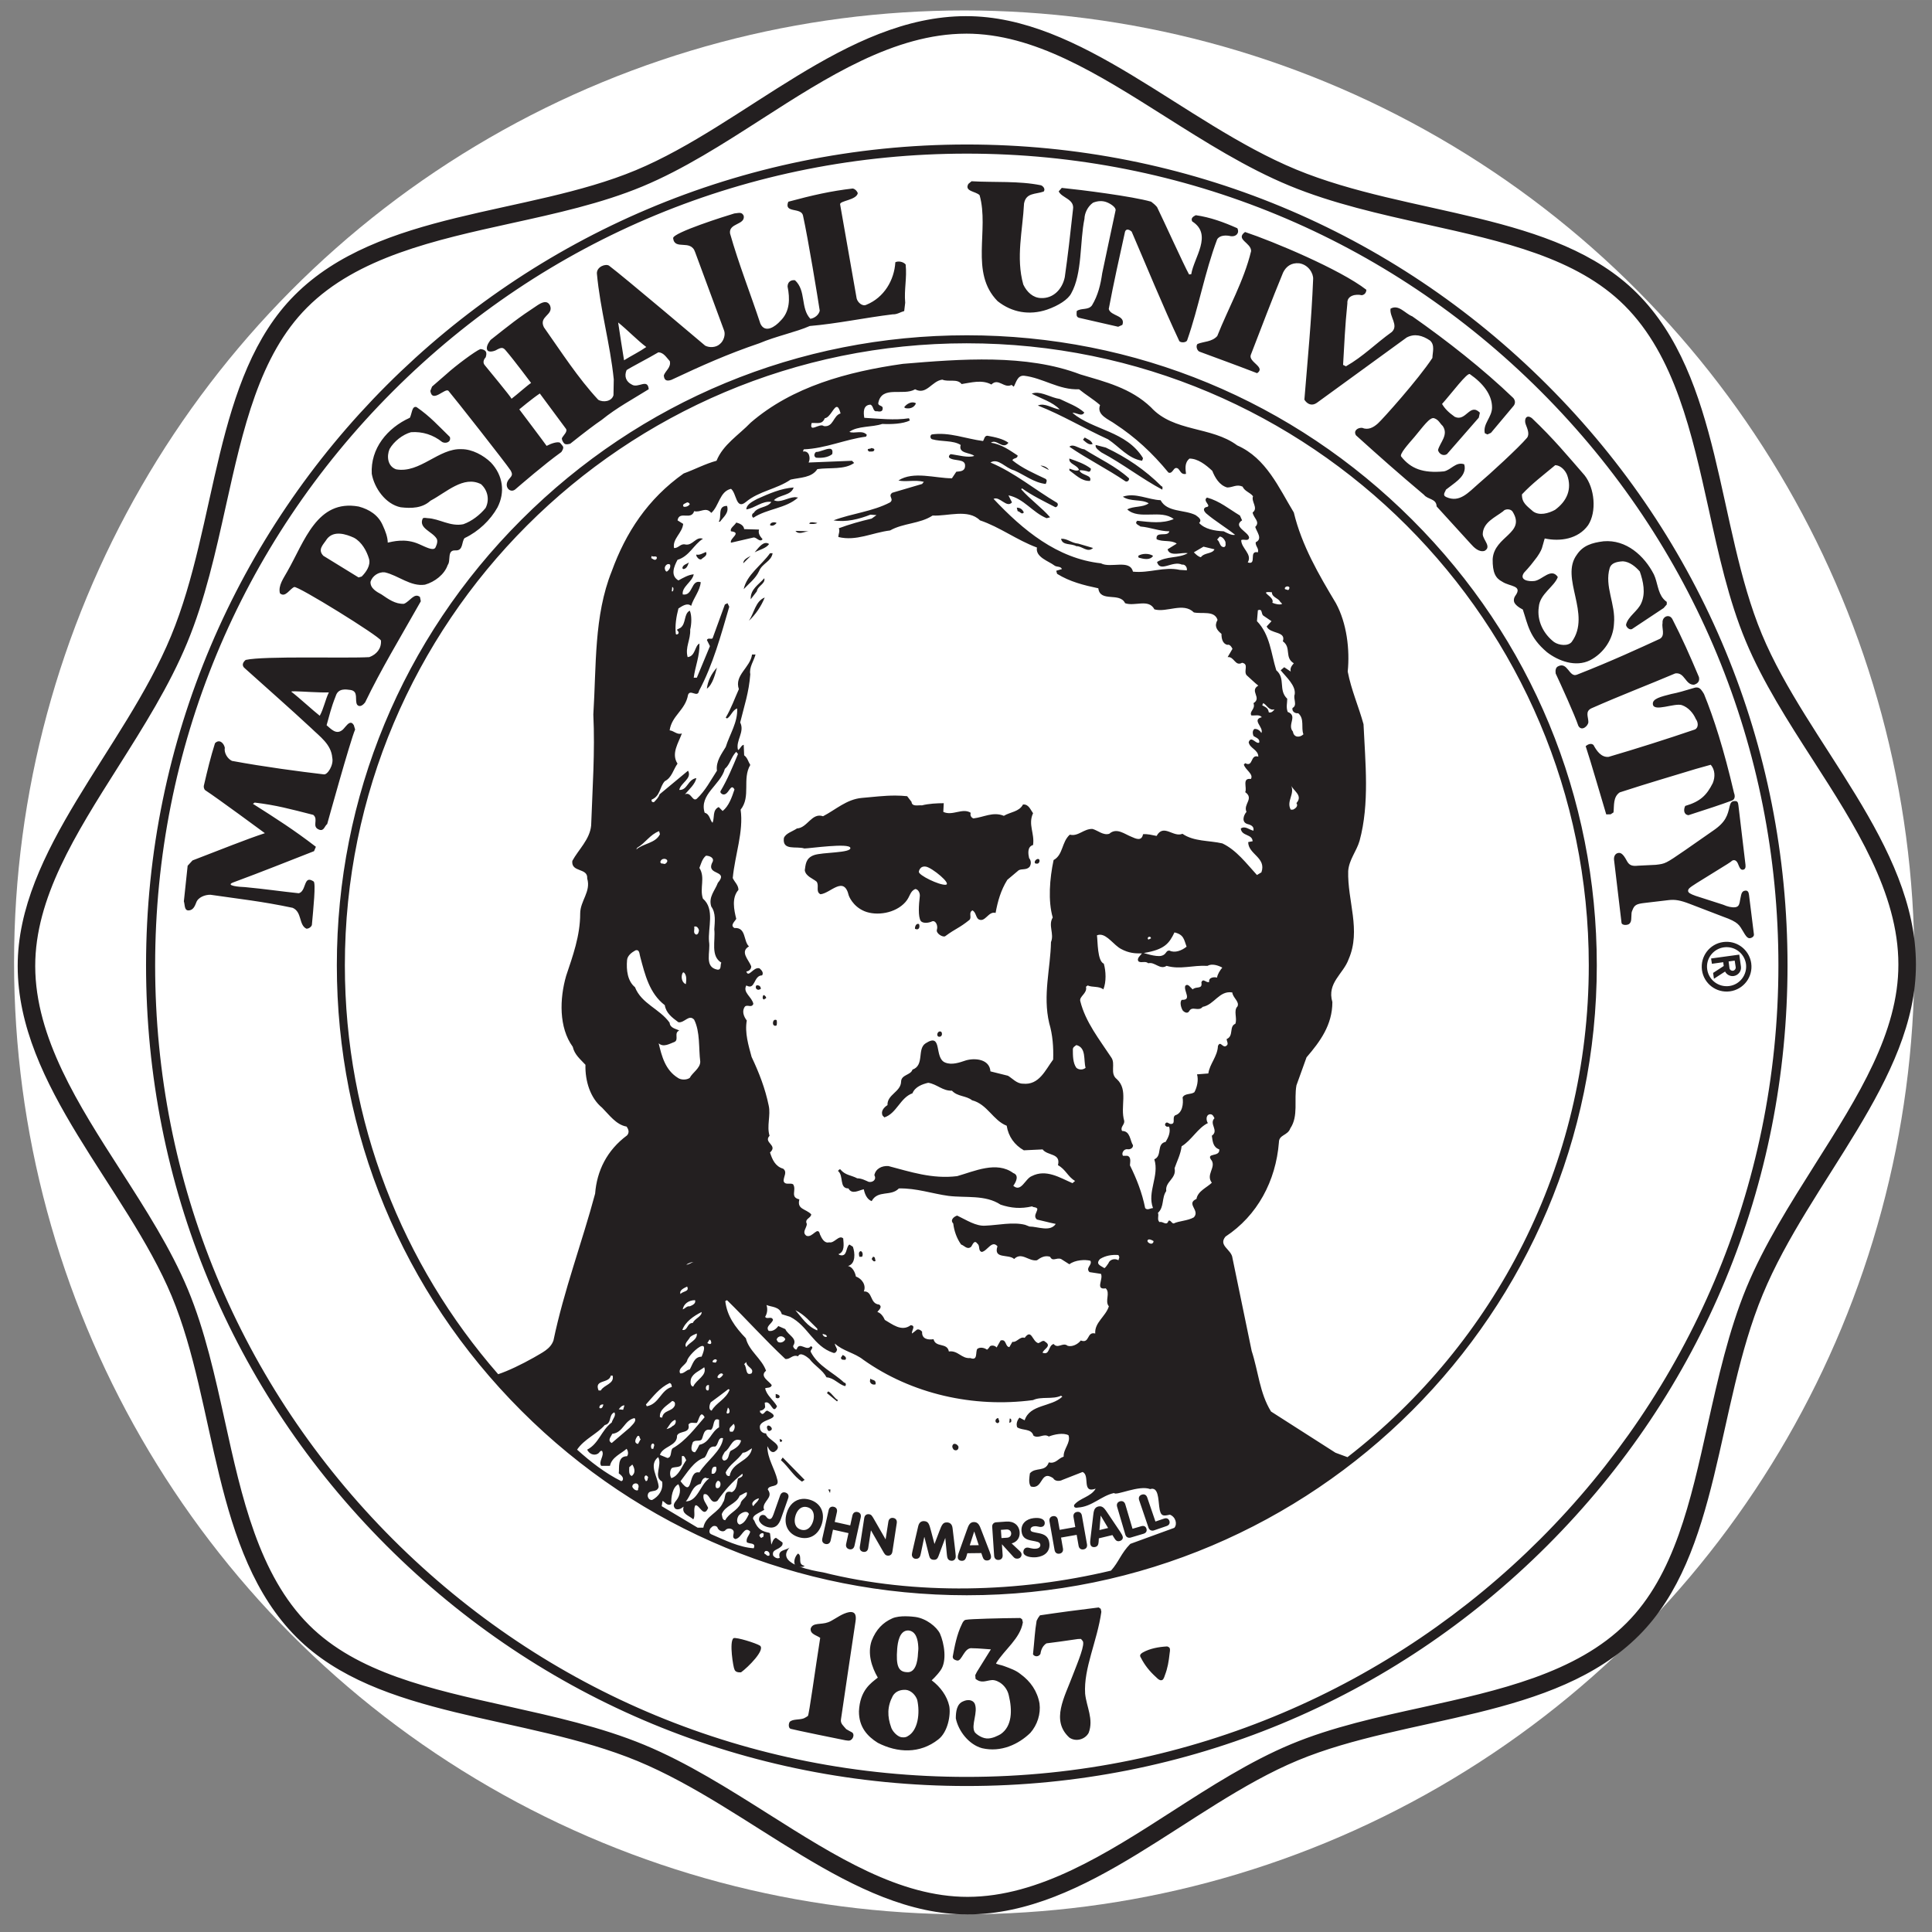
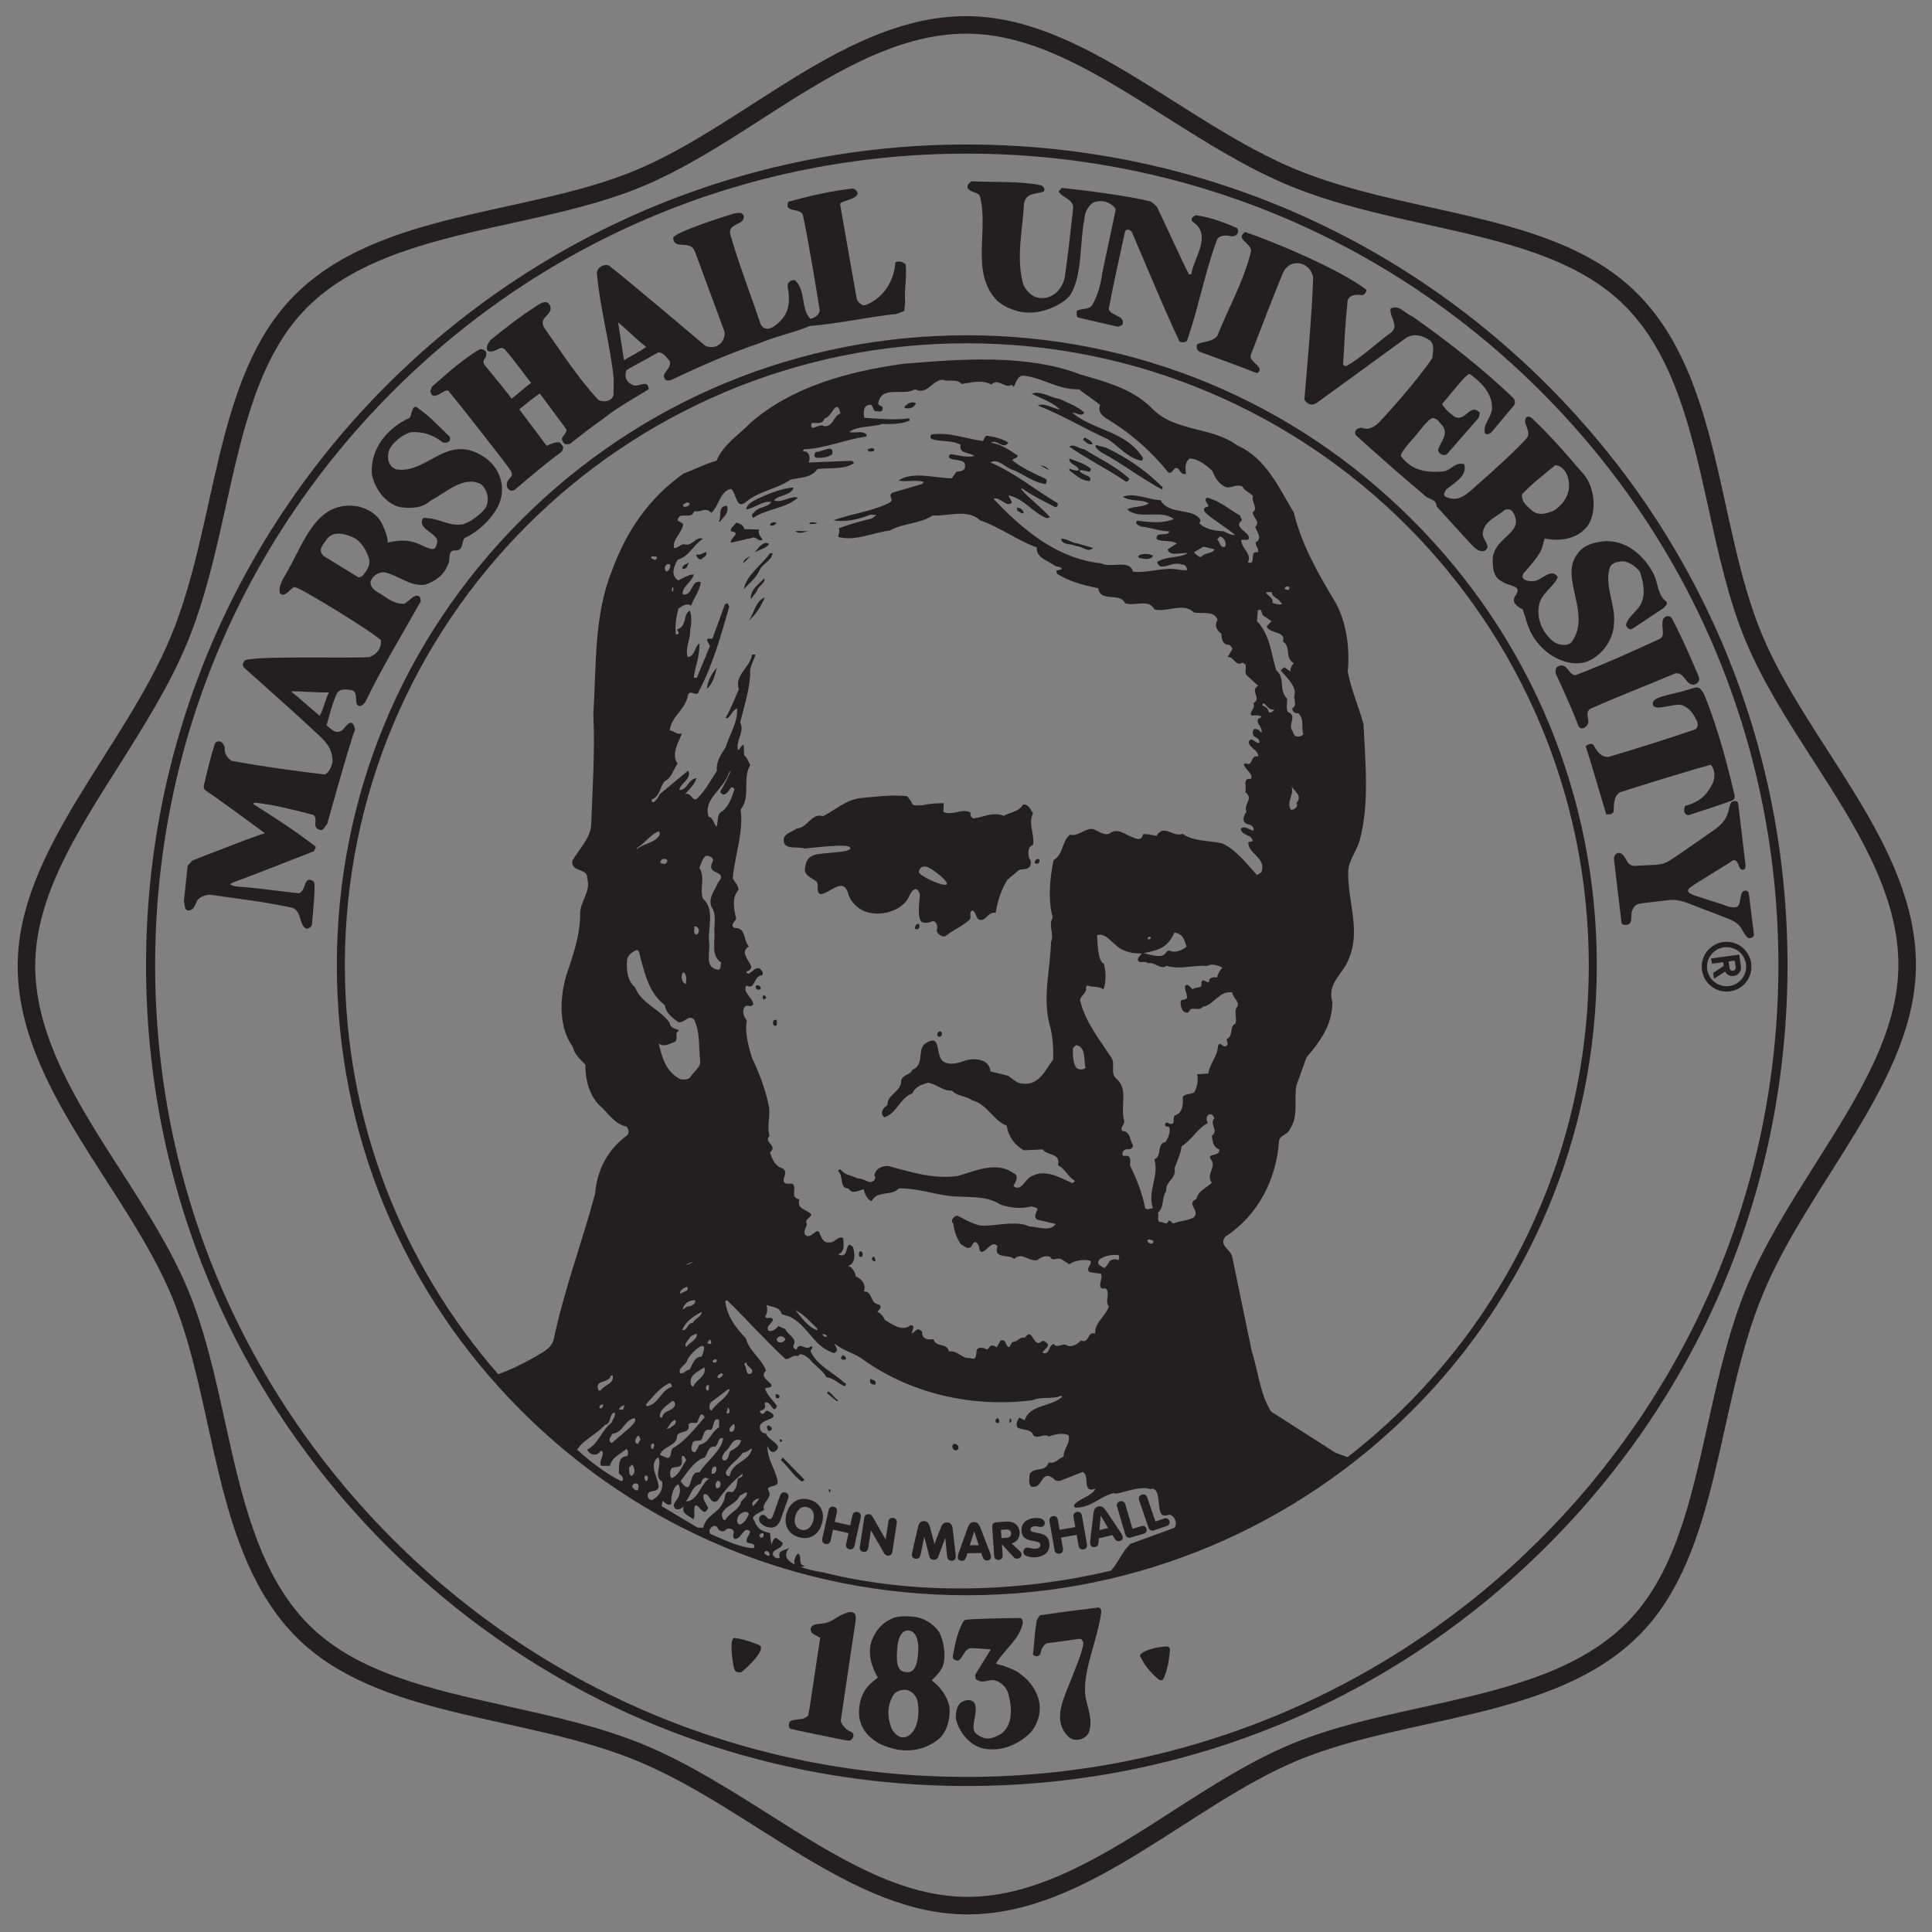
<svg xmlns="http://www.w3.org/2000/svg" xml:space="preserve" height="114.5" viewBox="0 0 114.5 114.499" width="114.5" version="1.1">
  <rect x="0" y="0" width="114.5" height="114.499" fill="#808080" stroke="none" />
  <g transform="matrix(1.25 0 0 -1.25 -224.58 536.91)">
    <g>
-       <ellipse rx="45.049" ry="45.133" transform="scale(1,-1)" cy="-383.9" cx="225.38" fill="#fff" />
-       <path d="m57.236 0.959c-7.112 0.009-13.098 6.438-19.564 9.131-6.445 2.685-15.21 2.384-20.219 7.406-4.82 4.831-4.552 13.499-7.324 20.199-2.784 6.728-9.097 12.71-9.088 19.567 0.007 7.113 6.438 13.1 9.131 19.564 2.682 6.446 2.384 15.211 7.406 20.221 4.831 4.823 13.496 4.553 20.197 7.323 6.729 2.79 12.714 9.1 19.569 9.09 7.112-0.01 13.1-6.44 19.566-9.13 6.446-2.68 15.21-2.39 20.219-7.408 4.821-4.831 4.551-13.501 7.331-20.199 2.78-6.729 9.09-12.709 9.08-19.567-0.01-7.114-6.44-13.101-9.13-19.566-2.68-6.444-2.38-15.209-7.408-20.219-4.831-4.819-13.495-4.553-20.195-7.324-6.729-2.784-12.713-9.098-19.571-9.088zm0.004 1.037c4.034-0.004 7.809 2.385 11.805 4.912 2.364 1.494 4.805 3.039 7.365 4.098 2.556 1.056 5.374 1.686 8.102 2.291 4.587 1.02 8.923 1.983 11.758 4.81 2.986 2.979 4 7.605 4.99 12.077 0.58 2.648 1.18 5.385 2.19 7.806 1.01 2.424 2.52 4.78 3.99 7.061 2.49 3.87 5.06 7.87 5.06 12.107 0.01 4.031-2.38 7.809-4.91 11.807-1.49 2.364-3.04 4.802-4.1 7.361-1.05 2.556-1.68 5.377-2.29 8.104-1.02 4.59-1.978 8.924-4.809 11.758-2.979 2.988-7.603 4.002-12.077 4.992-2.647 0.58-5.383 1.18-7.804 2.19-2.424 1.01-4.781 2.52-7.063 3.99-3.868 2.49-7.868 5.05-12.105 5.06-4.03 0-7.808-2.38-11.807-4.91-2.36-1.49-4.804-3.04-7.361-4.1-2.558-1.06-5.377-1.68-8.106-2.29-4.588-1.02-8.922-1.98-11.756-4.808-2.987-2.978-4.003-7.606-4.988-12.078-0.584-2.647-1.186-5.386-2.195-7.808-1.009-2.423-2.523-4.78-3.988-7.061-2.486-3.867-5.054-7.868-5.061-12.105-0.005-4.033 2.383-7.809 4.912-11.805 1.492-2.364 3.038-4.805 4.096-7.365 1.06-2.555 1.686-5.376 2.291-8.104 1.02-4.586 1.983-8.921 4.81-11.756 2.979-2.987 7.604-4.004 12.077-4.99 2.647-0.582 5.385-1.182 7.806-2.191 2.423-1.008 4.782-2.524 7.063-3.99 3.867-2.485 7.866-5.055 12.105-5.062zm0.051 6.57c-26.822 0-48.643 21.822-48.643 48.643 0 12.994 5.061 25.208 14.248 34.395 9.187 9.186 21.403 14.246 34.395 14.246 12.993 0 25.209-5.06 34.397-14.246 9.192-9.188 14.242-21.401 14.242-34.395s-5.05-25.208-14.242-34.395c-9.188-9.187-21.404-14.248-34.397-14.248zm0 0.541c12.849 0 24.929 5.001 34.014 14.086 9.085 9.085 14.085 21.168 14.085 34.016 0 26.524-21.575 48.101-48.099 48.101-12.85 0-24.929-5-34.016-14.085-9.083-9.087-14.088-21.167-14.088-34.016 0.001-12.848 5.005-24.931 14.088-34.016 9.087-9.086 21.166-14.086 34.016-14.086zm0.281 1.637l-0.189 0.156c-0.256 0.453 0.451 0.437 0.666 0.672 0.586 2.07-0.599 4.588 1.066 6.278 0.85 0.673 1.883 0.852 2.924 0.504 0.706-0.244 1.255-0.611 1.438-0.963 0.665-1.178 0.506-3.082 0.785-4.418 0.007-0.339 0.191-0.73 0.504-0.955 0.288-0.12 0.574-0.127 0.818-0.03 0.22 0.084 0.558 0.3 0.523 0.481-0.331 1.505-0.507 2.412-0.791 3.72-0.096 0.668-0.246 1.318-0.611 1.916-0.224 0.293-0.635 0.136-0.9 0.331-0.004 0.156-0.057 0.346 0.134 0.4l2.323 0.531 0.248-0.111c0.211-0.579-0.698-0.51-0.807-0.942 0.283-1.518 0.654-3.174 0.965-4.584 0.076-0.218 0.301-0.091 0.393 0 0.793 1.835 1.859 4.445 2.826 6.493 0.12 0.115 0.43 0.074 0.465-0.061 0.683-1.952 1.039-4.017 1.775-5.974 0.151-0.256 0.541-0.256 0.814-0.188 0.293 0.04 0.528-0.173 0.383-0.471-0.809-0.361-1.608-0.651-2.463-0.773-0.145 0.072-0.316 0.173-0.211 0.369 1.23 0.78 0.099 2.138-0.058 3.127l-0.129 0.016c-0.293-0.518-1.54-3.268-1.899-3.995-0.101-0.118-0.217-0.223-0.349-0.318-1.11-0.319-4.142-0.702-5.297-0.818l-0.182 0.207c0.183 0.395 0.949 0.45 0.848 1.066-0.168 1.549-0.306 2.744-0.488 4.022-0.145 0.7-0.673 1.269-1.41 1.234-0.465-0.01-0.839-0.353-1.049-0.803-0.448-1.592-0.034-3.22 0.045-4.802 0.123-0.645 0.662-0.533 1.164-0.706 0.112-0.143-0.017-0.311-0.155-0.371-1.32-0.27-2.745-0.161-4.119-0.24zm-7.041 0.43c-1.292 0.149-2.373 0.394-3.82 0.783-0.286 0.708 0.78 0.311 0.873 0.828 0.299 1.354 0.883 4.914 0.99 5.631-0.056 0.251-0.304 0.442-0.556 0.48-0.595-0.635-0.237-1.667-0.911-2.285-0.237-0.032-0.434 0.093-0.439 0.373 0.145 0.71 0.147 1.483-0.426 2.036-0.301 0.337-0.898 0.759-1.183 0.171-0.589-1.782-1.291-3.553-1.801-5.355-0.089-0.623 0.915-0.496 0.81-1.047-0.118-0.232-0.249-0.17-0.554-0.137-0.537 0.159-3.617 1.13-3.629 1.461 0.081 0.753 1.046 0.04 1.304 0.832l1.715 4.641c0.098 0.247-0.025 0.634-0.254 0.81-0.211 0.197-0.594 0.23-0.865 0.092 0 0-4.852-4.109-5.697-4.74-0.2-0.132-0.736 0.057-0.721 0.463 0.194 2.129 0.785 4.158 1 6.273l-0.017 0.938c-0.098 0.371-0.605 0.449-0.905 0.271-1.203-1.296-2.183-2.827-3.218-4.295-0.324-0.655 0.579-0.71 0.367-1.281-0.115-0.236-0.313-0.306-0.723-0.041-1.215 0.798-1.643 1.156-2.801 2.069 0 0-0.284 0.335-0.216 0.562 0.076 0.25 0.503 0.064 0.503 0.064 0.364-0.202 0.444-0.209 0.647 0.047 0.446 0.518 1.463 1.879 1.463 1.879-0.23 0.147-0.807 0.672-1.158 0.936-0.027-0.1-1.404-1.762-1.59-1.992-0.185-0.23 0.054-0.457 0.054-0.457s0.103-0.261-0.013-0.379c-0.114-0.119-0.301-0.114-0.301-0.114-0.281 0.103-1.479 0.994-2.018 1.489l-0.843 0.732-0.102 0.258c0.115 0.76 0.896-0.227 1.08 0.002 0.301 0.347 3.429 4.321 3.674 4.705 0.165 0.279 0.053 0.338-0.09 0.519-0.349 0.417 0.048 0.856 0.358 0.618 0.375-0.318 1.711-1.482 2.74-2.221 0 0 0.168-0.225 0.099-0.332-0.071-0.11-0.187-0.229-0.187-0.229-0.151-0.057-0.465 0.028-0.783 0.194-0.087-0.136-1.619-2.164-1.619-2.164s0.771-0.645 1.216-0.94l1.534 2.071c0.151 0.172-0.132 0.398-0.217 0.562-0.036 0.064 0.041 0.246 0.137 0.336 0.098 0.091 0.351 0.006 0.351 0.006 0.916-0.728 1.458-1.137 1.865-1.412 0.893-0.725 1.854-1.234 2.785-1.817-0.06-0.671-0.633-0.025-1.009-0.279-0.322-0.162-0.462-0.475-0.303-0.853 0.254-0.172 1.258-0.684 1.885-1.055 0.315 0.012 0.478 0.31 0.676 0.523 0.086 0.374-0.255 0.564-0.354 0.844 0.017 0.266 0.138 0.373 0.447 0.266 1.803-0.847 3.314-1.524 5.215-2.17 0.994-0.422 2.194-0.667 2.986-1.022 1.609-0.136 3.266-0.491 4.926-0.693 0.238 0.017 0.455-0.135 0.672-0.193l0.059-0.493c-0.072-0.786 0.112-1.458 0.027-2.267-0.135-0.161-0.423-0.223-0.611-0.133-0.063 1.056-0.663 2.091-1.715 2.519-0.233 0.119-0.517-0.132-0.578-0.371l-0.981-5.582c-0.021-0.216 0.977-0.245 1.049-0.664-0.064-0.143-0.156-0.24-0.299-0.271zm23.248 2.578c-0.597 0.444 0.37 0.631 0.36 1.131-0.422 1.757-1.36 3.402-2.006 5.035-0.319 0.355-0.796 0.316-1.17 0.469-0.116 0.122-0.026 0.397 0.113 0.455 1.285 0.48 1.901 0.693 3.42 1.277 0.53-0.357-0.513-0.652-0.379-1.074 0.664-1.714 1.22-3.197 1.92-4.895 0.176-0.35 0.471-0.586 0.949-0.545 0.555 0.083 0.85 0.602 0.83 0.938-0.097 2.424-0.33 4.816-0.519 7.146 0.166 0.265 0.441 0.394 0.734 0.19l5.328-3.875c0.465-0.246 0.927-0.13 1.387 0.182 0.299 0.273 0.146 0.691 0.137 1.031-0.838 1.277-2.952 3.632-3.227 3.879-0.274 0.246-0.582 0.41-0.939 0.261-0.266-0.017-0.528 0.176-0.362 0.444 1.488 1.342 2.416 2.167 4.03 3.527 0.222 0.285 0.737 0.216 0.748 0.686l2.023 2.22c0.185 0.212 0.488 0.513 0.817 0.416 0.438-0.24-0.086-0.643-0.106-0.982 0.011-0.709 0.733-1 1.209-1.365 0.11-0.148 0.422-0.161 0.551 0.008 0.827 1.303-1.078 1.446-1.172 2.824-0.01 0.796 0.163 1.133 0.57 1.342 0.445 0.3 1.232 0.204 0.768 0.841-0.081 0.114-0.119 0.298-0.029 0.436 0.143 0.217 0.476 0.369 0.476 0.369 0.304 0.904 0.383 1.646 1.438 2.535 0.67 0.515 1.691 0.903 2.551 0.473 0.808-0.419 1.378-1.257 1.416-2.178 0.11-1.14-0.582-2.202-0.252-3.295 0.087-0.266 0.367-0.369 0.783-0.39 0.399 0.025 0.75 0.32 0.998 0.601 0.21 0.601 0.353 1.289 0.09 1.873-0.199 0.471-0.785 0.787-0.903 1.274-0.018 0.11 0.173 0.344 0.348 0.269l1.877-1.246 0.187-0.213v-0.152c-0.078-0.053-0.144-0.114-0.201-0.182-0.338-0.392-0.343-0.98-0.562-1.445-0.565-1.105-1.642-2.082-2.987-1.965-0.69 0.086-1.221 0.254-1.578 0.793-1.028 1.381 0.891 3.519-0.306 5.17-0.219 0.271-0.759 0.205-1.045 0.008-0.613-0.469-1.031-1.25-0.905-2.08 0.057-0.769 0.917-1.198 1.127-1.774-0.39-0.577-0.92 0.173-1.382 0.235-0.362 0.047-0.924-0.055-0.622-0.489 0 0 0.36-0.376 0.622-0.736 0.218-0.26 0.39-0.565 0.437-0.711 0.078-0.239 0.113-0.424 0.17-0.584 0.918 0.195 1.979 0.036 2.57-0.785 0.523-0.801 0.39-2.2-0.209-2.959-1.003-1.151-1.826-2.155-3.121-3.385-0.342-0.256-0.477 0.081-0.365 0.371 0.096 0.254 0.242 0.574 0.074 0.793-0.475 0.566-2.228 2.176-2.865 2.711-0.627 0.549-1.131 1.147-1.91 0.805-0.271-0.115-0.068-0.305-0.031-0.442 0.485-0.391 1.079-0.707 1.115-1.253 0.006-0.077-0.003-0.161-0.031-0.252-0.494-0.172-0.77 0.336-1.204 0.421-1.241 0.118-1.96-0.161-2.525-0.873-0.144-0.131 0.43-0.76 0.787-1.175 0.464-0.547 0.903-1.196 1.164-1.102 0.274 0.096 0.327 0.299 0.506 0.459 0.359 0.529-0.159 0.965-0.281 1.428 0.056 0.227 0.312 0.378 0.529 0.242l1.889-2.164 0.064-0.295c-0.603-0.603-0.817 0.554-1.486 0.248-0.369-0.259-0.596-0.49-0.756-0.764 0.566-0.631 1.51-1.904 1.652-1.765 0.763 0.53 1.315 1.208 1.311 1.976-0.003 0.577-0.554 0.964-0.428 1.524l0.155 0.072 0.209-0.096 1.334-1.59s0.204-0.215-0.008-0.472c-1.782-1.713-3.925-3.395-5.987-4.84-0.442-0.176-0.806-0.73-1.291-0.457-0.071 0.481 0.495 0.983 0.077 1.381-0.983 0.705-1.695 1.454-2.719 2.035l-0.17-0.084c0.076-1.273 0.111-2.258 0.254-3.647-0.035-0.467 0.5-0.566 0.851-0.482 0.182-0.024 0.269-0.165 0.274-0.322-1.558-1.21-5.543-2.877-7.19-3.424zm-37.152 5.361c0.561 0.45 1.134 1.055 1.668 1.455-0.399 0.279-0.901 0.524-1.318 0.786-0.104-0.645-0.236-1.464-0.35-2.241zm20.664 0.76c-9.974 0-19.349 3.883-26.402 10.936-7.052 7.051-10.934 16.427-10.934 26.4 0 9.974 3.882 19.35 10.934 26.402 7.053 7.053 16.428 10.934 26.402 10.934 20.589 0 37.336-16.747 37.336-37.336 0-9.973-3.883-19.349-10.936-26.4-7.051-7.053-16.427-10.936-26.4-10.936zm0 0.475c20.356 0 36.861 16.505 36.861 36.861 0 11.86-5.599 22.41-14.3 29.152l-0.713-0.263-3.819-2.442c-0.676-1.091-0.755-2.391-1.146-3.586l-1.139-5.509c-0.054-0.519-0.857-0.726-0.416-1.27 1.896-1.247 2.987-3.301 3.168-5.586 0-0.466 0.52-0.392 0.676-0.832 0.494-0.729 0.208-1.689 0.363-2.547l0.598-1.66c0.805-0.936 1.531-1.923 1.531-3.275-0.337-1.144 0.652-1.664 0.965-2.545 0.749-1.717-0.08-3.456-0.027-5.225 0.051-0.674 0.494-1.166 0.675-1.791 0.598-2.206 0.338-4.624 0.233-6.908-0.285-1.04-0.727-2.028-0.936-3.119 0.13-1.299-0.051-2.858-0.701-4.053-1.012-1.689-2.027-3.428-2.494-5.375-0.884-1.456-1.635-3.221-3.352-3.975-1.531-1.143-3.766-0.779-5.117-2.261-1.195-1.142-2.702-1.506-4.183-1.948-3.195-1.222-7.117-0.911-10.52-0.625-3.297 0.468-6.548 1.353-9.016 3.483-0.727 0.754-1.634 1.298-2.025 2.26-0.674 0.182-1.297 0.519-1.947 0.753-2.131 1.507-3.431 3.507-4.262 5.792-1.064 2.65-0.909 5.611-1.092 8.494 0.105 2.21-0.051 4.364-0.129 6.574-0.077 0.831-0.753 1.43-1.117 2.103-0.077 0.703 0.935 0.39 0.883 1.041 0.234 0.78-0.416 1.324-0.416 2.077 0 1.325-0.442 2.521-0.832 3.691-0.39 1.35-0.441 3.062 0.391 4.207 0.105 0.465 0.441 0.729 0.753 1.066-0.027 0.96 0.286 1.972 0.987 2.545 0.416 0.417 0.832 1.013 1.453 1.118 0.106 0.157 0.182 0.338 0.027 0.519-1.195 0.885-1.791 2.104-1.894 3.455-0.78 2.91-1.845 5.715-2.469 8.701-0.183 0.52-0.686 0.723-1.17 1.016-0.716 0.404-1.529 0.794-2.107 0.984-5.659-6.481-9.086-14.957-9.086-24.236 0-20.356 16.504-36.861 36.861-36.861zm3.379 1.92c1.141 0.132 2.078 0.857 3.271 0.804 0.415 0.339 0.83 0.575 1.247 0.936-0.234 0.6 0.544 0.858 0.884 1.117 1.195 0.78 2.209 1.715 3.17 2.885 0.285 0.104 0.286-0.415 0.57-0.235 0.157 0.158 0.182 0.365 0.469 0.313-0.026-0.284-0.105-0.65 0.207-0.908 0.493 0 0.961 0.362 1.35 0.726 0.156 0.39 0.417 0.857 0.885 0.987 0.337 0 0.546-0.209 0.91-0.053 0.129 0.286 0.441 0.34 0.621 0.572-0.13 0.313 0.336 0.702-0.024 0.963 0.052 0.337 0.467 0.543 0.155 0.855 0.077 0.288 0.467 0.701 0.027 0.909-0.027 0.235 0.208 0.364 0.129 0.597-0.574-0.128-0.027 0.78-0.6 0.598 0.289-0.493-0.388-0.832-0.388-1.324 0.156-0.079 0.442 0.104 0.468-0.156-0.055-0.337-0.986-0.648-0.416-1.014l-0.128-0.285c-0.65-0.389-1.197-0.857-1.95-1.065-0.312 0.208 0.363 0.52-0.078 0.572-0.209 0.104-0.054 0.285 0.024 0.364 0.546 0.467 1.17 0.829 1.716 1.271-0.182 0.052-0.468-0.103-0.675-0.207-0.547-0.026-1.118-0.129-1.455-0.494 0.208-0.206-0.078-0.362-0.209-0.467-0.674-0.336-1.686-0.154-2.075-0.883-0.728-0.026-1.508-0.467-2.236-0.207 0.441 0.312 1.09 0.13 1.531 0.391-0.336 0.258-0.907 0.153-1.271 0.363 0.702 0.647 2-0.027 2.754 0.571-0.675 0.286-1.404 0.18-2.157 0.101-0.208 0.184 0.105 0.261 0.184 0.34 0.596 0.05 1.14 0.285 1.713 0.285-0.079 0.364-0.831-0.051-0.754 0.469 0.365 0.18 0.856 0.026 1.193 0.26l-0.543 0.338c0.13 0.468 0.857 0.155 1.196 0.232-0.546 0.313-1.249 0.156-1.821 0.52 0.183 0.648 0.908-0.104 1.481 0.156 0.155-0.026 0.26 0.102 0.287 0.232v0.106l-0.416-0.026c-0.934-0.21-1.793 0.206-2.779 0.104-0.182-0.755-1.324-0.183-1.897-0.494-2.599-0.285-4.625-1.974-6.365-3.819 0.363-0.181 0.779 0.572 1.092 0.207l-0.209-0.416c0.911 0.184 1.429 1.016 2.262 1.354l0.207-0.055c-0.493-0.571-1.168-1.039-1.715-1.662l0.052-0.051c0.572 0.415 1.326 0.78 1.975 1.117 0.103 0 0.208-0.156 0.102-0.259-1.324-0.782-2.52-1.792-3.95-2.391 0.47-0.285 0.886 0.338 1.405 0.467 0.598 0.26 1.168 0.727 1.871 0.805 0.025-0.078 0.128-0.232-0.026-0.311-0.652-0.311-1.376-0.623-1.949-1.092 0.053-0.155 0.311-0.077 0.311-0.285-0.442-0.287-0.961-0.675-1.584-0.754 0.339-0.259 0.701 0.443 1.039 0-0.313-0.232-0.805-0.337-1.246-0.416-0.183 0-0.183 0.209-0.26 0.313-1.011-0.129-2-0.545-3.041-0.389-0.13 0.078-0.076 0.26 0.029 0.285 0.545 0.155 1.246 0.052 1.688 0.338-0.157 0.518 0.571 0.441 0.804 0.648-0.362 0.132-0.961-0.052-1.402-0.103-0.077 0.051-0.129 0.129-0.078 0.209 0.286 0.234 0.989 0.027 0.934 0.519-0.025 0.313-0.336 0.287-0.518 0.313l-0.26 0.389c-0.99 0-2.286-0.443-3.17 0.129 0.415 0.103 0.986-0.052 1.506 0.08l-0.103 0.127-1.768 0.521c-0.284 0.208 0.131 0.363-0.129 0.57-1.04 0.547-2.261 0.651-3.351 1.065 0.727 0.131 1.532-0.076 2.183-0.336l0.363 0.025-0.287 0.207c-0.673 0.157-1.322 0.34-1.947 0.573 0.079 0.182-0.027 0.338-0.027 0.519 1.066 0.26 2.001-0.259 3.066-0.389 0.78-0.443 1.767-0.389 2.52-0.884 0.883 0.052 2.106-0.414 2.806 0.285 1.169 0.391 2.182 1.17 3.377 1.611-0.103 0.573 0.703 0.807 1.039 1.067 0.132 0.103 0.363 0.025 0.442 0.209l-0.338 0.101 0.051 0.182c0.753 0.469 1.587 0.676 2.443 0.857 0.105 0.858 1.273 0.208 1.586 0.883 0.571 0.208 1.401-0.286 1.738 0.365 0.728 0.208 1.716-0.442 2.338 0.182 0.495 0.104 1.223-0.128 1.404 0.443-0.207 0.363-0.052 0.596 0.233 0.828 0 0.262 0.053 0.573 0.34 0.651 0.156-0.051 0.258 0.129 0.312 0.236l-0.287 0.49c0.39-0.051 0.442 0.573 0.857 0.336 0.418 0.08 0.079 0.47 0.26 0.729 0.235 0.207 0.468 0.444 0.701 0.625-0.543 0.312 0.233 0.726-0.285 1.039 0.13 0.364-0.258 0.468-0.131 0.726 0.21 0.027 0.47-0.075 0.625 0.106-0.625 0.156 0.129 0.597-0.025 0.935-0.078-0.131-0.235-0.261-0.418-0.236-0.129 0.104-0.102 0.287-0.051 0.416 0.155 0.105 0.391 0.158 0.338 0.391-0.207 0.105-0.469-0.441-0.623-0.026 0.051 0.365 0.57 0.442 0.57 0.858-0.491-0.158-0.283 0.648-0.777 0.388l-0.08 0.08c0.079 0.31 0.599 0.571 0.416 0.856-0.546-0.078-0.207 0.543-0.336 0.779 0.544 0.389-0.131 0.703 0.076 1.17-0.181 0.206-0.312 0.623 0.076 0.727 0.133 0.027 0.313 0.103 0.34 0.26v0.128c-0.26-0.051-0.492-0.31-0.754-0.128 0.052 0.468 0.676 0.312 0.703 0.753l-0.263 0.051c0 0.729 1.094 0.911 0.783 1.793l-0.264 0.158c-0.622-0.678-1.218-1.481-2.05-1.873-0.78-0.182-1.69-0.102-2.364-0.57-0.545 0.235-1.118-0.624-1.533 0.127-0.259-0.05-0.546-0.128-0.805-0.102-0.077 0.442-0.443 0.26-0.675 0.157-0.417-0.157-0.883-0.572-1.327-0.182-0.362 0.105-0.65-0.185-0.986-0.287-0.52-0.026-0.856 0.469-1.351 0.338-0.492 0.441-0.388 1.196-0.961 1.506-0.233 1.092-0.337 2.418-0.051 3.404-0.286 0.467 0.103 0.962-0.104 1.457-0.027 1.556-0.496 3.14-0.105 4.805 0.207 0.7 0.259 1.427 0.234 2.156-0.466 0.624-0.832 1.532-1.793 1.43-0.364 0-0.623-0.313-0.883-0.469l-1.041-0.26c-0.051-0.726-0.907-0.807-1.451-0.652-0.391 0.132-0.831 0.288-1.222 0.133-0.699-0.262-0.13-1.817-1.17-1.143-0.52 0.336-0.05 1.299-0.778 1.559-0.103 0.338-0.675 0.286-0.675 0.728-0.028 0.596-0.833 0.75-0.805 1.375-0.209 0.13-0.417 0.366-0.287 0.623l0.103 0.104c0.726-0.233 0.937-1.169 1.664-1.428 0.155-0.391 0.596-0.544 0.934-0.623 0.519 0.079 0.859 0.494 1.404 0.467 0.336 0.363 0.832 0.285 1.194 0.57 0.91 0.235 1.247 1.197 2.052 1.508 0.104 0.651 0.468 1.144 1.016 1.457l1.113-0.053c0.288 0.39 1.093 0.207 0.91 0.934 0.468 0.26 0.573 0.675 1.014 0.935l-0.154 0.131c-0.729-0.312-1.56-0.857-2.416-0.416-0.39 0.154-0.626 0.987-1.092 0.57 0.156-0.207 0.365-0.624 0-0.752-0.988-0.73-2.313-0.105-3.326 0.182-1.479 0.183-2.778-0.259-4.078-0.598-0.389-0.025-0.754 0.157-0.83 0.543 0.153 0.263-0.106 0.445-0.338 0.393-0.183-0.079-0.418-0.209-0.678-0.209-0.338-0.184-0.726-0.183-0.986-0.52-0.079-0.05-0.105 0.051-0.157 0.079 0.364 0.285 0.053 1.041 0.625 1.041 0.207 0.388 0.622 0.103 0.909 0.05 0.051 0.26 0.18 0.598 0.466 0.702 0.365-0.677 1.144-0.26 1.612-0.752 1.038-0.025 1.976 0.311 2.937 0.441 1.04 0.129 2.181-0.079 3.092 0.52 0.624 0.207 1.192 0.257 1.867 0.101 0.079 0.078 0.263 0.026 0.313 0.156-0.025 0.208-0.259 0.417-0.026 0.625 0.364 0.079 0.727 0.183 1.115 0.26-0.337 0.494-1.062 0.154-1.556 0.154l-0.26-0.101c-0.726-0.184-1.638 0.024-2.338 0.049-0.572 0.052-1.143-0.339-1.689-0.596-0.18 0.051-0.441 0.258-0.233 0.467 0.053 0.442 0.207 0.885 0.467 1.248 0.181 0.052 0.363 0.337 0.598 0.129 0.077-0.104 0.181-0.442 0.363-0.182 0.183 0.13 0.025 0.414 0.26 0.492 0.337-0.051 0.597-0.723 0.933-0.336-0.258 0.779 0.651 0.443 0.989 0.754 0.443-0.442 0.858 0.155 1.351 0.076 0.208-0.152 0.468-0.31 0.78-0.207 0.156 0.312 0.363 0.027 0.648 0.131l0.494 0.313c0.338-0.262 0.935-0.289 1.246-0.209 0.131 0.257-0.311 0.416-0.053 0.674l0.678 0.103c0.158 0.313-0.362 0.963 0.285 0.858 0.287 0.286-0.076 0.755 0.184 1.066-0.183 0.597-0.858 0.961-0.807 1.611-0.518-0.131-0.311 0.622-0.857 0.414-0.181 0.234-0.518 0.392-0.779 0.315-0.285-0.235-0.572 0.205-0.832-0.108-0.338 0.107-0.208 0.678-0.651 0.522 0.028-0.209 0.573-0.39 0.158-0.649-0.131-0.155-0.287 0.053-0.416 0.077-0.365-0.102-0.39-0.883-0.806-0.313-0.285-0.102-0.467 0.289-0.727 0.236l-0.181 0.313c-0.262-0.026-0.156-0.498-0.518-0.393l-0.236 0.416c-0.078-0.101-0.259-0.154-0.389-0.078-0.051 0.078-0.104 0.157-0.182 0.207-0.131-0.101-0.389-0.179-0.572-0.049-0.13 0.183 0.053 0.728-0.416 0.545-0.52 0.053-0.726-0.467-1.271-0.39-0.103-0.547-0.78-0.207-0.909-0.727-0.313 0.051-0.704 0.001-0.677-0.441-0.078-0.105-0.26-0.208-0.364-0.078l-0.232 0.181c-0.054-0.156 0.257-0.466-0.08-0.492-0.545 0.415-1.117-0.079-1.533-0.312-0.078-0.183-0.232-0.415-0.44-0.469 0.025-0.076 0.338-0.287 0.102-0.442-0.57-0.052-0.362-0.804-0.908-0.779 0.155-0.361-0.104-0.754-0.469-0.883-0.05-0.262-0.207-0.573-0.467-0.623 0.466-0.13 0.417-0.781 0.287-1.144l-0.207-0.129c-0.235 0.184-0.103 0.753-0.572 0.623l-0.08-0.051c0.391-0.131 0.313-0.598 0.287-0.935-0.26-0.234-0.521 0.309-0.832 0.232-0.285 0.077-0.441-0.233-0.545-0.467-0.129-0.546-0.441 0.235-0.805 0.078-0.287-0.207 0.026-0.467 0.026-0.701-0.157-0.312 0.259-0.338 0.259-0.572-0.337-0.338-0.857-0.285-0.701-0.883-0.571-0.13-0.156-0.545-0.365-0.885-0.155-0.128-0.492 0.079-0.57-0.207 0-0.284 0.234-0.519-0.026-0.726-0.467-0.132-0.649-0.546-0.779-0.961 0.492-0.442-0.415-0.574-0.027-0.991-0.18-0.57 0.079-1.219-0.051-1.789-0.208-1.015-0.571-1.948-1.014-2.884-0.182-0.675-0.415-1.429-0.285-2.157-0.181-0.233-0.312-0.57-0.104-0.832 0.155-0.13 0.388 0.106 0.493-0.154-0.079-0.415-0.65-0.674-0.416-1.092 0.545 0.312 0.416-0.597 0.935-0.597 0.104-0.154-0.026-0.312-0.156-0.418-0.363-0.104-0.651 0.6-0.779 0.183 0.156 0 0.312-0.156 0.287-0.312-0.158-0.39-0.676-0.858-0.131-1.17-0.338-0.311-0.156-1.141-0.858-1.088-0.286-0.158 0.027-0.393 0.104-0.547-0.13-0.52-0.285-1.246 0.131-1.715 0-0.284-0.234-0.467-0.338-0.701 0.13-1.375 0.651-2.754 0.467-4.053 0.625-0.778 0.078-1.818 0.572-2.65-0.131-0.208-0.157-0.417-0.363-0.572l-0.026-0.623c-0.156 0.028-0.208 0.261-0.338 0.312-0.155-0.57 0.416-1.064 0.129-1.637 0.235-0.96 0.521-1.79 0.598-2.855-0.077-0.416 0.207-0.78 0.311-1.17h-0.207c-0.104 0.78-1.065 1.22-0.78 2.053-0.259 0.571-0.442 1.116-0.779 1.687l0.078 0.051c0.235-0.129 0.313-0.492 0.598-0.596 0.052 0.804-0.442 1.533-0.676 2.285-0.233 0.39-0.598 0.857-0.52 1.405-0.388 0.596-0.674 1.168-1.193 1.662-0.261 0.209-0.339-0.442-0.705-0.26 0.262-0.312 0.601-0.598 0.678-0.963-0.518 0.078-0.519 0.728-1.014 0.701 0.079-0.416 0.778-0.674 0.52-1.14l-1.688 1.402c-0.05 0.18-0.208 0.337-0.338 0.467-0.104 0-0.157-0.051-0.131-0.156 0.52-0.207 0.468-0.753 0.78-1.092 0.416-0.206 0.495-0.675 0.754-1.039-0.39-0.596 0.053-1.22 0.259-1.791-0.285 0.104-0.468-0.157-0.726-0.182 0.128-0.884 0.933-1.195 1.09-2.103 0.128-0.364 0.57 0.205 0.65-0.235 0.831-1.558 1.299-3.299 1.793-4.988l-0.104-0.209-0.156 0.078-0.728 2.002c-0.078 0.078-0.285-0.055-0.336 0.104l0.179 0.361-0.777 1.871h-0.184c0.079-0.649 0.366-1.298 0.338-2.025-0.283 0.13-0.233 0.753-0.699 0.804-0.159-0.598 0.181-1.011 0.152-1.634 0.08-0.313 0.104-0.832-0.025-1.12-0.362 0.183-0.207 0.754-0.545 1.014l-0.207 0.106c0 0.102 0.13 0.102 0.08 0.232-0.027 0.052-0.158 0.104-0.158 0-0.051-0.468 0.027-0.987 0.158-1.481 0.206-0.13 0.518-0.363 0.752-0.154 0.155-0.494 0.52-0.884 0.57-1.404-0.595-0.181-0.441 0.831-1.066 0.728-0.077-0.442 0.572-0.754 0.65-1.195-0.311 0.025-0.623 0.207-0.906 0.363-0.495-0.286-0.262-0.832-0.054-1.222 0.702-0.207 0.96-0.908 1.505-1.246-0.416-0.157-0.596 0.417-1.039 0.339-0.285-0.078-0.412 0.233-0.673 0.208-0.106-0.547 0.492-0.885 0.542-1.43l-0.335-0.209c0.103-0.596 0.806 0.025 0.986-0.545 0.39 0.102 0.677-0.285 1.015 0.103 0.467-0.415 0.492-1.271 1.168-1.427 0.338 0.26 0.286 1.271 0.883 0.779 0.78-0.65 1.821-0.754 2.651-1.326 0.572-0.129 1.246-0.103 1.584-0.621 0.728-0.105 1.61 0.049 2.181-0.365l-0.131-0.129-2.57 0.103c0.13-0.232 0.053-0.728-0.336-0.65l0.049-0.131c1.3-0.051 2.47-0.597 3.691-0.752l0.049-0.104c-0.259-0.312-0.751-0.05-1.035-0.181 0.491-0.363 1.35-0.263 1.947-0.469 0.52 0.026 1.222 0.001 1.637-0.205l-0.053-0.131c-0.832 0.131-1.817 0.023-2.648-0.027-0.053-0.312-0.078-0.756 0.363-0.78 0.206 0.077 0.129 0.442 0.389 0.389 0.129 0.028 0.338 0.053 0.338-0.156 0.027-0.209-0.286-0.127-0.26-0.336 0.209-1.065 1.482-0.39 2.182-0.807 0.677 0.364 0.986-0.493 1.611-0.572 0.39 0.158 0.883-0.078 1.143 0.262 0.545-0.078 1.195-0.284 1.767 0.027 0.415-0.416 0.754 0.257 1.195 0.023l0.129 0.106c0.132-0.209 0.209-0.677 0.6-0.65zm0.654 1.017c-0.064 0.008-0.126 0.023-0.187 0.049 0.546 0.284 1.246 0.494 1.662 0.936-0.441-0.054-0.884-0.417-1.299-0.235 1.454 0.571 2.726 1.351 4.156 2 0.675 0.443 1.196 1.145 2.026 1.274l0.052-0.155c-0.988-1.612-2.934-1.639-4.181-2.679 0.208-0.052 0.545 0.26 0.701-0.024-0.39-0.365-0.988-0.572-1.455-0.805-0.501-0.07-1.023-0.415-1.475-0.361zm-7.248 0.565c-0.203 0.001-0.401 0.151-0.5 0.289l0.078 0.052c0.26 0.052 0.52-0.027 0.623-0.287-0.065-0.039-0.133-0.055-0.201-0.054zm-4.461 0.273c0.066 0.024 0.129 0.134 0.194 0.381-0.443 0.129-0.416 0.828-0.989 0.752-0.26-0.208-0.884 0.441-0.726-0.184 0.337-0.023 0.624 0.106 0.779-0.283 0.331-0.039 0.546-0.737 0.742-0.666zm-24.939 0.004c-0.274-0.085-0.268 0.395-0.393 0.633-1.342 0.606-2.341 1.825-2.258 3.322 0.148 0.839 0.814 1.801 1.715 1.984 0.639 0.075 1.281 0.055 1.764-0.388 0.949-0.499 1.961-1.509 2.996-0.981 0.38 0.342 0.528 0.898 0.273 1.408-0.325 0.403-0.817 0.788-1.322 0.965-0.775 0.157-1.418-0.33-2.115-0.359-0.096-0.004-0.209-0.048-0.289 0.016-0.27 0.585 0.572 0.774 0.824 1.201 0.115 0.196-0.08 0.537-0.08 0.537-0.13 0.195-0.55-0.034-0.957-0.213-0.828-0.373-1.591-0.144-1.861-0.092-0.007-0.337-0.142-0.686-0.285-0.996-0.264-0.635-0.809-0.972-1.434-1.141-2.476-0.45-3.213 2.067-4.24 3.858-0.212 0.387-0.546 0.826-0.432 1.281 0.315 0.289 0.578-0.257 0.846-0.369 0.196-0.093 5.062 2.922 5.142 3.172 0.035 0.475-0.264 0.826-0.691 0.982-1.346 0.082-6.244-0.081-7.326 0.166-0.182 0.15-0.248 0.343-0.049 0.498 1.386 1.249 2.634 2.338 3.928 3.541 0.513 0.502 1.189 0.959 1.252 1.756 0.097 0.434-0.287 1.032-0.502 0.987-1.362-0.16-3.529-0.443-5.444-0.799-0.273-0.13-0.479-0.489-0.422-0.778-0.056-0.273-0.32-0.537-0.582-0.269-0.268 0.856-0.439 1.562-0.662 2.523-0.015 0.06 0.007 0.214 0.094 0.27 0.694 0.45 3.525 2.539 3.525 2.539-1.13 0.371-2.512 0.934-4.289 1.615l-0.289 0.315-0.224 2.109c0.07 0.204 0.011 0.583 0.32 0.535 0.232-0.027 0.331-0.248 0.412-0.459 0.104-0.316 0.528-0.474 0.846-0.465 1.699 0.25 3.03 0.384 4.869 0.774 0.567 0.247 0.353 1.012 0.814 1.236 0.129 0.009 0.282-0.094 0.325-0.215 0.081-0.902 0.25-2.531 0.099-2.586-0.23-0.152-0.343-0.111-0.422 0.01-0.128 0.199-0.157 0.613-0.455 0.691-1.027-0.106-2.018-0.255-3.179-0.363-0.325-0.009-1.221-0.084-0.698-0.281 1.758-0.649 3.174-1.223 4.784-1.85l0.109-0.259c-1.296-0.998-2.374-1.686-3.733-2.547l0.106-0.073c1.282 0.153 2.095 0.378 3.473 0.729 0.335 0.275-0.128 0.707 0.361 0.881 0.279 0.095 0.312-0.235 0.463-0.336 0 0 1.38-4.985 1.656-5.604l-0.078-0.259c-0.084-0.143-0.172-0.163-0.26-0.125-0.157 0.073-0.315 0.347-0.441 0.429-0.355 0.265-0.641-0.072-0.912-0.299 0.182-0.62 0.247-0.989 0.539-1.724 0.147-0.486 0.608-0.402 0.883-0.365 0.488 0.082 0.232 0.593 0.384 0.867 0.164 0.201 0.374 0 0.475-0.127 0.947-1.964 2.049-3.782 3.111-5.662l0.192-0.336-0.051-0.254c-0.336-0.276-0.599 0.269-0.947 0.404-0.512 0.028-0.935-0.284-1.33-0.553-0.288-0.155-0.677-0.363-0.653-0.752 0.11-0.352 0.481-0.598 0.846-0.56 0.807 0.184 1.529 0.859 2.381 0.732 0.578-0.163 1.157-0.604 1.347-1.166 0.203-0.258-0.061-0.895 0.457-0.865 0.483 0.026 0.35-0.507 0.545-0.73 0.832-0.393 1.533-1.074 1.946-1.813 0.465-0.899 0.335-1.902-0.389-2.668-0.439-0.427-1.115-0.791-1.732-0.789-1.355-0.07-2.473 1.447-3.883 1.195-0.508-0.18-0.571-0.773-0.389-1.205 0.26-0.453 0.773-0.856 1.27-0.996 0.686-0.049 1.319 0.157 1.851 0.584 0.198 0.104 0.541 0.017 0.453-0.301-0.691-0.67-1.166-1.213-1.978-1.773zm39.603 1.805l-0.103 0.13c0.154 0.128 0.338 0.337 0.57 0.258-0.077-0.233-0.31-0.286-0.467-0.388zm0.649 0.441c-0.05 0.181 0.205 0.336 0.338 0.441 1.272 0.677 2.391 1.56 3.611 2.207 0-0.076 0.052-0.18-0.053-0.205-0.96-0.961-2.077-1.716-3.297-2.289l-0.599-0.154zm-1.366 0.037c-0.069-0.003-0.134 0.015-0.193 0.067 1.015 0.702 2.26 1.326 3.326 2.052 0.129 0.052 0.234-0.078 0.207-0.181-0.805-0.728-1.741-1.143-2.648-1.717-0.234-0.019-0.483-0.212-0.692-0.221zm-11.933 0.145c-0.053 0.076-0.234 0.001-0.209 0.131 0.052 0.051 0.078 0.101 0.129 0.076 0.104 0 0.262 0.025 0.262-0.131-0.054-0.076-0.131-0.051-0.182-0.076zm-2.479 0.043c-0.224-0.001-0.601 0.206-0.795 0.189-0.105 0.08-0.156 0.26 0 0.34 0.31 0.027 0.699 0 0.959-0.209 0.049-0.243-0.029-0.32-0.164-0.32zm14.219 0.58c-0.051 0.337 0.466 0.364 0.572 0.676-0.156 0.105-0.389-0.026-0.572-0.079v0.104c0.366 0.26 0.728 0.65 1.221 0.625 0.156-0.364-0.518-0.314-0.623-0.625 0.157-0.026 0.388 0.027 0.547 0.08 0.101 0 0.129-0.105 0.129-0.184-0.364-0.285-0.831-0.442-1.274-0.597zm28.795 0.392c0.315 0.012 0.588 0.29 0.707 0.59 0.295 0.824-0.006 1.539-0.723 2.061-0.392 0.21-0.921 0.358-1.296 0.091-0.373-0.328-0.673-0.512-0.661-1.011 0.62-0.659 1.266-1.139 1.973-1.731zm-30.51 0.026l0.494 0.258c-0.052-0.13-0.287-0.258-0.494-0.258zm-14.625 1.297c-0.753 0.051-1.455 0.364-2.156 0.675-0.232 0.13-0.648 0.313-0.648 0.625 0.518-0.08 0.933-0.522 1.48-0.443-0.235 0.362-0.806 0.26-1.041 0.648-0.131 0.053-0.13 0.236-0.023 0.288 0.83-0.545 1.922-0.545 2.648-1.196l-0.184-0.025c-0.44 0.025-0.882 0.365-1.246 0.181 0.338-0.336 1.013-0.26 1.17-0.753zm-6.312 0.882c0.051 0 0.129 0.027 0.154 0.106-0.054 0.102-0.206 0.18-0.361 0.154-0.131-0.155 0.128-0.206 0.207-0.26zm2.363 0.209c-0.597 0-0.287 0.649-0.494 0.934h0.08c0.206-0.285 0.545-0.519 0.414-0.934zm17.172 0.104l0.051 0.207c0.157 0.026 0.236 0.234 0.367 0.078-0.08-0.18-0.209-0.285-0.418-0.285zm-12.111 0.867c-0.105-0.003-0.19 0.017-0.176 0.096 0.156 0 0.338 0.025 0.467-0.055-0.065-0.012-0.187-0.038-0.291-0.041zm-2.358 0.01c-0.084 0.02-0.154 0.07-0.154 0.162 0.129 0.077 0.282 0.002 0.389-0.131-0.054-0.038-0.151-0.051-0.235-0.031zm-2.156 0.006c-0.104 0.182-0.393 0.337-0.313 0.519 0.674 0.078-0.105 0.416 0 0.676l1.35-0.312c0.181 0 0.365 0.312 0.522 0.105-0.105-0.131-0.286-0.312-0.209-0.572l-0.881-0.026c-0.027-0.233-0.26-0.338-0.469-0.39zm3.508 0.494c0.202 0.249 0.504 0.045 0.783 0.021l-0.783-0.021zm-26.989 0.166c0.288 0.02 0.584 0.131 0.823 0.24 0.471 0.253 0.764 0.805 0.892 1.246 0.113 0.386-0.17 0.792-0.433 1.053l-0.184 0.055-2.088-1.284c-0.367-0.382 0.012-0.672 0.219-1.005 0.206-0.256 0.484-0.325 0.771-0.305zm52.133 0.172c0.157 0 0.29 0.182 0.34 0.312 0 0.104 0.051 0.26-0.08 0.311-0.285 0-0.232-0.338-0.416-0.442l0.156-0.181zm-9.402 0.129c0.077 0.416 0.597 0.26 0.908 0.443 0.339-0.026 0.651 0.415 0.988 0.104l-0.882-0.26c-0.39-0.027-0.65-0.312-1.014-0.287zm-17.428 0.256c-0.288-0.059-0.55 0.344-0.732 0.548 0.286-0.155 0.676-0.232 0.857-0.492-0.042-0.029-0.084-0.048-0.125-0.056zm25.869 0.212l0.651 0.157c-0.13 0.286-0.597 0.181-0.805 0.468-0.156-0.027-0.285-0.159-0.418-0.289l0.572-0.336zm-29.484 0.313c-0.183 0.077-0.391 0.208-0.572 0.154v0.078c0.053 0.104 0.156 0.234 0.285 0.209 0.131-0.13 0.391-0.207 0.287-0.441zm3.795 0.076c-0.521 0.728-1.379 1.273-1.561 2.131 0.312-0.336 0.701-0.625 0.909-1.066 0.181-0.467 0.727-0.571 0.804-1.065h-0.152zm22.262 0.039c-0.163 0-0.325 0.039-0.442 0.117l0.024 0.106c0.286 0.076 0.677 0.178 0.857-0.106-0.116-0.078-0.277-0.117-0.439-0.117zm-29.28 0.117c0.077 0.104 0.313-0.051 0.313 0.131-0.078 0.208-0.236 0.05-0.338 0l0.025-0.131zm5.873 0.002c-0.182 0.104-0.441 0.205-0.441 0.44l0.441-0.44zm-3.666 0.387c-0.128 0.105-0.361 0.132-0.386 0.34l0.048 0.053c0.237 0 0.288-0.288 0.338-0.393zm-1.218 0.098c0.035-0.003 0.071 0.007 0.103 0.033 0.051 0.155-0.051 0.312-0.156 0.389-0.078 0.077-0.156-0.075-0.156-0.18 0-0.117 0.102-0.235 0.209-0.242zm5.689 0.838c-0.339 0.39-0.832 0.65-0.805 1.248l0.362-0.469c0.053-0.338 0.521-0.442 0.443-0.779zm31.037 0.488c0.034 0.006 0.065 0.024 0.084 0.056 0 0.079-0.025 0.132-0.076 0.159l-0.184-0.053c-0.057-0.098 0.074-0.181 0.176-0.162zm-36.494 0.031c0.105 0.025 0.079 0.21 0.027 0.26h-0.052l0.025-0.26zm35.539 0.313c0 0.312 0.39 0.338 0.494 0.572 0.026 0.026 0.104 0.076 0.104 0.129-0.157 0.052-0.389 0-0.571-0.078 0.182-0.364-0.911-0.702-0.027-0.623zm-30.057 0.312c-0.545 0.208-0.623 0.91-0.935 1.377 0.39-0.364 0.728-0.858 0.935-1.377zm29.377 0.74c0.098 0.043 0.063 0.227 0.161 0.325l0.496 0.337-0.287 0.313c0.207 0.467 1.167 0.258 0.96 0.881 0.52 0.365 0.079 0.962 0.649 1.301-0.129 0.155-0.234 0.283-0.182 0.492l-0.386-0.258-0.211 0.18c0.337 0.416 0.909 0.909 0.832 1.429-0.104 0.26 0.181 0.649-0.129 0.805-0.052 0.207 0.155 0.34 0.338 0.312 0.39 0.339 0.154 0.857 0.308 1.249-0.207 0.206-0.57 0.206-0.621-0.157-0.364-0.417 0.311-0.936-0.312-1.17-0.104-0.286-0.026-0.519-0.026-0.779-0.547-0.52-0.078-1.196-0.65-1.689-0.31-0.988-0.363-2.104-1.145-2.909l0.055-0.648c0.071-0.026 0.118-0.028 0.15-0.014zm24.243 0.379c-0.199-0.073-0.439 0.101-0.411 0.389-0.063 0.282 0.18 0.745-0.16 0.941-1.16 0.533-2.873 1.327-4.9 2.119-0.48 0.214-0.554-0.804-1.147-0.482-0.12 0.07-0.153 0.22-0.127 0.416 0.3 0.639 1.135 2.473 1.342 3.098 0.2 0.37 0.6-0.005 0.596-0.225-0.004-0.31-0.196-0.612 0.164-0.801 1.824-0.806 3.368-1.388 4.986-2.076 0.568-0.082 0.595 0.696 1.113 0.67 0.25-0.077 0.34-0.224 0.29-0.455-0.52-1.239-1.027-2.374-1.575-3.434-0.045-0.083-0.105-0.136-0.171-0.16zm-56.452 3.037c-0.337 0.363-0.545 0.805-0.597 1.246 0.339-0.233 0.492-0.856 0.597-1.246zm58.088 1.176c-0.07-0.005-0.15 0.008-0.24 0.043-0.531 0.159-0.876 0.264-1.291 0.344-0.6 0.157-1.142 0.272-1.088 0.617 0.07 0.456 1.273-0.096 1.715 0.041 0.384 0.133 0.674 0.463 0.834 0.832 0.13 0.165 0.18 0.498-0.06 0.613-1.676 0.572-3.43 1.128-5.116 1.623-0.44 0.039-0.712-0.366-0.894-0.705-0.152-0.135-0.347-0.026-0.463 0.069 0.289 0.857 0.984 3.281 1.219 4.045l0.261-0.006 0.17-0.112c0.045-0.398-0.036-0.915 0.369-1.187 1.785-0.581 2.963-0.916 4.514-1.391l0.88-0.246c0.26 0.301 0.27 0.722 0.12 1.088-0.36 0.714-0.73 1.089-1.633 1.352-0.102 0.2-0.105 0.515 0.193 0.548 1.04-0.335 1.98-0.642 2.57-0.865 0.28-0.107 0.13-0.447 0.13-0.447-0.61-2.616-1.2-4.444-1.78-5.869-0.12-0.197-0.22-0.372-0.41-0.387zm-83.082 0.227c0.444 0.006 1.418 0.085 1.994 0.064-0.215 0.446-0.306 0.967-0.539 1.385-0.382-0.294-1.202-1.057-1.687-1.426-0.005-0.02 0.085-0.026 0.232-0.023zm57.364 0.701c0.208 0.077 0.338 0.469 0.675 0.365-0.05 0.078-0.18 0.232-0.338 0.182-0.05-0.262-0.155-0.29-0.39-0.418l0.053-0.129zm-31.227 2.885l0.105 0.129c-0.311 0.753-0.622 1.506-1.039 2.208-0.026 0.104 0.079 0.155 0.129 0.182 0.365 0.104 0.466-0.728 0.701-0.287-0.155 0.466-0.336 0.988-0.701 1.275l-0.232-0.234c-0.389 0.179-0.235 0.622-0.365 0.932-0.157-0.129-0.157-0.517-0.469-0.596-0.336-1.09 0.937-1.636 1.197-2.598 0.311-0.258 0.363-0.7 0.674-1.011zm32.863 1.947c0.132 0.365 0.753 0.624 0.338 1.092 0.131 0.181-0.078 0.336-0.207 0.388h-0.131c-0.285-0.52 0.287-0.935 0-1.48zm-23.427 0.646c-0.678-0.003-1.312 0.083-1.989 0.139-0.906 0.079-1.553 0.7-2.301 1.086-0.671-0.233-0.928 0.696-1.546 0.723-0.259 0.181-0.673 0.285-0.776 0.57-0.102 0.774 0.748 0.463 1.215 0.617 0.308 0 2.663-0.345 2.725-0.035s-1.664 0.249-2.162 0.432c-0.5 0.181-0.487 0.585-0.539 0.894 0.052 0.36 0.491 0.493 0.697 0.672 0.18 0.234-0.077 0.594 0.232 0.75 0.595-0.052 1.392-1.138 1.678 0.076 0 0 0.218 0.635 0.932 0.93 0.712 0.292 1.832 0.13 2.425-0.541 0.298-0.336 0.259-0.647 0.594-0.776 0.18 0.027 0.283 0.259 0.258 0.44-0.059 0.495-0.108 1.199 0.057 1.453 0.118 0.156 0.464 0.129 0.671 0.025 0.215-0.08 0.363 0.26 0.286 0.493-0.069 0.221 0.352 0.47 0.49 0.388 0.67-0.492 0.794-0.452 1.439-0.968 0.157-0.155-0.077-0.437 0.182-0.565 0.207 0.128 0.18 0.359 0.336 0.516 0.412 0.257 0.592-0.491 1.031-0.364 0.129-0.697 0.309-1.341 0.695-1.961l0.674-0.568c0.18-0.101 0.465 0.001 0.645-0.203 0.104-0.156 0.102-0.364-0.028-0.518-0.051-0.232-0.126-0.672 0.235-0.775 0.102-0.697-0.309-1.212 0-1.885-0.155-0.206-0.258-0.544-0.596-0.517-0.23 0.438-0.747 0.439-1.135 0.672-0.645-0.259-1.161 0.076-1.806 0.154-0.129-0.051-0.207-0.179-0.157-0.334-0.488-0.311-1.083 0.205-1.625-0.053l0.026-0.515c-0.388 0-0.905 0.027-1.291 0.128-0.206-0.026-0.593 0.102-0.619-0.207l-0.258-0.336c-0.239-0.025-0.47-0.036-0.695-0.037zm49.769 0.325c-0.23-0.008-0.28 0.117-0.33 0.308-0.12 0.526-0.22 0.931-0.97 1.44l-1.678 1.17c-1.158 0.795-1.159 0.795-1.735 0.861l-1.039 0.051c-0.376 0.042-0.537-0.029-0.68-0.303-0.228-0.431-0.37-0.471-0.498-0.451-0.211 0.035-0.271 0.247-0.25 0.416 0.008 0.065 0.427 3.615 0.442 3.719 0.017 0.168 0.361 0.158 0.465 0.062 0.077-0.076 0.101-0.15 0.111-0.27 0.031-0.437-0.003-0.357 0.07-0.535 0.118-0.317 0.255-0.374 0.715-0.429l1.424-0.168c0.387-0.047 0.703 0.009 1.253 0.22l1.99 0.764c0.93 0.329 0.95 0.503 1.2 0.906 0.1 0.173 0.21 0.359 0.35 0.367 0.1 0.005 0.28-0.079 0.27-0.22-0.01-0.065-0.28-2.231-0.29-2.336-0.02-0.195-0.09-0.278-0.22-0.264-0.1 0.013-0.2 0.049-0.25 0.264-0.04 0.155-0.07 0.364-0.09 0.455-0.04 0.171-0.11 0.247-0.27 0.267-0.19 0.022-0.45-0.037-0.7-0.15l-1.64-0.527c-0.31-0.109-0.43-0.188-0.44-0.278-0.01-0.131 0.06-0.193 0.51-0.48l1.81-1.121c0.32-0.195 0.26-0.219 0.37-0.233 0.14-0.016 0.23 0.09 0.32 0.344 0.07 0.176 0.14 0.233 0.24 0.221 0.12-0.014 0.17-0.112 0.15-0.291-0.02-0.13-0.42-3.527-0.42-3.527-0.02-0.194-0.07-0.249-0.19-0.252zm-63.775 1.783l0.05 0.181c-0.26 0.545-1.014 0.546-1.404 0.911l0.053-0.106c0.495-0.287 0.754-0.779 1.301-0.986zm2.779 1.455c0.207 0 0.545 0.13 0.365 0.416-0.365 0.779 1.011 0.413 0.336 1.195-0.157 0.441-0.572 0.833-0.389 1.403 0.285 0.39 0.206 0.909 0.18 1.351 0.076 0.675-0.233 1.583 0.416 1.973-0.077 0.128 0.027 0.443-0.234 0.416-0.805-0.154-0.391-1.066-0.494-1.664-0.078-0.803 0.364-1.923-0.364-2.547-0.207-0.621 0.157-1.245-0.207-1.817 0.078-0.181 0.158-0.546 0.391-0.726zm-2.479 0.185c0.148-0.002 0.27 0.118 0.114 0.256-0.104 0.104-0.156 0.002-0.26 0.026-0.13-0.05-0.078-0.157 0-0.235 0.045-0.032 0.097-0.046 0.146-0.047zm22.198 0.018c-0.087-0.046-0.256 0.077-0.237 0.215 0.027 0.025 0.053 0.074 0.131 0.049 0.08 0.025 0.155-0.078 0.155-0.157 0-0.058-0.02-0.092-0.049-0.107zm-6.686 0.445c0.371 0.064 1.544 1.033 1.174 1.073s-1.631-0.57-1.592-0.774c0 0 0.047-0.359 0.418-0.299zm-0.408 3.405c-0.208-0.078-0.259 0.235-0.234 0.285l0.103 0.027c0.159 0 0.182-0.182 0.131-0.312zm-13.205 0.148c0.107 0.037 0.164 0.183 0.164 0.24-0.026 0.079-0.025 0.208-0.156 0.237-0.234-0.079-0.077-0.314-0.131-0.471 0.046-0.02 0.087-0.018 0.123-0.006zm28.344 0.346c0.566 0.13 0.563 0.433 0.718 0.845-0.286 0.232-0.698 0.39-1.009 0.233-0.232-0.025-0.168 0.237-0.491 0.31-0.322 0.073-1.037-0.168-1.037-0.168 1.239-0.202 1.509-0.573 1.819-1.22zm-4.405 0.136c0.435 0.01 0.819 0.621 1.235 0.842 0.477 0.258 0.846 0.273 1.24 0.264-0.053 0.101-0.347 0.302-0.193 0.482 0.182 0.104 0.387-0.051 0.57 0.104 0.386-0.104 0.695 0.413 1.084 0.154 0.825 0.234 1.547-0.05 2.426 0 0.258-0.154 0.644-0.025 0.877 0.104-0.129 0.153-0.283 0.388-0.311 0.593-0.156-0.05-0.516-0.024-0.465 0.258-0.181 0.076-0.36-0.258-0.463 0.026 0.079 0.437-0.311 0.207-0.517 0.414-0.129-0.105-0.283-0.387-0.44-0.207-0.102 0.31 0.415 0.853-0.207 0.826-0.128 0.13-0.05 0.439 0.051 0.619 0.08 0.104 0.287 0.233 0.391 0.051 0.18-0.334 0.54 0.053 0.8-0.254 0.694-0.13 0.981-0.982 1.754-0.854 0.027 0.31 0.438 0.54 0.309 0.825-0.256 0.258 0 0.696-0.129 1.033-0.387 0.155-0.076 0.723-0.514 0.904 0 0.129 0.128 0.286 0 0.385-0.232 0.209-0.363-0.333-0.517 0.027-0.025 0.623-0.492 1.058-0.569 1.627l-0.671 0.053c0.102 0.336 0 0.772-0.155 1.058-0.206 0.153-0.566 0.05-0.699 0.309 0.054 0.36 0 0.929-0.437 1.059-0.207 0.128 0.053 0.515-0.258 0.515-0.128 0-0.206-0.153-0.309-0.051-0.051 0.052-0.051 0.156 0.026 0.182 0.027 0.051 0.1 0.025 0.179 0.025 0.103 0.335-0.05 0.643-0.205 0.903-0.567 0.127-0.182 0.826-0.672 1.035 0.31 0.98-0.44 1.934-0.078 2.891-0.155 0-0.335 0.155-0.465 0-0.18-0.905-0.515-1.758-0.902-2.532 0-0.156 0.102-0.489-0.154-0.568h-0.26c-0.105-0.155 0.052-0.411 0.26-0.389 0.153 0.028 0.336-0.05 0.336-0.23-0.183-0.284-0.156-0.852-0.647-0.852-0.13-0.232 0.155-0.363 0.127-0.593-0.257-0.877 0.259-1.832-0.437-2.477-0.439-0.338-0.053-0.908-0.336-1.293-0.698-1.06-1.524-2.09-1.832-3.33-0.078-0.285 0.437-0.465 0.336-0.854l0.101-0.076c0.285 0.126 0.672 0.026 0.93 0.233 0.181-0.439 0.156-1.086 0.027-1.524-0.387-0.156-0.355-1.319-0.406-1.681 0.064-0.026 0.127-0.037 0.189-0.036zm2.909 0.123c0.055-0.006 0.113 0.026 0.099 0.104-0.077 0-0.13 0.105-0.181 0.025-0.025-0.076 0.027-0.122 0.082-0.129zm34.318 0.301c-0.1-0.006-0.2-0.004-0.3 0.01-0.81 0.11-1.37 0.855-1.26 1.662 0.11 0.805 0.85 1.37 1.66 1.26 0.81-0.111 1.37-0.856 1.26-1.662-0.1-0.707-0.68-1.225-1.36-1.27zm-0.26 0.324c0.64-0.088 1.22 0.357 1.31 0.991 0.08 0.632-0.36 1.216-0.99 1.302-0.64 0.085-1.22-0.356-1.31-0.99s0.36-1.216 0.99-1.303zm-64.508 0.18c0.258-0.079 0.233 0.235 0.286 0.389 0.284 1.066 0.544 2.157 1.453 2.859 0.078 0.465 0.417 0.724 0.808 1.012 0.363 0.054 0.619-0.492 0.932-0.154 0.364 0.728 0.261 1.687 0.363 2.492 0 0.39-0.468 0.65-0.623 0.959-0.182 0.131-0.52 0.131-0.701 0-0.753-0.465-0.961-1.295-1.141-2.049 0.284 0.259 0.65 0.024 0.934-0.08 0.286-0.129-0.052-0.545 0.285-0.674-0.156-0.105-0.545-0.128-0.57-0.467-0.599-0.833-1.663-1.116-2.053-2.105-0.441-0.363-0.521-1.012-0.469-1.61 0.026-0.26 0.263-0.444 0.496-0.572zm65.418 0.252l-1.67 0.229 0.05 0.314 0.67-0.094 0.03 0.225-0.63 0.41 0.05 0.346 0.66-0.428c0.09 0.183 0.3 0.296 0.51 0.266 0.27-0.039 0.47-0.292 0.43-0.563l-0.1-0.705zm-0.27 0.356l0.06 0.392c0.01 0.1-0.06 0.193-0.16 0.207-0.1 0.013-0.2-0.059-0.21-0.16l-0.05-0.391 0.36-0.048zm-62.29 0.693c0.207 0.154 0.155 0.518 0.129 0.699-0.234-0.079-0.313-0.441-0.184-0.674l0.055-0.025zm4.31 0.777c-0.078 0.103-0.024 0.258 0.131 0.258 0.051-0.024 0.157-0.023 0.129-0.101-0.025-0.13-0.13-0.183-0.26-0.157zm0.416 0.571c-0.052 0.078-0.078 0.261 0.053 0.261 0.025-0.078 0.131-0.025 0.104-0.132-0.025-0.05-0.079-0.129-0.157-0.129zm0.668 1.47c-0.09 0.03-0.116 0.167-0.097 0.244 0.027 0.104 0.131 0.133 0.211 0.081 0.025-0.08 0.025-0.235 0-0.313-0.046-0.02-0.084-0.022-0.114-0.012zm9.742 0.696c-0.115 0.049-0.155 0.263-0.019 0.302 0.181 0.027 0.235-0.155 0.156-0.285-0.052-0.033-0.098-0.034-0.137-0.017zm8.139 0.797c0.598 0.154 0.415 0.882 0.545 1.349-0.155 0.131-0.39 0.131-0.545 0-0.209-0.285-0.209-0.726-0.209-1.09 0-0.131 0.104-0.182 0.209-0.259zm7.897 4.103c0.183-0.026 0.234 0.132 0.287 0.234-0.338 0.339 0.285 0.725-0.157 1.037 0.053 0.367 0.078 0.679 0.442 0.809 0.052 0.494-0.859 0.153-0.442 0.672 0.233 0.416-0.363 0.834 0 1.303-0.286 0.285-0.832 0.492-0.91 0.961-0.648 0.286 0.237 0.675-0.156 1.091-0.361 0.208-0.882 0.208-1.193 0.362-0.132 0-0.182-0.233-0.311-0.155-0.106 0.337-0.338 0.002-0.521 0.077-0.182-0.13-0.026-0.39-0.104-0.547 0.39-0.363 0.207-0.881 0.494-1.297-0.078-0.569 0.623-0.728 0.494-1.352 0.129-0.387 0.364-0.832 0.416-1.298 0.597-0.364 0.96-1.09 1.557-1.376-0.105-0.156-0.129-0.47 0.104-0.521zm-3.536 7.42c0.075 0.016 0.16 0.062 0.211 0.09 0 0.076-0.027 0.128-0.103 0.154-0.078 0.028-0.234-0.05-0.26-0.154 0.013-0.092 0.078-0.106 0.152-0.09zm-17.142 0.687c-0.156 0.05-0.103 0.233-0.078 0.336h0.156c0.078-0.131 0.026-0.312-0.078-0.336zm15.273 0.233l0.055 0.129-0.055 0.181c-0.206-0.13-0.517-0.052-0.595 0.182-0.078 0.104-0.129 0.207-0.233 0.287-0.234-0.155-0.548-0.232-0.261-0.545 0.337-0.206 0.701-0.262 1.089-0.234zm-14.545 0.103l-0.08 0.129c0.053 0.078 0.13 0.211 0.235 0.106-0.052-0.079 0-0.235-0.155-0.235zm-10.627 0.311c-0.155 0.027-0.258 0.156-0.441 0.156 0.13-0.079 0.286-0.156 0.441-0.156zm-0.388 1.455c0.155 0.314-0.262 0.262-0.391 0.443-0.104-0.233 0.235-0.363 0.391-0.443zm0.467 0.807c0.076 0.207-0.184 0.312-0.313 0.363-0.182-0.026-0.26 0.13-0.416 0.182 0.054-0.313 0.339-0.545 0.729-0.545zm1.896 0c1.17 1.143 2.234 2.34 3.455 3.482 0.286 0.051 0.417-0.286 0.754-0.156 0.131-0.286 0.52 0.025 0.676 0.156 0.311 0.416 0.779 0.647 1.012 1.09 0.441 0.026 0.702 0.414 1.093 0.521 0.077-0.028 0.076-0.209-0.052-0.209-0.624-0.597-1.534-0.96-1.975-1.818-0.051-0.132 0.234-0.262 0-0.34-0.234 0.34-0.676-0.313-0.832 0.182-0.051 0.077-0.234-0.104-0.209-0.205 0.286-0.443-0.311-0.625-0.467-0.989l-0.416-0.181c-0.13 0.181-0.336 0.336-0.57 0.285-0.208-0.26 0.18-0.415 0.258-0.648-0.078-0.26-0.363-0.002-0.467-0.184 0.129-0.208 0.156-0.466 0.08-0.701 0.285 0.13 0.777 0.078 0.906 0.547l0.496 0.154c1.065 0.546 1.376 1.74 2.545 2.131 0.131 0.051 0.21-0.079 0.235-0.184-0.025-0.13-0.129-0.231-0.129-0.361 0.466 0.44 1.167 0.546 1.687 0.961 2.858 2.026 6.52 2.857 10.053 2.389 0.494-0.232 1.168-0.027 1.662-0.26l0.078 0.054c-0.649 0.622-1.923 0.443-2.234 1.403l-0.309-0.158c-0.131 0.157-0.21 0.366-0.133 0.572 0.312 0.21 0.832 0.053 0.963 0.494 0.311 0.209 0.599-0.155 0.91 0.053 0.337-0.132 0.856-0.235 1.166-0.078 0.157 0.441-0.308 0.805-0.285 1.271-0.337 0.105-0.467 0.442-0.881 0.34-0.207 0.597-0.781 0.26-1.119 0.648-0.025 0.208-0.103 0.571 0.053 0.78 0.754 0.208 0.544-1.014 1.324-0.494 0.104 0.208 0.415 0.184 0.545 0.105l1.197-0.469c0.467 0.181-0.079 1.298 0.778 0.987-0.287 0.493-0.935 0.546-1.274 0.962-0.051 0.182 0.131 0.182 0.235 0.157 0.831-0.052 1.377-0.703 2.131-0.86 0.103 0.183 1.489-0.492 2.138-0.232 0.493-0.158 0.477 0.606 0.537 1.041 0.07 0.602 0.242 0.56 0.631 0.473 0.345 0.132 0.456 0.566 0.262 0.781l-2.608 0.951c-0.553 0.562-0.676 1.065-1.142 1.584-5.429 1.297-11.56 1.481-17.068 0.104-0.338-0.056-0.931-0.164-1.415-0.35 0.115 0.036 0.237 0.05 0.325-0.039-0.469-0.078-0.103-0.573-0.391-0.727-0.176 0.149-0.275 0.472-0.187 0.657-0.467-0.232-0.724-0.559-0.313-1.014-0.227 0.186-0.733 0.121-0.584 0.607-0.129 0.078-0.286 0.002-0.389-0.127-0.103-0.391 0.332-0.311 0.539-0.623 0.019-0.052 0.023-0.107 0.014-0.154-0.132-0.095-0.261-0.187-0.389-0.279-0.183 0.053-0.229 0.338-0.275 0.406l-0.076-0.666c-0.015-0.015-0.037-0.028-0.053-0.039-0.365-0.076-0.67-0.164-0.885-0.725-0.357-0.334 0.809-0.605 0.563-0.691-0.076-0.47 0.607-0.652 0.242-1.147 0.053-0.311 0.677-0.078 0.574-0.545-0.158-0.702-0.601-1.271-0.601-2.025 0.079 0.129 0.185 0.417 0.418 0.338 0.65-0.416-0.417-0.677-0.494-1.092-0.208 0-0.364-0.153-0.364-0.336-0.105-0.572 1.532-0.468 0.44-1.013-0.155 0-0.231 0.337-0.389 0.128-0.077-0.027-0.026-0.076-0.051-0.128 0.129 0 0.26-0.078 0.311-0.209l-0.026-0.26c0.39-0.181 0.469 0.753 0.729 0.209-0.208-0.366-0.624-0.65-0.703-1.067 0.129-0.051 0.339 0.001 0.39-0.181-0.13-0.234-0.752-0.52-0.337-0.858-0.26-0.726-1.013-1.169-1.196-1.922-0.648-0.675-1.117-1.324-1.22-2.207l0.103-0.052zm4.053 0.597c0.546 0.259 0.884 0.7 1.299 1.092v0.104c-0.598-0.234-0.909-0.753-1.299-1.196zm-5.559 0.104c0.028 0.261-0.414 0.388-0.519 0.648-0.365 0-0.286 0.47-0.623 0.416 0.181-0.492 0.675-0.829 1.142-1.064zm-0.285 1.273c0.05 0.389-0.442 0.519-0.625 0.807-0.155-0.208 0.13-0.392 0.232-0.6 0.13-0.103 0.264-0.156 0.393-0.207zm7.455 0.026c0.076 0.026 0.233 0.027 0.258 0.156-0.101 0.077-0.258-0.051-0.258-0.156zm-2.478 0.14c0.106-0.003 0.217 0.055 0.269 0.172-0.051 0.155-0.287 0.261-0.441 0.156l-0.076-0.129c0.038-0.13 0.141-0.195 0.248-0.199zm-4.225 0.199c0.078 0 0.105 0.129 0.105 0.206-0.052 0.106-0.155 0.028-0.234 0l0.129-0.206zm-0.463 0.379c0.162-0.04 0.22 0.105-0.004 0.631-0.442 0-0.52 0.445-0.703 0.756-0.207 0.025-0.336 0.259-0.568 0.234-0.158-0.311 0.335-0.493 0.414-0.753 0.032-0.213 0.592-0.8 0.861-0.868zm8.361 0.528l-0.105 0.158c0 0.156 0.158 0.127 0.262 0.127 0.106-0.129-0.053-0.232-0.157-0.285zm-7.531 0.259c0.028 0.005 0.055 0.021 0.074 0.053-0.025 0.078-0.052 0.182-0.156 0.131-0.052 0-0.103 0-0.103-0.053 0-0.058 0.101-0.145 0.185-0.131zm1.815 0.159c0 0.311 0.495 0.364 0.312 0.675-0.389 0.18-0.26-0.389-0.441-0.544l0.129-0.131zm-2.493 0.31c0.183 0.493-0.47 0.727-0.65 1.143-0.184 0-0.183-0.313-0.129-0.469 0.13-0.336 0.521-0.467 0.779-0.674zm1.036 0.367c0.033 0.006 0.062 0.03 0.082 0.075-0.054 0.078-0.156 0.209-0.26 0.209l-0.08-0.053c0.02-0.118 0.157-0.248 0.258-0.231zm-6.571 0.127h0.104c0.13 0.493-0.519 0.546-0.697 0.883h-0.133c-0.284-0.677 0.623-0.39 0.726-0.883zm15.381 0.18l-0.027 0.156c0.026 0.155 0.183 0.236 0.338 0.182v-0.102c-0.025-0.182-0.207-0.131-0.311-0.236zm-11.898 0.262c0.102 0.025 0.129 0.129 0.129 0.234-0.65 0.181-0.752 1.014-1.481 1.143l-0.051-0.104c0.442-0.492 0.804-0.988 1.403-1.273zm2.25 0.127c0.029-0.01 0.059-0.011 0.086 0.002-0.024 0.105 0.028 0.235-0.051 0.312-0.155 0.024-0.157-0.18-0.106-0.258 0.014-0.026 0.042-0.046 0.071-0.056zm1.23 0.236l0.078 0.027c-0.207 0.57-0.806 0.778-1.066 1.247-0.209-0.052-0.128-0.365-0.051-0.495 0.313-0.233 0.675-0.494 1.039-0.779zm5.922 0.131l-0.078 0.103 0.6 0.493 0.052-0.078c-0.208-0.103-0.34-0.388-0.574-0.518zm-3.115 0.154v0.209c0.076 0.08 0.257 0.053 0.232-0.076-0.025-0.08-0.128-0.108-0.232-0.133zm-6.133 0.416c0.158 0.025 0.183 0.129 0.158 0.26-0.157 0.389-0.676 0.26-0.754 0.727l-0.131-0.024c-0.051-0.467 0.442-0.703 0.727-0.963zm-4.078 0.209c-0.026 0.105-0.078 0.286-0.233 0.207-0.025-0.13 0.079-0.231 0.233-0.207zm1.248 0.051l-0.078 0.262-0.26-0.028c0.078-0.103 0.18-0.234 0.338-0.234zm6.131 0.131c0.079 0.051 0.129 0.207 0.078 0.31-0.053 0.053-0.156 0.077-0.156-0.027l0.078-0.283zm-6.731 0.283c0.13 0.183-0.103 0.393-0.154 0.602-0.622 0.465-0.753 1.243-1.455 1.609 0.104 0.233 0.391 0.389 0.648 0.232 0.079-0.051 0.132-0.205 0.235-0.154 0.157 0.284-0.235 0.623-0.051 0.883h0.518c0.105-0.52 0.675-0.728 0.986-1.012 0.08 0.101 0.131 0.31 0.027 0.44-0.597 0-0.441 0.701-0.492 1.013 0.131 0.104 0.31 0.234 0.232 0.414l-0.078 0.055c-0.985-0.495-1.818-1.146-2.623-1.871 0.415-0.624 1.196-0.936 1.639-1.457 0.441-0.104 0.205-0.596 0.568-0.754zm5.188 0.121c0.046 0.003 0.099 0.051 0.164 0.168-0.57 0.649-1.116 1.401-1.895 1.842-0.156 0.157-0.027 0.547-0.312 0.574l-0.442-0.183c0.157-0.52 1.039-0.519 1.014-1.143 0.129-0.313 0.807-0.104 0.676-0.65 0.102-0.182 0.337-0.078 0.494-0.104 0.098-0.115 0.164-0.511 0.301-0.504zm-3.99 0.219c0.155 0.182-0.156 0.415-0.288 0.572l-1.064 0.906c-0.286-0.155-0.026-0.386 0.027-0.543 0.675-0.078 0.7-0.804 1.325-0.935zm21.562 0c-0.106 0-0.209 0.105-0.156 0.236 0.051 0.049 0.103 0.101 0.182 0.024 0.077-0.079-0.026-0.155-0.026-0.26zm0.674 0.025l-0.025 0.26 0.105-0.051c0.026-0.078 0.025-0.209-0.08-0.209zm-17.354 0.047c0.036-0.001 0.078 0.009 0.129 0.031v0.442c-0.493 0.287-0.544 0.91-1.168 1.039-0.076 0.157-0.156 0.313-0.259 0.443-0.338-0.027-0.183-0.444-0.129-0.597 0.13-0.157 0.389-0.028 0.519-0.157 0.13-0.235 0.104-0.677 0.545-0.572 0.206-0.114 0.113-0.623 0.363-0.629zm-2.468 0.031c0.077 0.105 0 0.311-0.155 0.364-0.105 0.105-0.234 0.156-0.363 0.183 0.156-0.182 0.258-0.468 0.518-0.547zm3.455 0.235c0.13 0.129 0.053 0.365-0.051 0.469h-0.156c-0.13-0.234 0.104-0.314 0.207-0.469zm2.099 0.109c-0.064-0.019-0.123 0.008-0.123 0.125 0.025 0.078 0.051 0.233 0.182 0.182 0.077-0.028 0.13-0.078 0.103-0.156-0.025-0.065-0.097-0.132-0.162-0.151zm-7.787 0.615c0.157-0.05 0.079 0.13 0.182 0.184l-0.156 0.287c-0.285-0.055-0.129-0.341-0.026-0.471zm4.965 0.12c0.029-0.004 0.063-0.001 0.102 0.011-0.079 0.755-0.99 1.352-1.405 2.03-0.726-0.157-0.313 1.608-1.117 0.519 0.39-0.495 0.779-1.197 1.428-1.404 0.207-0.234 0.184-0.701 0.625-0.649 0.183-0.093 0.165-0.48 0.367-0.507zm3.453 0.064l0.024 0.156c0.103 0.028 0.104-0.024 0.131-0.078-0.052-0.05-0.105-0.078-0.155-0.078zm-2.47 0.037c0.054 0.002 0.115 0.016 0.183 0.041-0.052 0.314-0.364 0.496-0.625 0.625-0.129 0.181-0.076 0.544-0.389 0.57-0.233-0.128-0.026-0.362 0.053-0.519 0.318-0.202 0.397-0.727 0.778-0.717zm-5.041 0.221c0.157 0.055 0.029 0.211 0.029 0.316h-0.106c-0.052-0.105-0.052-0.287 0.077-0.316zm17.824 0.029c-0.129 0.104-0.079 0.235 0 0.336 0.155 0.105 0.312 0.002 0.285-0.18-0.051-0.105-0.157-0.185-0.285-0.156zm-11.951 0.258c-0.129 0.805-1.168 0.781-1.325 1.639-0.156 0.026-0.208-0.077-0.234-0.207 0.234-0.495 0.702-0.703 1.012-1.17 0.208 0 0.39-0.182 0.547-0.262zm-4.057 0.461c0.083 0.037 0.121 0.184 0.16 0.242-0.26 0.363-0.44 0.935-0.883 1.065-0.102-0.155-0.103-0.441 0.026-0.598 0.207-0.105 0.624 0.025 0.597-0.365v-0.336c0.039-0.02 0.072-0.02 0.1-0.008zm-1.502 0.06c0.26 0.494-0.313 1.143 0.234 1.455 0.078 0.493-0.206 0.883-0.597 1.09-0.157 0-0.234-0.103-0.26-0.232 0-0.47 0.544-0.131 0.65-0.545-0.027-0.571-0.625-1.3-0.027-1.768zm7.379 0.024l-0.106 0.158c0.468 0.415 0.755 0.961 1.248 1.273l0.157-0.105-1.299-1.326zm-8.912 0.418c0.105 0.155 0.209 0.442 0.025 0.623l-0.051 0.053c-0.207-0.053-0.156-0.337-0.156-0.52l0.182-0.156zm4.963 0.131c0.051 0.155-0.001 0.337-0.131 0.412h-0.131c0-0.129-0.023-0.465 0.262-0.412zm1.558 0.412c0.079 0.184-0.155 0.236-0.26 0.287-0.077 0.286-0.053 0.649-0.363 0.807-0.519-0.158-0.339 0.388-0.519 0.597-0.262 0.648-1.04 0.78-1.17 1.506h-0.34l-2.129-1.273 0.053-0.313c0.128 0.054 0.286 0.341 0.519 0.182-0.026-0.415 0.079-1.011 0.418-1.168 0.18 0.311 0.075 0.702-0.107 0.935-0.103 0.13-0.232 0.287-0.129 0.444 0.079 0.181 0.365 0.102 0.469 0l0.078-0.051c-0.131 0.44 0.308 0.516 0.57 0.75 0.154-0.206-0.026-0.596 0.129-0.83 0.234-0.054 0.495 0.78 0.754 0.156-0.104-0.26-0.362-0.495-0.26-0.807 0.364-0.128 0.364 0.65 0.805 0.389 0.415-0.596 0.885-1.14 1.482-1.611zm-5.74 0.107c0.076-0.027 0.208 0.104 0.129 0.18 0 0.104-0.027 0.132-0.104 0.158-0.053-0.079-0.156-0.234-0.025-0.338zm3.584 0.129c0.052 0.078 0.156 0 0.18 0.051-0.52 0.365-0.675 1.353-1.375 1.353 0.312-0.338 0.339-0.911 0.882-1.041 0.053-0.128 0.105-0.363 0.313-0.363zm0.701 0.182c0.181 0 0.182 0.235 0.129 0.338-0.052 0.102-0.155 0.128-0.232 0.076-0.078-0.156-0.002-0.337 0.103-0.414zm-4.865 0.156c0.104 0 0.201 0.077 0.162 0.258-0.051 0.025 0.027 0.158-0.078 0.158-0.13 0-0.233-0.104-0.285-0.207-0.013-0.13 0.097-0.209 0.201-0.209zm11.41 0.361l0.106 0.209 0.025-0.209h-0.131zm-4.83 0.159c0.076 0.312-0.338 0.415-0.365 0.675-0.18 0.417-0.7 0.57-0.908 0.987-0.182 0-0.182-0.235-0.207-0.364 0.206-0.52 0.855-0.574 1.064-1.091 0.129-0.053 0.261-0.156 0.416-0.207zm2.307 0.027c-0.138-0.05-0.265-0.002-0.327 0.166l-0.398 1.129c-0.084 0.234-0.159 0.3-0.283 0.258-0.121-0.044-0.139-0.176-0.256-0.217-0.15-0.053-0.259 0.033-0.299 0.148-0.041 0.119-0.019 0.19 0.063 0.295 0.07 0.096 0.215 0.192 0.347 0.237 0.544 0.192 0.762-0.145 0.875-0.471l0.426-1.209c0.06-0.168-0.01-0.289-0.148-0.336zm21.103 0.121c-0.14 0.047-0.21 0.165-0.152 0.332l0.554 1.629c0.056 0.152 0.197 0.2 0.321 0.156l0.752-0.258c0.151-0.051 0.208-0.169 0.164-0.3-0.049-0.14-0.165-0.194-0.315-0.141l-0.513 0.174-0.485-1.422c-0.057-0.169-0.186-0.218-0.326-0.17zm-22.683 0.215c-0.053 0.209-0.236 0.285-0.338 0.467-0.208-0.208 0.155-0.441 0.338-0.467zm2.556 0.037c-0.428 0.042-0.772 0.344-0.92 0.852-0.197 0.676 0.09 1.231 0.721 1.417 0.629 0.185 1.174-0.13 1.371-0.806 0.198-0.673-0.091-1.231-0.721-1.416-0.157-0.046-0.308-0.061-0.451-0.047zm18.834 0.143c-0.14 0.042-0.216 0.159-0.166 0.328l0.487 1.648c0.048 0.158 0.189 0.208 0.314 0.172l0.764-0.227c0.152-0.046 0.215-0.16 0.173-0.295-0.038-0.14-0.155-0.198-0.306-0.152l-0.52 0.152-0.427-1.441c-0.049-0.169-0.178-0.225-0.319-0.185zm-1.117 0.304c-0.049-0.012-0.105-0.013-0.168 0.002-0.245 0.06-0.271 0.284-0.301 0.543l-0.164 1.391c-0.024 0.187-0.016 0.248 0.004 0.32 0.028 0.121 0.145 0.178 0.283 0.145 0.159-0.04 0.186-0.157 0.2-0.303l0.013-0.209 0.805-0.193 0.109 0.177c0.078 0.125 0.153 0.217 0.313 0.178 0.138-0.034 0.218-0.138 0.189-0.258-0.019-0.072-0.041-0.127-0.146-0.285l-0.78-1.16c-0.11-0.164-0.209-0.311-0.357-0.348zm-15.846 0.02c-0.142-0.034-0.266 0.032-0.302 0.205l-0.375 1.681c-0.038 0.173 0.047 0.284 0.189 0.317 0.146 0.032 0.267-0.033 0.307-0.209l0.138-0.639 0.92 0.205-0.14 0.639c-0.038 0.171 0.048 0.284 0.189 0.316 0.143 0.032 0.267-0.035 0.305-0.207l0.371-1.681c0.039-0.173-0.045-0.285-0.188-0.317-0.145-0.031-0.266 0.035-0.306 0.207l-0.129 0.586-0.92-0.205 0.131-0.584c0.038-0.172-0.046-0.284-0.19-0.314zm-1.806 0.013c0.077-0.016 0.162-0.013 0.256 0.014 0.373 0.11 0.43 0.479 0.332 0.816-0.099 0.338-0.347 0.621-0.721 0.512-0.374-0.11-0.43-0.481-0.33-0.818 0.074-0.254 0.231-0.475 0.463-0.524zm16.22 0.291c-0.143 0.025-0.232 0.133-0.201 0.307l0.104 0.59-0.926 0.164-0.106-0.592c-0.031-0.172-0.149-0.244-0.294-0.219-0.144 0.025-0.234 0.135-0.202 0.311l0.299 1.691c0.031 0.177 0.15 0.245 0.295 0.221 0.144-0.025 0.233-0.134 0.203-0.307l-0.113-0.646 0.926-0.162 0.113 0.644c0.029 0.173 0.151 0.243 0.295 0.217 0.144-0.022 0.233-0.132 0.203-0.305l-0.301-1.695c-0.031-0.176-0.152-0.245-0.295-0.219zm-19.558 0.008c0.051 0.017 0.093 0.054 0.119 0.119-0.13 0.26-0.26 0.546-0.545 0.623-0.235-0.077-0.156-0.415-0.053-0.545 0.099-0.115 0.327-0.248 0.479-0.197zm7.242 0.129c-0.145-0.021-0.262 0.05-0.289 0.227l-0.262 1.701c-0.026 0.174 0.065 0.278 0.209 0.301 0.145 0.022 0.263-0.049 0.289-0.225l0.16-1.041h0.008l0.67 1.166c0.131 0.233 0.17 0.302 0.301 0.322 0.146 0.02 0.264-0.054 0.293-0.228l0.26-1.701c0.026-0.175-0.064-0.279-0.209-0.303-0.144-0.023-0.263 0.053-0.289 0.226l-0.163 1.043-0.003-0.002-0.67-1.166c-0.134-0.235-0.173-0.299-0.305-0.32zm13.723 0.084h0.005l0.436 0.731-0.514 0.123 0.073-0.854zm-3.709 0.139c-0.08-0.007-0.171-0.004-0.272 0.008-0.416 0.05-0.763 0.319-0.707 0.8 0.048 0.4 0.33 0.479 0.6 0.532 0.296 0.06 0.491 0.069 0.511 0.238 0.013 0.106-0.046 0.216-0.24 0.238-0.257 0.031-0.433-0.079-0.556-0.062-0.152 0.017-0.221 0.158-0.206 0.293 0.032 0.248 0.491 0.309 0.786 0.275 0.466-0.056 0.813-0.329 0.752-0.838-0.048-0.417-0.329-0.524-0.612-0.582-0.36-0.072-0.488-0.075-0.502-0.203-0.012-0.107 0.071-0.19 0.207-0.207 0.214-0.025 0.277 0.054 0.438 0.035 0.134-0.016 0.211-0.125 0.195-0.262-0.017-0.145-0.155-0.245-0.394-0.265zm-6.754 0.185c-0.127-0.007-0.289 0.039-0.35 0.301l-0.262 1.129c-0.053 0.226-0.11 0.476-0.113 0.549-0.006 0.114 0.072 0.245 0.221 0.254 0.229 0.012 0.277-0.147 0.31-0.317l0.203-0.974h0.008l0.28 1.105c0.041 0.166 0.113 0.234 0.265 0.244 0.151 0.008 0.231-0.053 0.289-0.213l0.399-1.072h0.006l0.095 0.994c0.017 0.172 0.049 0.336 0.274 0.35 0.151 0.005 0.244-0.115 0.248-0.227 0.006-0.076-0.025-0.33-0.051-0.562l-0.137-1.151c-0.032-0.264-0.189-0.326-0.316-0.333-0.251-0.014-0.316 0.129-0.465 0.519l-0.285 0.748h-0.008l-0.205-0.775c-0.106-0.405-0.154-0.555-0.406-0.569zm4.875 0.026l-0.606 0.043c-0.131 0.008-0.245 0.106-0.234 0.267l0.115 1.713c0.013 0.18 0.123 0.261 0.27 0.25 0.146-0.01 0.244-0.106 0.234-0.283l-0.043-0.639h0.006l0.672 0.739c0.067 0.072 0.118 0.116 0.248 0.107 0.192-0.011 0.245-0.177 0.24-0.25-0.006-0.083-0.047-0.139-0.119-0.209l-0.471-0.443c0.314-0.082 0.497-0.331 0.475-0.659-0.028-0.411-0.34-0.668-0.787-0.636zm-1.926 0.029c-0.253 0.003-0.325 0.217-0.412 0.463l-0.471 1.318c-0.064 0.18-0.07 0.238-0.07 0.313 0.002 0.124 0.102 0.204 0.246 0.203 0.165-0.001 0.217-0.11 0.262-0.25l0.058-0.199 0.828-0.01 0.067 0.195c0.047 0.141 0.101 0.246 0.267 0.244 0.143-0.001 0.242-0.082 0.241-0.209-0.002-0.072-0.011-0.132-0.079-0.308l-0.503-1.305c-0.093-0.247-0.175-0.459-0.434-0.455zm-15.371 0.229c0.065 0 0.129 0.026 0.168 0.078 0.052 0.208 0.364 0.338 0.494 0.156 0.105-0.104 0.312-0.104 0.416 0 0.181 0.156-0.131 0.442 0.156 0.545 0.389-0.053 0.521-0.83 0.883-0.442-0.052 0.234-0.259 0.365-0.207 0.623 0.13 0.132 0.57 0 0.414 0.364-0.856-0.051-1.74-0.493-2.518-0.83-0.183-0.078-0.106-0.338 0.024-0.416 0.039-0.052 0.105-0.078 0.17-0.078zm17.306 0.21c0.143-0.008 0.266 0.074 0.276 0.223 0.007 0.139-0.076 0.255-0.242 0.266l-0.332 0.021-0.034-0.486 0.332-0.024zm-1.917 0.124h0.005l0.266 0.808-0.533 0.006 0.262-0.814zm-12.581 0.097c0.075-0.016 0.14 0.022 0.088 0.166 0.025 0.079-0.077 0.053-0.103 0.106-0.078 0.023-0.079-0.081-0.131-0.106-0.013-0.078 0.072-0.149 0.146-0.166zm0.297 1.053c0.078 0.016 0.155 0.088 0.155 0.18v0.078c-0.13 0.103-0.208-0.079-0.311-0.106 0-0.131 0.079-0.168 0.156-0.152zm19.664 3.348c-1.096 0.13-2.428 0.308-3.48 0.466-0.083 0.1-0.149 0.207-0.199 0.321-0.114 0.673-0.113 1.032-0.215 1.992 0.102 0.156 0.337 0.157 0.441-0.026 0.045-0.312 0.173-0.505 0.356-0.625 0.425-0.05 1.124-0.148 1.877-0.259l0.172-0.002 0.087 0.105c0.189 0.169-0.265 1.242-0.57 2.03-0.491 1.32-1.32 2.69-0.209 3.71 0.391 0.27 0.935 0.11 1.145-0.28 0.308-0.81-0.129-1.54-0.209-2.32-0.097-1.508 0.713-3.099 0.961-4.853l-0.036-0.177-0.121-0.082zm-14.783 0.277c-0.093 0.014-0.198 0.048-0.308 0.094-0.34 0.143-0.699 0.423-0.942 0.506-0.421 0.16-0.911 0-1.035 0.369-0.05 0.338 0.355 0.4 0.563 0.556-0.285 1.79-0.666 4.6-0.731 4.63-0.039 0.03-0.185 0.12-0.24 0.14-0.263 0.1-0.664 0.03-0.838 0.21-0.078 0.13-0.075 0.36 0.053 0.41 0.198 0.06 3.073 0.65 3.248 0.68 0.1 0.01 0.22 0.04 0.295 0 0.176-0.08 0.259-0.37 0.097-0.47-0.131-0.07-0.195-0.1-0.342-0.19-0.155-0.19-0.361-0.33-0.31-0.59 0.311-2.076 0.506-3.472 0.857-5.767 0.087-0.488-0.088-0.62-0.367-0.578zm3.346 0.246c-0.269-0.002-0.577 0.024-0.799 0.125-0.551 0.246-0.957 0.651-1.221 1.326-0.257 0.754 0.001 1.56 0.366 2.184-0.409 0.325-1.059 0.744-1.118 1.994-0.006 0.93 0.491 1.48 1.116 1.87 1.168 0.6 2.496 0.66 3.586-0.2 0.573-0.44 0.746-1.46 0.65-1.98-0.129-0.59-0.521-1.134-1.041-1.524 0 0 0.286-0.255 0.519-0.582 0.408-0.555 0.222-1.622-0.031-2.193-0.195-0.392-0.804-0.891-1.463-0.981-0.067-0.009-0.295-0.037-0.564-0.039zm6.789 0.102c-1.158 0.008-3.007 0.058-3.197 0.103-0.119 0.003-0.202 0.116-0.254 0.242-0.32 0.637-0.45 1.397-0.551 1.94-0.011 0.175 0.177 0.215 0.248 0.234 0.303 0.08 0.416-0.811 0.922-0.726 0.364 0 0.766 0.05 1.09 0.066l-0.83 1.336-0.096 0.191 0.018 0.221c0.363 0.286 0.599 0.1 0.988 0.07 0.359 0 0.862 0.341 0.984 0.92 0.209 0.86 0.204 1.82-0.49 2.29-0.13 0.07-0.494 0.28-0.834 0.25s-0.656-0.3-0.701-0.38c-0.234-0.41 0.224-1.17 0-1.69-0.13-0.24-0.442-0.24-0.676-0.13-0.389 0.15-0.441 0.62-0.441 1.01 0.155 0.76 0.778 1.56 1.558 1.77 1.118 0.26 2.161-0.23 2.86-0.91 0.413-0.47 0.623-1.12 0.543-1.74-0.13-0.73-0.528-1.308-1.129-1.745-0.277-0.224-0.583-0.327-0.973-0.473-0.124-0.059-0.536-0.114-0.467-0.174 0.493-0.806 1.427-1.456 1.582-2.418l-0.045-0.183-0.109-0.074zm-6.645 0.738c0.468 0.03 0.579 0.548 0.6 0.959 0.016 0.162-0.009 0.255-0.016 0.389-0.018 0.507-0.155 1.193-0.681 1.123-0.48-0.028-0.633-0.374-0.553-1.383 0.03-0.368 0.13-1.088 0.65-1.088zm-10.347 0.457c-0.273 0.194-0.014 1.753 0.052 1.85 0.049 0.163 0.235 0.187 0.391 0.175 0.423-0.306 1.461-1.345 1.117-1.584-0.242-0.15-1.378-0.507-1.56-0.441zm25.695 0.49c-0.507 0.028-1.028 0.124-1.441 0.358-0.237 0.141-0.154 0.238-0.102 0.332 0.211 0.413 0.499 0.782 0.889 1.132 0.115 0.122 0.228 0.2 0.314 0.18 0.093 0.004 0.158-0.125 0.205-0.287 0.163-0.421 0.228-0.794 0.289-1.348 0 0 0.035-0.177 0.002-0.257-0.033-0.082-0.156-0.11-0.156-0.11zm-15.504 2.572c0.319 0.02 0.599 0.31 0.694 0.6 0.176 0.79 0.046 1.82-0.569 2.15-0.114 0.08-0.319 0.09-0.467 0.03-0.233-0.1-0.444-0.36-0.507-0.55-0.235-0.65-0.241-1.24 0.095-1.87 0.169-0.28 0.457-0.37 0.754-0.36z" transform="matrix(.8 0 0 -.8 179.67 429.53)" fill="#231f20" />
+       <path d="m57.236 0.959c-7.112 0.009-13.098 6.438-19.564 9.131-6.445 2.685-15.21 2.384-20.219 7.406-4.82 4.831-4.552 13.499-7.324 20.199-2.784 6.728-9.097 12.71-9.088 19.567 0.007 7.113 6.438 13.1 9.131 19.564 2.682 6.446 2.384 15.211 7.406 20.221 4.831 4.823 13.496 4.553 20.197 7.323 6.729 2.79 12.714 9.1 19.569 9.09 7.112-0.01 13.1-6.44 19.566-9.13 6.446-2.68 15.21-2.39 20.219-7.408 4.821-4.831 4.551-13.501 7.331-20.199 2.78-6.729 9.09-12.709 9.08-19.567-0.01-7.114-6.44-13.101-9.13-19.566-2.68-6.444-2.38-15.209-7.408-20.219-4.831-4.819-13.495-4.553-20.195-7.324-6.729-2.784-12.713-9.098-19.571-9.088zm0.004 1.037c4.034-0.004 7.809 2.385 11.805 4.912 2.364 1.494 4.805 3.039 7.365 4.098 2.556 1.056 5.374 1.686 8.102 2.291 4.587 1.02 8.923 1.983 11.758 4.81 2.986 2.979 4 7.605 4.99 12.077 0.58 2.648 1.18 5.385 2.19 7.806 1.01 2.424 2.52 4.78 3.99 7.061 2.49 3.87 5.06 7.87 5.06 12.107 0.01 4.031-2.38 7.809-4.91 11.807-1.49 2.364-3.04 4.802-4.1 7.361-1.05 2.556-1.68 5.377-2.29 8.104-1.02 4.59-1.978 8.924-4.809 11.758-2.979 2.988-7.603 4.002-12.077 4.992-2.647 0.58-5.383 1.18-7.804 2.19-2.424 1.01-4.781 2.52-7.063 3.99-3.868 2.49-7.868 5.05-12.105 5.06-4.03 0-7.808-2.38-11.807-4.91-2.36-1.49-4.804-3.04-7.361-4.1-2.558-1.06-5.377-1.68-8.106-2.29-4.588-1.02-8.922-1.98-11.756-4.808-2.987-2.978-4.003-7.606-4.988-12.078-0.584-2.647-1.186-5.386-2.195-7.808-1.009-2.423-2.523-4.78-3.988-7.061-2.486-3.867-5.054-7.868-5.061-12.105-0.005-4.033 2.383-7.809 4.912-11.805 1.492-2.364 3.038-4.805 4.096-7.365 1.06-2.555 1.686-5.376 2.291-8.104 1.02-4.586 1.983-8.921 4.81-11.756 2.979-2.987 7.604-4.004 12.077-4.99 2.647-0.582 5.385-1.182 7.806-2.191 2.423-1.008 4.782-2.524 7.063-3.99 3.867-2.485 7.866-5.055 12.105-5.062zm0.051 6.57c-26.822 0-48.643 21.822-48.643 48.643 0 12.994 5.061 25.208 14.248 34.395 9.187 9.186 21.403 14.246 34.395 14.246 12.993 0 25.209-5.06 34.397-14.246 9.192-9.188 14.242-21.401 14.242-34.395s-5.05-25.208-14.242-34.395c-9.188-9.187-21.404-14.248-34.397-14.248zm0 0.541c12.849 0 24.929 5.001 34.014 14.086 9.085 9.085 14.085 21.168 14.085 34.016 0 26.524-21.575 48.101-48.099 48.101-12.85 0-24.929-5-34.016-14.085-9.083-9.087-14.088-21.167-14.088-34.016 0.001-12.848 5.005-24.931 14.088-34.016 9.087-9.086 21.166-14.086 34.016-14.086zm0.281 1.637l-0.189 0.156c-0.256 0.453 0.451 0.437 0.666 0.672 0.586 2.07-0.599 4.588 1.066 6.278 0.85 0.673 1.883 0.852 2.924 0.504 0.706-0.244 1.255-0.611 1.438-0.963 0.665-1.178 0.506-3.082 0.785-4.418 0.007-0.339 0.191-0.73 0.504-0.955 0.288-0.12 0.574-0.127 0.818-0.03 0.22 0.084 0.558 0.3 0.523 0.481-0.331 1.505-0.507 2.412-0.791 3.72-0.096 0.668-0.246 1.318-0.611 1.916-0.224 0.293-0.635 0.136-0.9 0.331-0.004 0.156-0.057 0.346 0.134 0.4l2.323 0.531 0.248-0.111c0.211-0.579-0.698-0.51-0.807-0.942 0.283-1.518 0.654-3.174 0.965-4.584 0.076-0.218 0.301-0.091 0.393 0 0.793 1.835 1.859 4.445 2.826 6.493 0.12 0.115 0.43 0.074 0.465-0.061 0.683-1.952 1.039-4.017 1.775-5.974 0.151-0.256 0.541-0.256 0.814-0.188 0.293 0.04 0.528-0.173 0.383-0.471-0.809-0.361-1.608-0.651-2.463-0.773-0.145 0.072-0.316 0.173-0.211 0.369 1.23 0.78 0.099 2.138-0.058 3.127l-0.129 0.016c-0.293-0.518-1.54-3.268-1.899-3.995-0.101-0.118-0.217-0.223-0.349-0.318-1.11-0.319-4.142-0.702-5.297-0.818l-0.182 0.207c0.183 0.395 0.949 0.45 0.848 1.066-0.168 1.549-0.306 2.744-0.488 4.022-0.145 0.7-0.673 1.269-1.41 1.234-0.465-0.01-0.839-0.353-1.049-0.803-0.448-1.592-0.034-3.22 0.045-4.802 0.123-0.645 0.662-0.533 1.164-0.706 0.112-0.143-0.017-0.311-0.155-0.371-1.32-0.27-2.745-0.161-4.119-0.24zm-7.041 0.43c-1.292 0.149-2.373 0.394-3.82 0.783-0.286 0.708 0.78 0.311 0.873 0.828 0.299 1.354 0.883 4.914 0.99 5.631-0.056 0.251-0.304 0.442-0.556 0.48-0.595-0.635-0.237-1.667-0.911-2.285-0.237-0.032-0.434 0.093-0.439 0.373 0.145 0.71 0.147 1.483-0.426 2.036-0.301 0.337-0.898 0.759-1.183 0.171-0.589-1.782-1.291-3.553-1.801-5.355-0.089-0.623 0.915-0.496 0.81-1.047-0.118-0.232-0.249-0.17-0.554-0.137-0.537 0.159-3.617 1.13-3.629 1.461 0.081 0.753 1.046 0.04 1.304 0.832l1.715 4.641c0.098 0.247-0.025 0.634-0.254 0.81-0.211 0.197-0.594 0.23-0.865 0.092 0 0-4.852-4.109-5.697-4.74-0.2-0.132-0.736 0.057-0.721 0.463 0.194 2.129 0.785 4.158 1 6.273l-0.017 0.938c-0.098 0.371-0.605 0.449-0.905 0.271-1.203-1.296-2.183-2.827-3.218-4.295-0.324-0.655 0.579-0.71 0.367-1.281-0.115-0.236-0.313-0.306-0.723-0.041-1.215 0.798-1.643 1.156-2.801 2.069 0 0-0.284 0.335-0.216 0.562 0.076 0.25 0.503 0.064 0.503 0.064 0.364-0.202 0.444-0.209 0.647 0.047 0.446 0.518 1.463 1.879 1.463 1.879-0.23 0.147-0.807 0.672-1.158 0.936-0.027-0.1-1.404-1.762-1.59-1.992-0.185-0.23 0.054-0.457 0.054-0.457s0.103-0.261-0.013-0.379c-0.114-0.119-0.301-0.114-0.301-0.114-0.281 0.103-1.479 0.994-2.018 1.489l-0.843 0.732-0.102 0.258c0.115 0.76 0.896-0.227 1.08 0.002 0.301 0.347 3.429 4.321 3.674 4.705 0.165 0.279 0.053 0.338-0.09 0.519-0.349 0.417 0.048 0.856 0.358 0.618 0.375-0.318 1.711-1.482 2.74-2.221 0 0 0.168-0.225 0.099-0.332-0.071-0.11-0.187-0.229-0.187-0.229-0.151-0.057-0.465 0.028-0.783 0.194-0.087-0.136-1.619-2.164-1.619-2.164s0.771-0.645 1.216-0.94l1.534 2.071c0.151 0.172-0.132 0.398-0.217 0.562-0.036 0.064 0.041 0.246 0.137 0.336 0.098 0.091 0.351 0.006 0.351 0.006 0.916-0.728 1.458-1.137 1.865-1.412 0.893-0.725 1.854-1.234 2.785-1.817-0.06-0.671-0.633-0.025-1.009-0.279-0.322-0.162-0.462-0.475-0.303-0.853 0.254-0.172 1.258-0.684 1.885-1.055 0.315 0.012 0.478 0.31 0.676 0.523 0.086 0.374-0.255 0.564-0.354 0.844 0.017 0.266 0.138 0.373 0.447 0.266 1.803-0.847 3.314-1.524 5.215-2.17 0.994-0.422 2.194-0.667 2.986-1.022 1.609-0.136 3.266-0.491 4.926-0.693 0.238 0.017 0.455-0.135 0.672-0.193l0.059-0.493c-0.072-0.786 0.112-1.458 0.027-2.267-0.135-0.161-0.423-0.223-0.611-0.133-0.063 1.056-0.663 2.091-1.715 2.519-0.233 0.119-0.517-0.132-0.578-0.371l-0.981-5.582c-0.021-0.216 0.977-0.245 1.049-0.664-0.064-0.143-0.156-0.24-0.299-0.271zm23.248 2.578c-0.597 0.444 0.37 0.631 0.36 1.131-0.422 1.757-1.36 3.402-2.006 5.035-0.319 0.355-0.796 0.316-1.17 0.469-0.116 0.122-0.026 0.397 0.113 0.455 1.285 0.48 1.901 0.693 3.42 1.277 0.53-0.357-0.513-0.652-0.379-1.074 0.664-1.714 1.22-3.197 1.92-4.895 0.176-0.35 0.471-0.586 0.949-0.545 0.555 0.083 0.85 0.602 0.83 0.938-0.097 2.424-0.33 4.816-0.519 7.146 0.166 0.265 0.441 0.394 0.734 0.19l5.328-3.875c0.465-0.246 0.927-0.13 1.387 0.182 0.299 0.273 0.146 0.691 0.137 1.031-0.838 1.277-2.952 3.632-3.227 3.879-0.274 0.246-0.582 0.41-0.939 0.261-0.266-0.017-0.528 0.176-0.362 0.444 1.488 1.342 2.416 2.167 4.03 3.527 0.222 0.285 0.737 0.216 0.748 0.686l2.023 2.22c0.185 0.212 0.488 0.513 0.817 0.416 0.438-0.24-0.086-0.643-0.106-0.982 0.011-0.709 0.733-1 1.209-1.365 0.11-0.148 0.422-0.161 0.551 0.008 0.827 1.303-1.078 1.446-1.172 2.824-0.01 0.796 0.163 1.133 0.57 1.342 0.445 0.3 1.232 0.204 0.768 0.841-0.081 0.114-0.119 0.298-0.029 0.436 0.143 0.217 0.476 0.369 0.476 0.369 0.304 0.904 0.383 1.646 1.438 2.535 0.67 0.515 1.691 0.903 2.551 0.473 0.808-0.419 1.378-1.257 1.416-2.178 0.11-1.14-0.582-2.202-0.252-3.295 0.087-0.266 0.367-0.369 0.783-0.39 0.399 0.025 0.75 0.32 0.998 0.601 0.21 0.601 0.353 1.289 0.09 1.873-0.199 0.471-0.785 0.787-0.903 1.274-0.018 0.11 0.173 0.344 0.348 0.269l1.877-1.246 0.187-0.213v-0.152c-0.078-0.053-0.144-0.114-0.201-0.182-0.338-0.392-0.343-0.98-0.562-1.445-0.565-1.105-1.642-2.082-2.987-1.965-0.69 0.086-1.221 0.254-1.578 0.793-1.028 1.381 0.891 3.519-0.306 5.17-0.219 0.271-0.759 0.205-1.045 0.008-0.613-0.469-1.031-1.25-0.905-2.08 0.057-0.769 0.917-1.198 1.127-1.774-0.39-0.577-0.92 0.173-1.382 0.235-0.362 0.047-0.924-0.055-0.622-0.489 0 0 0.36-0.376 0.622-0.736 0.218-0.26 0.39-0.565 0.437-0.711 0.078-0.239 0.113-0.424 0.17-0.584 0.918 0.195 1.979 0.036 2.57-0.785 0.523-0.801 0.39-2.2-0.209-2.959-1.003-1.151-1.826-2.155-3.121-3.385-0.342-0.256-0.477 0.081-0.365 0.371 0.096 0.254 0.242 0.574 0.074 0.793-0.475 0.566-2.228 2.176-2.865 2.711-0.627 0.549-1.131 1.147-1.91 0.805-0.271-0.115-0.068-0.305-0.031-0.442 0.485-0.391 1.079-0.707 1.115-1.253 0.006-0.077-0.003-0.161-0.031-0.252-0.494-0.172-0.77 0.336-1.204 0.421-1.241 0.118-1.96-0.161-2.525-0.873-0.144-0.131 0.43-0.76 0.787-1.175 0.464-0.547 0.903-1.196 1.164-1.102 0.274 0.096 0.327 0.299 0.506 0.459 0.359 0.529-0.159 0.965-0.281 1.428 0.056 0.227 0.312 0.378 0.529 0.242l1.889-2.164 0.064-0.295c-0.603-0.603-0.817 0.554-1.486 0.248-0.369-0.259-0.596-0.49-0.756-0.764 0.566-0.631 1.51-1.904 1.652-1.765 0.763 0.53 1.315 1.208 1.311 1.976-0.003 0.577-0.554 0.964-0.428 1.524l0.155 0.072 0.209-0.096 1.334-1.59s0.204-0.215-0.008-0.472c-1.782-1.713-3.925-3.395-5.987-4.84-0.442-0.176-0.806-0.73-1.291-0.457-0.071 0.481 0.495 0.983 0.077 1.381-0.983 0.705-1.695 1.454-2.719 2.035l-0.17-0.084c0.076-1.273 0.111-2.258 0.254-3.647-0.035-0.467 0.5-0.566 0.851-0.482 0.182-0.024 0.269-0.165 0.274-0.322-1.558-1.21-5.543-2.877-7.19-3.424zm-37.152 5.361c0.561 0.45 1.134 1.055 1.668 1.455-0.399 0.279-0.901 0.524-1.318 0.786-0.104-0.645-0.236-1.464-0.35-2.241zm20.664 0.76c-9.974 0-19.349 3.883-26.402 10.936-7.052 7.051-10.934 16.427-10.934 26.4 0 9.974 3.882 19.35 10.934 26.402 7.053 7.053 16.428 10.934 26.402 10.934 20.589 0 37.336-16.747 37.336-37.336 0-9.973-3.883-19.349-10.936-26.4-7.051-7.053-16.427-10.936-26.4-10.936zm0 0.475c20.356 0 36.861 16.505 36.861 36.861 0 11.86-5.599 22.41-14.3 29.152l-0.713-0.263-3.819-2.442c-0.676-1.091-0.755-2.391-1.146-3.586l-1.139-5.509c-0.054-0.519-0.857-0.726-0.416-1.27 1.896-1.247 2.987-3.301 3.168-5.586 0-0.466 0.52-0.392 0.676-0.832 0.494-0.729 0.208-1.689 0.363-2.547l0.598-1.66c0.805-0.936 1.531-1.923 1.531-3.275-0.337-1.144 0.652-1.664 0.965-2.545 0.749-1.717-0.08-3.456-0.027-5.225 0.051-0.674 0.494-1.166 0.675-1.791 0.598-2.206 0.338-4.624 0.233-6.908-0.285-1.04-0.727-2.028-0.936-3.119 0.13-1.299-0.051-2.858-0.701-4.053-1.012-1.689-2.027-3.428-2.494-5.375-0.884-1.456-1.635-3.221-3.352-3.975-1.531-1.143-3.766-0.779-5.117-2.261-1.195-1.142-2.702-1.506-4.183-1.948-3.195-1.222-7.117-0.911-10.52-0.625-3.297 0.468-6.548 1.353-9.016 3.483-0.727 0.754-1.634 1.298-2.025 2.26-0.674 0.182-1.297 0.519-1.947 0.753-2.131 1.507-3.431 3.507-4.262 5.792-1.064 2.65-0.909 5.611-1.092 8.494 0.105 2.21-0.051 4.364-0.129 6.574-0.077 0.831-0.753 1.43-1.117 2.103-0.077 0.703 0.935 0.39 0.883 1.041 0.234 0.78-0.416 1.324-0.416 2.077 0 1.325-0.442 2.521-0.832 3.691-0.39 1.35-0.441 3.062 0.391 4.207 0.105 0.465 0.441 0.729 0.753 1.066-0.027 0.96 0.286 1.972 0.987 2.545 0.416 0.417 0.832 1.013 1.453 1.118 0.106 0.157 0.182 0.338 0.027 0.519-1.195 0.885-1.791 2.104-1.894 3.455-0.78 2.91-1.845 5.715-2.469 8.701-0.183 0.52-0.686 0.723-1.17 1.016-0.716 0.404-1.529 0.794-2.107 0.984-5.659-6.481-9.086-14.957-9.086-24.236 0-20.356 16.504-36.861 36.861-36.861zm3.379 1.92c1.141 0.132 2.078 0.857 3.271 0.804 0.415 0.339 0.83 0.575 1.247 0.936-0.234 0.6 0.544 0.858 0.884 1.117 1.195 0.78 2.209 1.715 3.17 2.885 0.285 0.104 0.286-0.415 0.57-0.235 0.157 0.158 0.182 0.365 0.469 0.313-0.026-0.284-0.105-0.65 0.207-0.908 0.493 0 0.961 0.362 1.35 0.726 0.156 0.39 0.417 0.857 0.885 0.987 0.337 0 0.546-0.209 0.91-0.053 0.129 0.286 0.441 0.34 0.621 0.572-0.13 0.313 0.336 0.702-0.024 0.963 0.052 0.337 0.467 0.543 0.155 0.855 0.077 0.288 0.467 0.701 0.027 0.909-0.027 0.235 0.208 0.364 0.129 0.597-0.574-0.128-0.027 0.78-0.6 0.598 0.289-0.493-0.388-0.832-0.388-1.324 0.156-0.079 0.442 0.104 0.468-0.156-0.055-0.337-0.986-0.648-0.416-1.014l-0.128-0.285c-0.65-0.389-1.197-0.857-1.95-1.065-0.312 0.208 0.363 0.52-0.078 0.572-0.209 0.104-0.054 0.285 0.024 0.364 0.546 0.467 1.17 0.829 1.716 1.271-0.182 0.052-0.468-0.103-0.675-0.207-0.547-0.026-1.118-0.129-1.455-0.494 0.208-0.206-0.078-0.362-0.209-0.467-0.674-0.336-1.686-0.154-2.075-0.883-0.728-0.026-1.508-0.467-2.236-0.207 0.441 0.312 1.09 0.13 1.531 0.391-0.336 0.258-0.907 0.153-1.271 0.363 0.702 0.647 2-0.027 2.754 0.571-0.675 0.286-1.404 0.18-2.157 0.101-0.208 0.184 0.105 0.261 0.184 0.34 0.596 0.05 1.14 0.285 1.713 0.285-0.079 0.364-0.831-0.051-0.754 0.469 0.365 0.18 0.856 0.026 1.193 0.26l-0.543 0.338c0.13 0.468 0.857 0.155 1.196 0.232-0.546 0.313-1.249 0.156-1.821 0.52 0.183 0.648 0.908-0.104 1.481 0.156 0.155-0.026 0.26 0.102 0.287 0.232v0.106l-0.416-0.026c-0.934-0.21-1.793 0.206-2.779 0.104-0.182-0.755-1.324-0.183-1.897-0.494-2.599-0.285-4.625-1.974-6.365-3.819 0.363-0.181 0.779 0.572 1.092 0.207l-0.209-0.416c0.911 0.184 1.429 1.016 2.262 1.354l0.207-0.055c-0.493-0.571-1.168-1.039-1.715-1.662l0.052-0.051c0.572 0.415 1.326 0.78 1.975 1.117 0.103 0 0.208-0.156 0.102-0.259-1.324-0.782-2.52-1.792-3.95-2.391 0.47-0.285 0.886 0.338 1.405 0.467 0.598 0.26 1.168 0.727 1.871 0.805 0.025-0.078 0.128-0.232-0.026-0.311-0.652-0.311-1.376-0.623-1.949-1.092 0.053-0.155 0.311-0.077 0.311-0.285-0.442-0.287-0.961-0.675-1.584-0.754 0.339-0.259 0.701 0.443 1.039 0-0.313-0.232-0.805-0.337-1.246-0.416-0.183 0-0.183 0.209-0.26 0.313-1.011-0.129-2-0.545-3.041-0.389-0.13 0.078-0.076 0.26 0.029 0.285 0.545 0.155 1.246 0.052 1.688 0.338-0.157 0.518 0.571 0.441 0.804 0.648-0.362 0.132-0.961-0.052-1.402-0.103-0.077 0.051-0.129 0.129-0.078 0.209 0.286 0.234 0.989 0.027 0.934 0.519-0.025 0.313-0.336 0.287-0.518 0.313l-0.26 0.389c-0.99 0-2.286-0.443-3.17 0.129 0.415 0.103 0.986-0.052 1.506 0.08l-0.103 0.127-1.768 0.521c-0.284 0.208 0.131 0.363-0.129 0.57-1.04 0.547-2.261 0.651-3.351 1.065 0.727 0.131 1.532-0.076 2.183-0.336l0.363 0.025-0.287 0.207c-0.673 0.157-1.322 0.34-1.947 0.573 0.079 0.182-0.027 0.338-0.027 0.519 1.066 0.26 2.001-0.259 3.066-0.389 0.78-0.443 1.767-0.389 2.52-0.884 0.883 0.052 2.106-0.414 2.806 0.285 1.169 0.391 2.182 1.17 3.377 1.611-0.103 0.573 0.703 0.807 1.039 1.067 0.132 0.103 0.363 0.025 0.442 0.209l-0.338 0.101 0.051 0.182c0.753 0.469 1.587 0.676 2.443 0.857 0.105 0.858 1.273 0.208 1.586 0.883 0.571 0.208 1.401-0.286 1.738 0.365 0.728 0.208 1.716-0.442 2.338 0.182 0.495 0.104 1.223-0.128 1.404 0.443-0.207 0.363-0.052 0.596 0.233 0.828 0 0.262 0.053 0.573 0.34 0.651 0.156-0.051 0.258 0.129 0.312 0.236l-0.287 0.49c0.39-0.051 0.442 0.573 0.857 0.336 0.418 0.08 0.079 0.47 0.26 0.729 0.235 0.207 0.468 0.444 0.701 0.625-0.543 0.312 0.233 0.726-0.285 1.039 0.13 0.364-0.258 0.468-0.131 0.726 0.21 0.027 0.47-0.075 0.625 0.106-0.625 0.156 0.129 0.597-0.025 0.935-0.078-0.131-0.235-0.261-0.418-0.236-0.129 0.104-0.102 0.287-0.051 0.416 0.155 0.105 0.391 0.158 0.338 0.391-0.207 0.105-0.469-0.441-0.623-0.026 0.051 0.365 0.57 0.442 0.57 0.858-0.491-0.158-0.283 0.648-0.777 0.388l-0.08 0.08c0.079 0.31 0.599 0.571 0.416 0.856-0.546-0.078-0.207 0.543-0.336 0.779 0.544 0.389-0.131 0.703 0.076 1.17-0.181 0.206-0.312 0.623 0.076 0.727 0.133 0.027 0.313 0.103 0.34 0.26v0.128c-0.26-0.051-0.492-0.31-0.754-0.128 0.052 0.468 0.676 0.312 0.703 0.753l-0.263 0.051c0 0.729 1.094 0.911 0.783 1.793l-0.264 0.158c-0.622-0.678-1.218-1.481-2.05-1.873-0.78-0.182-1.69-0.102-2.364-0.57-0.545 0.235-1.118-0.624-1.533 0.127-0.259-0.05-0.546-0.128-0.805-0.102-0.077 0.442-0.443 0.26-0.675 0.157-0.417-0.157-0.883-0.572-1.327-0.182-0.362 0.105-0.65-0.185-0.986-0.287-0.52-0.026-0.856 0.469-1.351 0.338-0.492 0.441-0.388 1.196-0.961 1.506-0.233 1.092-0.337 2.418-0.051 3.404-0.286 0.467 0.103 0.962-0.104 1.457-0.027 1.556-0.496 3.14-0.105 4.805 0.207 0.7 0.259 1.427 0.234 2.156-0.466 0.624-0.832 1.532-1.793 1.43-0.364 0-0.623-0.313-0.883-0.469l-1.041-0.26c-0.051-0.726-0.907-0.807-1.451-0.652-0.391 0.132-0.831 0.288-1.222 0.133-0.699-0.262-0.13-1.817-1.17-1.143-0.52 0.336-0.05 1.299-0.778 1.559-0.103 0.338-0.675 0.286-0.675 0.728-0.028 0.596-0.833 0.75-0.805 1.375-0.209 0.13-0.417 0.366-0.287 0.623l0.103 0.104c0.726-0.233 0.937-1.169 1.664-1.428 0.155-0.391 0.596-0.544 0.934-0.623 0.519 0.079 0.859 0.494 1.404 0.467 0.336 0.363 0.832 0.285 1.194 0.57 0.91 0.235 1.247 1.197 2.052 1.508 0.104 0.651 0.468 1.144 1.016 1.457l1.113-0.053c0.288 0.39 1.093 0.207 0.91 0.934 0.468 0.26 0.573 0.675 1.014 0.935l-0.154 0.131c-0.729-0.312-1.56-0.857-2.416-0.416-0.39 0.154-0.626 0.987-1.092 0.57 0.156-0.207 0.365-0.624 0-0.752-0.988-0.73-2.313-0.105-3.326 0.182-1.479 0.183-2.778-0.259-4.078-0.598-0.389-0.025-0.754 0.157-0.83 0.543 0.153 0.263-0.106 0.445-0.338 0.393-0.183-0.079-0.418-0.209-0.678-0.209-0.338-0.184-0.726-0.183-0.986-0.52-0.079-0.05-0.105 0.051-0.157 0.079 0.364 0.285 0.053 1.041 0.625 1.041 0.207 0.388 0.622 0.103 0.909 0.05 0.051 0.26 0.18 0.598 0.466 0.702 0.365-0.677 1.144-0.26 1.612-0.752 1.038-0.025 1.976 0.311 2.937 0.441 1.04 0.129 2.181-0.079 3.092 0.52 0.624 0.207 1.192 0.257 1.867 0.101 0.079 0.078 0.263 0.026 0.313 0.156-0.025 0.208-0.259 0.417-0.026 0.625 0.364 0.079 0.727 0.183 1.115 0.26-0.337 0.494-1.062 0.154-1.556 0.154l-0.26-0.101c-0.726-0.184-1.638 0.024-2.338 0.049-0.572 0.052-1.143-0.339-1.689-0.596-0.18 0.051-0.441 0.258-0.233 0.467 0.053 0.442 0.207 0.885 0.467 1.248 0.181 0.052 0.363 0.337 0.598 0.129 0.077-0.104 0.181-0.442 0.363-0.182 0.183 0.13 0.025 0.414 0.26 0.492 0.337-0.051 0.597-0.723 0.933-0.336-0.258 0.779 0.651 0.443 0.989 0.754 0.443-0.442 0.858 0.155 1.351 0.076 0.208-0.152 0.468-0.31 0.78-0.207 0.156 0.312 0.363 0.027 0.648 0.131l0.494 0.313c0.338-0.262 0.935-0.289 1.246-0.209 0.131 0.257-0.311 0.416-0.053 0.674l0.678 0.103c0.158 0.313-0.362 0.963 0.285 0.858 0.287 0.286-0.076 0.755 0.184 1.066-0.183 0.597-0.858 0.961-0.807 1.611-0.518-0.131-0.311 0.622-0.857 0.414-0.181 0.234-0.518 0.392-0.779 0.315-0.285-0.235-0.572 0.205-0.832-0.108-0.338 0.107-0.208 0.678-0.651 0.522 0.028-0.209 0.573-0.39 0.158-0.649-0.131-0.155-0.287 0.053-0.416 0.077-0.365-0.102-0.39-0.883-0.806-0.313-0.285-0.102-0.467 0.289-0.727 0.236l-0.181 0.313c-0.262-0.026-0.156-0.498-0.518-0.393l-0.236 0.416c-0.078-0.101-0.259-0.154-0.389-0.078-0.051 0.078-0.104 0.157-0.182 0.207-0.131-0.101-0.389-0.179-0.572-0.049-0.13 0.183 0.053 0.728-0.416 0.545-0.52 0.053-0.726-0.467-1.271-0.39-0.103-0.547-0.78-0.207-0.909-0.727-0.313 0.051-0.704 0.001-0.677-0.441-0.078-0.105-0.26-0.208-0.364-0.078l-0.232 0.181c-0.054-0.156 0.257-0.466-0.08-0.492-0.545 0.415-1.117-0.079-1.533-0.312-0.078-0.183-0.232-0.415-0.44-0.469 0.025-0.076 0.338-0.287 0.102-0.442-0.57-0.052-0.362-0.804-0.908-0.779 0.155-0.361-0.104-0.754-0.469-0.883-0.05-0.262-0.207-0.573-0.467-0.623 0.466-0.13 0.417-0.781 0.287-1.144l-0.207-0.129c-0.235 0.184-0.103 0.753-0.572 0.623l-0.08-0.051c0.391-0.131 0.313-0.598 0.287-0.935-0.26-0.234-0.521 0.309-0.832 0.232-0.285 0.077-0.441-0.233-0.545-0.467-0.129-0.546-0.441 0.235-0.805 0.078-0.287-0.207 0.026-0.467 0.026-0.701-0.157-0.312 0.259-0.338 0.259-0.572-0.337-0.338-0.857-0.285-0.701-0.883-0.571-0.13-0.156-0.545-0.365-0.885-0.155-0.128-0.492 0.079-0.57-0.207 0-0.284 0.234-0.519-0.026-0.726-0.467-0.132-0.649-0.546-0.779-0.961 0.492-0.442-0.415-0.574-0.027-0.991-0.18-0.57 0.079-1.219-0.051-1.789-0.208-1.015-0.571-1.948-1.014-2.884-0.182-0.675-0.415-1.429-0.285-2.157-0.181-0.233-0.312-0.57-0.104-0.832 0.155-0.13 0.388 0.106 0.493-0.154-0.079-0.415-0.65-0.674-0.416-1.092 0.545 0.312 0.416-0.597 0.935-0.597 0.104-0.154-0.026-0.312-0.156-0.418-0.363-0.104-0.651 0.6-0.779 0.183 0.156 0 0.312-0.156 0.287-0.312-0.158-0.39-0.676-0.858-0.131-1.17-0.338-0.311-0.156-1.141-0.858-1.088-0.286-0.158 0.027-0.393 0.104-0.547-0.13-0.52-0.285-1.246 0.131-1.715 0-0.284-0.234-0.467-0.338-0.701 0.13-1.375 0.651-2.754 0.467-4.053 0.625-0.778 0.078-1.818 0.572-2.65-0.131-0.208-0.157-0.417-0.363-0.572l-0.026-0.623c-0.156 0.028-0.208 0.261-0.338 0.312-0.155-0.57 0.416-1.064 0.129-1.637 0.235-0.96 0.521-1.79 0.598-2.855-0.077-0.416 0.207-0.78 0.311-1.17h-0.207c-0.104 0.78-1.065 1.22-0.78 2.053-0.259 0.571-0.442 1.116-0.779 1.687l0.078 0.051c0.235-0.129 0.313-0.492 0.598-0.596 0.052 0.804-0.442 1.533-0.676 2.285-0.233 0.39-0.598 0.857-0.52 1.405-0.388 0.596-0.674 1.168-1.193 1.662-0.261 0.209-0.339-0.442-0.705-0.26 0.262-0.312 0.601-0.598 0.678-0.963-0.518 0.078-0.519 0.728-1.014 0.701 0.079-0.416 0.778-0.674 0.52-1.14l-1.688 1.402c-0.05 0.18-0.208 0.337-0.338 0.467-0.104 0-0.157-0.051-0.131-0.156 0.52-0.207 0.468-0.753 0.78-1.092 0.416-0.206 0.495-0.675 0.754-1.039-0.39-0.596 0.053-1.22 0.259-1.791-0.285 0.104-0.468-0.157-0.726-0.182 0.128-0.884 0.933-1.195 1.09-2.103 0.128-0.364 0.57 0.205 0.65-0.235 0.831-1.558 1.299-3.299 1.793-4.988l-0.104-0.209-0.156 0.078-0.728 2.002c-0.078 0.078-0.285-0.055-0.336 0.104l0.179 0.361-0.777 1.871h-0.184c0.079-0.649 0.366-1.298 0.338-2.025-0.283 0.13-0.233 0.753-0.699 0.804-0.159-0.598 0.181-1.011 0.152-1.634 0.08-0.313 0.104-0.832-0.025-1.12-0.362 0.183-0.207 0.754-0.545 1.014l-0.207 0.106c0 0.102 0.13 0.102 0.08 0.232-0.027 0.052-0.158 0.104-0.158 0-0.051-0.468 0.027-0.987 0.158-1.481 0.206-0.13 0.518-0.363 0.752-0.154 0.155-0.494 0.52-0.884 0.57-1.404-0.595-0.181-0.441 0.831-1.066 0.728-0.077-0.442 0.572-0.754 0.65-1.195-0.311 0.025-0.623 0.207-0.906 0.363-0.495-0.286-0.262-0.832-0.054-1.222 0.702-0.207 0.96-0.908 1.505-1.246-0.416-0.157-0.596 0.417-1.039 0.339-0.285-0.078-0.412 0.233-0.673 0.208-0.106-0.547 0.492-0.885 0.542-1.43l-0.335-0.209c0.103-0.596 0.806 0.025 0.986-0.545 0.39 0.102 0.677-0.285 1.015 0.103 0.467-0.415 0.492-1.271 1.168-1.427 0.338 0.26 0.286 1.271 0.883 0.779 0.78-0.65 1.821-0.754 2.651-1.326 0.572-0.129 1.246-0.103 1.584-0.621 0.728-0.105 1.61 0.049 2.181-0.365l-0.131-0.129-2.57 0.103c0.13-0.232 0.053-0.728-0.336-0.65l0.049-0.131c1.3-0.051 2.47-0.597 3.691-0.752l0.049-0.104c-0.259-0.312-0.751-0.05-1.035-0.181 0.491-0.363 1.35-0.263 1.947-0.469 0.52 0.026 1.222 0.001 1.637-0.205l-0.053-0.131c-0.832 0.131-1.817 0.023-2.648-0.027-0.053-0.312-0.078-0.756 0.363-0.78 0.206 0.077 0.129 0.442 0.389 0.389 0.129 0.028 0.338 0.053 0.338-0.156 0.027-0.209-0.286-0.127-0.26-0.336 0.209-1.065 1.482-0.39 2.182-0.807 0.677 0.364 0.986-0.493 1.611-0.572 0.39 0.158 0.883-0.078 1.143 0.262 0.545-0.078 1.195-0.284 1.767 0.027 0.415-0.416 0.754 0.257 1.195 0.023l0.129 0.106c0.132-0.209 0.209-0.677 0.6-0.65zm0.654 1.017c-0.064 0.008-0.126 0.023-0.187 0.049 0.546 0.284 1.246 0.494 1.662 0.936-0.441-0.054-0.884-0.417-1.299-0.235 1.454 0.571 2.726 1.351 4.156 2 0.675 0.443 1.196 1.145 2.026 1.274l0.052-0.155c-0.988-1.612-2.934-1.639-4.181-2.679 0.208-0.052 0.545 0.26 0.701-0.024-0.39-0.365-0.988-0.572-1.455-0.805-0.501-0.07-1.023-0.415-1.475-0.361zm-7.248 0.565c-0.203 0.001-0.401 0.151-0.5 0.289l0.078 0.052c0.26 0.052 0.52-0.027 0.623-0.287-0.065-0.039-0.133-0.055-0.201-0.054zm-4.461 0.273c0.066 0.024 0.129 0.134 0.194 0.381-0.443 0.129-0.416 0.828-0.989 0.752-0.26-0.208-0.884 0.441-0.726-0.184 0.337-0.023 0.624 0.106 0.779-0.283 0.331-0.039 0.546-0.737 0.742-0.666zm-24.939 0.004c-0.274-0.085-0.268 0.395-0.393 0.633-1.342 0.606-2.341 1.825-2.258 3.322 0.148 0.839 0.814 1.801 1.715 1.984 0.639 0.075 1.281 0.055 1.764-0.388 0.949-0.499 1.961-1.509 2.996-0.981 0.38 0.342 0.528 0.898 0.273 1.408-0.325 0.403-0.817 0.788-1.322 0.965-0.775 0.157-1.418-0.33-2.115-0.359-0.096-0.004-0.209-0.048-0.289 0.016-0.27 0.585 0.572 0.774 0.824 1.201 0.115 0.196-0.08 0.537-0.08 0.537-0.13 0.195-0.55-0.034-0.957-0.213-0.828-0.373-1.591-0.144-1.861-0.092-0.007-0.337-0.142-0.686-0.285-0.996-0.264-0.635-0.809-0.972-1.434-1.141-2.476-0.45-3.213 2.067-4.24 3.858-0.212 0.387-0.546 0.826-0.432 1.281 0.315 0.289 0.578-0.257 0.846-0.369 0.196-0.093 5.062 2.922 5.142 3.172 0.035 0.475-0.264 0.826-0.691 0.982-1.346 0.082-6.244-0.081-7.326 0.166-0.182 0.15-0.248 0.343-0.049 0.498 1.386 1.249 2.634 2.338 3.928 3.541 0.513 0.502 1.189 0.959 1.252 1.756 0.097 0.434-0.287 1.032-0.502 0.987-1.362-0.16-3.529-0.443-5.444-0.799-0.273-0.13-0.479-0.489-0.422-0.778-0.056-0.273-0.32-0.537-0.582-0.269-0.268 0.856-0.439 1.562-0.662 2.523-0.015 0.06 0.007 0.214 0.094 0.27 0.694 0.45 3.525 2.539 3.525 2.539-1.13 0.371-2.512 0.934-4.289 1.615l-0.289 0.315-0.224 2.109c0.07 0.204 0.011 0.583 0.32 0.535 0.232-0.027 0.331-0.248 0.412-0.459 0.104-0.316 0.528-0.474 0.846-0.465 1.699 0.25 3.03 0.384 4.869 0.774 0.567 0.247 0.353 1.012 0.814 1.236 0.129 0.009 0.282-0.094 0.325-0.215 0.081-0.902 0.25-2.531 0.099-2.586-0.23-0.152-0.343-0.111-0.422 0.01-0.128 0.199-0.157 0.613-0.455 0.691-1.027-0.106-2.018-0.255-3.179-0.363-0.325-0.009-1.221-0.084-0.698-0.281 1.758-0.649 3.174-1.223 4.784-1.85l0.109-0.259c-1.296-0.998-2.374-1.686-3.733-2.547l0.106-0.073c1.282 0.153 2.095 0.378 3.473 0.729 0.335 0.275-0.128 0.707 0.361 0.881 0.279 0.095 0.312-0.235 0.463-0.336 0 0 1.38-4.985 1.656-5.604l-0.078-0.259c-0.084-0.143-0.172-0.163-0.26-0.125-0.157 0.073-0.315 0.347-0.441 0.429-0.355 0.265-0.641-0.072-0.912-0.299 0.182-0.62 0.247-0.989 0.539-1.724 0.147-0.486 0.608-0.402 0.883-0.365 0.488 0.082 0.232 0.593 0.384 0.867 0.164 0.201 0.374 0 0.475-0.127 0.947-1.964 2.049-3.782 3.111-5.662l0.192-0.336-0.051-0.254c-0.336-0.276-0.599 0.269-0.947 0.404-0.512 0.028-0.935-0.284-1.33-0.553-0.288-0.155-0.677-0.363-0.653-0.752 0.11-0.352 0.481-0.598 0.846-0.56 0.807 0.184 1.529 0.859 2.381 0.732 0.578-0.163 1.157-0.604 1.347-1.166 0.203-0.258-0.061-0.895 0.457-0.865 0.483 0.026 0.35-0.507 0.545-0.73 0.832-0.393 1.533-1.074 1.946-1.813 0.465-0.899 0.335-1.902-0.389-2.668-0.439-0.427-1.115-0.791-1.732-0.789-1.355-0.07-2.473 1.447-3.883 1.195-0.508-0.18-0.571-0.773-0.389-1.205 0.26-0.453 0.773-0.856 1.27-0.996 0.686-0.049 1.319 0.157 1.851 0.584 0.198 0.104 0.541 0.017 0.453-0.301-0.691-0.67-1.166-1.213-1.978-1.773zm39.603 1.805l-0.103 0.13c0.154 0.128 0.338 0.337 0.57 0.258-0.077-0.233-0.31-0.286-0.467-0.388zm0.649 0.441c-0.05 0.181 0.205 0.336 0.338 0.441 1.272 0.677 2.391 1.56 3.611 2.207 0-0.076 0.052-0.18-0.053-0.205-0.96-0.961-2.077-1.716-3.297-2.289l-0.599-0.154zm-1.366 0.037c-0.069-0.003-0.134 0.015-0.193 0.067 1.015 0.702 2.26 1.326 3.326 2.052 0.129 0.052 0.234-0.078 0.207-0.181-0.805-0.728-1.741-1.143-2.648-1.717-0.234-0.019-0.483-0.212-0.692-0.221zm-11.933 0.145c-0.053 0.076-0.234 0.001-0.209 0.131 0.052 0.051 0.078 0.101 0.129 0.076 0.104 0 0.262 0.025 0.262-0.131-0.054-0.076-0.131-0.051-0.182-0.076zm-2.479 0.043c-0.224-0.001-0.601 0.206-0.795 0.189-0.105 0.08-0.156 0.26 0 0.34 0.31 0.027 0.699 0 0.959-0.209 0.049-0.243-0.029-0.32-0.164-0.32zm14.219 0.58c-0.051 0.337 0.466 0.364 0.572 0.676-0.156 0.105-0.389-0.026-0.572-0.079v0.104c0.366 0.26 0.728 0.65 1.221 0.625 0.156-0.364-0.518-0.314-0.623-0.625 0.157-0.026 0.388 0.027 0.547 0.08 0.101 0 0.129-0.105 0.129-0.184-0.364-0.285-0.831-0.442-1.274-0.597zm28.795 0.392c0.315 0.012 0.588 0.29 0.707 0.59 0.295 0.824-0.006 1.539-0.723 2.061-0.392 0.21-0.921 0.358-1.296 0.091-0.373-0.328-0.673-0.512-0.661-1.011 0.62-0.659 1.266-1.139 1.973-1.731zm-30.51 0.026l0.494 0.258c-0.052-0.13-0.287-0.258-0.494-0.258zm-14.625 1.297c-0.753 0.051-1.455 0.364-2.156 0.675-0.232 0.13-0.648 0.313-0.648 0.625 0.518-0.08 0.933-0.522 1.48-0.443-0.235 0.362-0.806 0.26-1.041 0.648-0.131 0.053-0.13 0.236-0.023 0.288 0.83-0.545 1.922-0.545 2.648-1.196l-0.184-0.025c-0.44 0.025-0.882 0.365-1.246 0.181 0.338-0.336 1.013-0.26 1.17-0.753zm-6.312 0.882c0.051 0 0.129 0.027 0.154 0.106-0.054 0.102-0.206 0.18-0.361 0.154-0.131-0.155 0.128-0.206 0.207-0.26zm2.363 0.209c-0.597 0-0.287 0.649-0.494 0.934h0.08c0.206-0.285 0.545-0.519 0.414-0.934zm17.172 0.104l0.051 0.207c0.157 0.026 0.236 0.234 0.367 0.078-0.08-0.18-0.209-0.285-0.418-0.285zm-12.111 0.867c-0.105-0.003-0.19 0.017-0.176 0.096 0.156 0 0.338 0.025 0.467-0.055-0.065-0.012-0.187-0.038-0.291-0.041zm-2.358 0.01c-0.084 0.02-0.154 0.07-0.154 0.162 0.129 0.077 0.282 0.002 0.389-0.131-0.054-0.038-0.151-0.051-0.235-0.031zm-2.156 0.006c-0.104 0.182-0.393 0.337-0.313 0.519 0.674 0.078-0.105 0.416 0 0.676l1.35-0.312c0.181 0 0.365 0.312 0.522 0.105-0.105-0.131-0.286-0.312-0.209-0.572l-0.881-0.026c-0.027-0.233-0.26-0.338-0.469-0.39zm3.508 0.494c0.202 0.249 0.504 0.045 0.783 0.021l-0.783-0.021zm-26.989 0.166c0.288 0.02 0.584 0.131 0.823 0.24 0.471 0.253 0.764 0.805 0.892 1.246 0.113 0.386-0.17 0.792-0.433 1.053l-0.184 0.055-2.088-1.284c-0.367-0.382 0.012-0.672 0.219-1.005 0.206-0.256 0.484-0.325 0.771-0.305zm52.133 0.172c0.157 0 0.29 0.182 0.34 0.312 0 0.104 0.051 0.26-0.08 0.311-0.285 0-0.232-0.338-0.416-0.442l0.156-0.181zm-9.402 0.129c0.077 0.416 0.597 0.26 0.908 0.443 0.339-0.026 0.651 0.415 0.988 0.104l-0.882-0.26c-0.39-0.027-0.65-0.312-1.014-0.287zm-17.428 0.256c-0.288-0.059-0.55 0.344-0.732 0.548 0.286-0.155 0.676-0.232 0.857-0.492-0.042-0.029-0.084-0.048-0.125-0.056zm25.869 0.212l0.651 0.157c-0.13 0.286-0.597 0.181-0.805 0.468-0.156-0.027-0.285-0.159-0.418-0.289l0.572-0.336zm-29.484 0.313c-0.183 0.077-0.391 0.208-0.572 0.154v0.078c0.053 0.104 0.156 0.234 0.285 0.209 0.131-0.13 0.391-0.207 0.287-0.441zm3.795 0.076c-0.521 0.728-1.379 1.273-1.561 2.131 0.312-0.336 0.701-0.625 0.909-1.066 0.181-0.467 0.727-0.571 0.804-1.065h-0.152zm22.262 0.039c-0.163 0-0.325 0.039-0.442 0.117l0.024 0.106c0.286 0.076 0.677 0.178 0.857-0.106-0.116-0.078-0.277-0.117-0.439-0.117zm-29.28 0.117c0.077 0.104 0.313-0.051 0.313 0.131-0.078 0.208-0.236 0.05-0.338 0l0.025-0.131zm5.873 0.002c-0.182 0.104-0.441 0.205-0.441 0.44l0.441-0.44zm-3.666 0.387c-0.128 0.105-0.361 0.132-0.386 0.34l0.048 0.053c0.237 0 0.288-0.288 0.338-0.393zm-1.218 0.098c0.035-0.003 0.071 0.007 0.103 0.033 0.051 0.155-0.051 0.312-0.156 0.389-0.078 0.077-0.156-0.075-0.156-0.18 0-0.117 0.102-0.235 0.209-0.242zm5.689 0.838c-0.339 0.39-0.832 0.65-0.805 1.248l0.362-0.469c0.053-0.338 0.521-0.442 0.443-0.779zm31.037 0.488c0.034 0.006 0.065 0.024 0.084 0.056 0 0.079-0.025 0.132-0.076 0.159l-0.184-0.053c-0.057-0.098 0.074-0.181 0.176-0.162zm-36.494 0.031c0.105 0.025 0.079 0.21 0.027 0.26h-0.052l0.025-0.26zm35.539 0.313c0 0.312 0.39 0.338 0.494 0.572 0.026 0.026 0.104 0.076 0.104 0.129-0.157 0.052-0.389 0-0.571-0.078 0.182-0.364-0.911-0.702-0.027-0.623zm-30.057 0.312c-0.545 0.208-0.623 0.91-0.935 1.377 0.39-0.364 0.728-0.858 0.935-1.377zm29.377 0.74c0.098 0.043 0.063 0.227 0.161 0.325l0.496 0.337-0.287 0.313c0.207 0.467 1.167 0.258 0.96 0.881 0.52 0.365 0.079 0.962 0.649 1.301-0.129 0.155-0.234 0.283-0.182 0.492l-0.386-0.258-0.211 0.18c0.337 0.416 0.909 0.909 0.832 1.429-0.104 0.26 0.181 0.649-0.129 0.805-0.052 0.207 0.155 0.34 0.338 0.312 0.39 0.339 0.154 0.857 0.308 1.249-0.207 0.206-0.57 0.206-0.621-0.157-0.364-0.417 0.311-0.936-0.312-1.17-0.104-0.286-0.026-0.519-0.026-0.779-0.547-0.52-0.078-1.196-0.65-1.689-0.31-0.988-0.363-2.104-1.145-2.909l0.055-0.648c0.071-0.026 0.118-0.028 0.15-0.014zm24.243 0.379c-0.199-0.073-0.439 0.101-0.411 0.389-0.063 0.282 0.18 0.745-0.16 0.941-1.16 0.533-2.873 1.327-4.9 2.119-0.48 0.214-0.554-0.804-1.147-0.482-0.12 0.07-0.153 0.22-0.127 0.416 0.3 0.639 1.135 2.473 1.342 3.098 0.2 0.37 0.6-0.005 0.596-0.225-0.004-0.31-0.196-0.612 0.164-0.801 1.824-0.806 3.368-1.388 4.986-2.076 0.568-0.082 0.595 0.696 1.113 0.67 0.25-0.077 0.34-0.224 0.29-0.455-0.52-1.239-1.027-2.374-1.575-3.434-0.045-0.083-0.105-0.136-0.171-0.16zm-56.452 3.037c-0.337 0.363-0.545 0.805-0.597 1.246 0.339-0.233 0.492-0.856 0.597-1.246zm58.088 1.176c-0.07-0.005-0.15 0.008-0.24 0.043-0.531 0.159-0.876 0.264-1.291 0.344-0.6 0.157-1.142 0.272-1.088 0.617 0.07 0.456 1.273-0.096 1.715 0.041 0.384 0.133 0.674 0.463 0.834 0.832 0.13 0.165 0.18 0.498-0.06 0.613-1.676 0.572-3.43 1.128-5.116 1.623-0.44 0.039-0.712-0.366-0.894-0.705-0.152-0.135-0.347-0.026-0.463 0.069 0.289 0.857 0.984 3.281 1.219 4.045l0.261-0.006 0.17-0.112c0.045-0.398-0.036-0.915 0.369-1.187 1.785-0.581 2.963-0.916 4.514-1.391l0.88-0.246c0.26 0.301 0.27 0.722 0.12 1.088-0.36 0.714-0.73 1.089-1.633 1.352-0.102 0.2-0.105 0.515 0.193 0.548 1.04-0.335 1.98-0.642 2.57-0.865 0.28-0.107 0.13-0.447 0.13-0.447-0.61-2.616-1.2-4.444-1.78-5.869-0.12-0.197-0.22-0.372-0.41-0.387zm-83.082 0.227c0.444 0.006 1.418 0.085 1.994 0.064-0.215 0.446-0.306 0.967-0.539 1.385-0.382-0.294-1.202-1.057-1.687-1.426-0.005-0.02 0.085-0.026 0.232-0.023zm57.364 0.701c0.208 0.077 0.338 0.469 0.675 0.365-0.05 0.078-0.18 0.232-0.338 0.182-0.05-0.262-0.155-0.29-0.39-0.418l0.053-0.129zm-31.227 2.885l0.105 0.129c-0.311 0.753-0.622 1.506-1.039 2.208-0.026 0.104 0.079 0.155 0.129 0.182 0.365 0.104 0.466-0.728 0.701-0.287-0.155 0.466-0.336 0.988-0.701 1.275c-0.389 0.179-0.235 0.622-0.365 0.932-0.157-0.129-0.157-0.517-0.469-0.596-0.336-1.09 0.937-1.636 1.197-2.598 0.311-0.258 0.363-0.7 0.674-1.011zm32.863 1.947c0.132 0.365 0.753 0.624 0.338 1.092 0.131 0.181-0.078 0.336-0.207 0.388h-0.131c-0.285-0.52 0.287-0.935 0-1.48zm-23.427 0.646c-0.678-0.003-1.312 0.083-1.989 0.139-0.906 0.079-1.553 0.7-2.301 1.086-0.671-0.233-0.928 0.696-1.546 0.723-0.259 0.181-0.673 0.285-0.776 0.57-0.102 0.774 0.748 0.463 1.215 0.617 0.308 0 2.663-0.345 2.725-0.035s-1.664 0.249-2.162 0.432c-0.5 0.181-0.487 0.585-0.539 0.894 0.052 0.36 0.491 0.493 0.697 0.672 0.18 0.234-0.077 0.594 0.232 0.75 0.595-0.052 1.392-1.138 1.678 0.076 0 0 0.218 0.635 0.932 0.93 0.712 0.292 1.832 0.13 2.425-0.541 0.298-0.336 0.259-0.647 0.594-0.776 0.18 0.027 0.283 0.259 0.258 0.44-0.059 0.495-0.108 1.199 0.057 1.453 0.118 0.156 0.464 0.129 0.671 0.025 0.215-0.08 0.363 0.26 0.286 0.493-0.069 0.221 0.352 0.47 0.49 0.388 0.67-0.492 0.794-0.452 1.439-0.968 0.157-0.155-0.077-0.437 0.182-0.565 0.207 0.128 0.18 0.359 0.336 0.516 0.412 0.257 0.592-0.491 1.031-0.364 0.129-0.697 0.309-1.341 0.695-1.961l0.674-0.568c0.18-0.101 0.465 0.001 0.645-0.203 0.104-0.156 0.102-0.364-0.028-0.518-0.051-0.232-0.126-0.672 0.235-0.775 0.102-0.697-0.309-1.212 0-1.885-0.155-0.206-0.258-0.544-0.596-0.517-0.23 0.438-0.747 0.439-1.135 0.672-0.645-0.259-1.161 0.076-1.806 0.154-0.129-0.051-0.207-0.179-0.157-0.334-0.488-0.311-1.083 0.205-1.625-0.053l0.026-0.515c-0.388 0-0.905 0.027-1.291 0.128-0.206-0.026-0.593 0.102-0.619-0.207l-0.258-0.336c-0.239-0.025-0.47-0.036-0.695-0.037zm49.769 0.325c-0.23-0.008-0.28 0.117-0.33 0.308-0.12 0.526-0.22 0.931-0.97 1.44l-1.678 1.17c-1.158 0.795-1.159 0.795-1.735 0.861l-1.039 0.051c-0.376 0.042-0.537-0.029-0.68-0.303-0.228-0.431-0.37-0.471-0.498-0.451-0.211 0.035-0.271 0.247-0.25 0.416 0.008 0.065 0.427 3.615 0.442 3.719 0.017 0.168 0.361 0.158 0.465 0.062 0.077-0.076 0.101-0.15 0.111-0.27 0.031-0.437-0.003-0.357 0.07-0.535 0.118-0.317 0.255-0.374 0.715-0.429l1.424-0.168c0.387-0.047 0.703 0.009 1.253 0.22l1.99 0.764c0.93 0.329 0.95 0.503 1.2 0.906 0.1 0.173 0.21 0.359 0.35 0.367 0.1 0.005 0.28-0.079 0.27-0.22-0.01-0.065-0.28-2.231-0.29-2.336-0.02-0.195-0.09-0.278-0.22-0.264-0.1 0.013-0.2 0.049-0.25 0.264-0.04 0.155-0.07 0.364-0.09 0.455-0.04 0.171-0.11 0.247-0.27 0.267-0.19 0.022-0.45-0.037-0.7-0.15l-1.64-0.527c-0.31-0.109-0.43-0.188-0.44-0.278-0.01-0.131 0.06-0.193 0.51-0.48l1.81-1.121c0.32-0.195 0.26-0.219 0.37-0.233 0.14-0.016 0.23 0.09 0.32 0.344 0.07 0.176 0.14 0.233 0.24 0.221 0.12-0.014 0.17-0.112 0.15-0.291-0.02-0.13-0.42-3.527-0.42-3.527-0.02-0.194-0.07-0.249-0.19-0.252zm-63.775 1.783l0.05 0.181c-0.26 0.545-1.014 0.546-1.404 0.911l0.053-0.106c0.495-0.287 0.754-0.779 1.301-0.986zm2.779 1.455c0.207 0 0.545 0.13 0.365 0.416-0.365 0.779 1.011 0.413 0.336 1.195-0.157 0.441-0.572 0.833-0.389 1.403 0.285 0.39 0.206 0.909 0.18 1.351 0.076 0.675-0.233 1.583 0.416 1.973-0.077 0.128 0.027 0.443-0.234 0.416-0.805-0.154-0.391-1.066-0.494-1.664-0.078-0.803 0.364-1.923-0.364-2.547-0.207-0.621 0.157-1.245-0.207-1.817 0.078-0.181 0.158-0.546 0.391-0.726zm-2.479 0.185c0.148-0.002 0.27 0.118 0.114 0.256-0.104 0.104-0.156 0.002-0.26 0.026-0.13-0.05-0.078-0.157 0-0.235 0.045-0.032 0.097-0.046 0.146-0.047zm22.198 0.018c-0.087-0.046-0.256 0.077-0.237 0.215 0.027 0.025 0.053 0.074 0.131 0.049 0.08 0.025 0.155-0.078 0.155-0.157 0-0.058-0.02-0.092-0.049-0.107zm-6.686 0.445c0.371 0.064 1.544 1.033 1.174 1.073s-1.631-0.57-1.592-0.774c0 0 0.047-0.359 0.418-0.299zm-0.408 3.405c-0.208-0.078-0.259 0.235-0.234 0.285l0.103 0.027c0.159 0 0.182-0.182 0.131-0.312zm-13.205 0.148c0.107 0.037 0.164 0.183 0.164 0.24-0.026 0.079-0.025 0.208-0.156 0.237-0.234-0.079-0.077-0.314-0.131-0.471 0.046-0.02 0.087-0.018 0.123-0.006zm28.344 0.346c0.566 0.13 0.563 0.433 0.718 0.845-0.286 0.232-0.698 0.39-1.009 0.233-0.232-0.025-0.168 0.237-0.491 0.31-0.322 0.073-1.037-0.168-1.037-0.168 1.239-0.202 1.509-0.573 1.819-1.22zm-4.405 0.136c0.435 0.01 0.819 0.621 1.235 0.842 0.477 0.258 0.846 0.273 1.24 0.264-0.053 0.101-0.347 0.302-0.193 0.482 0.182 0.104 0.387-0.051 0.57 0.104 0.386-0.104 0.695 0.413 1.084 0.154 0.825 0.234 1.547-0.05 2.426 0 0.258-0.154 0.644-0.025 0.877 0.104-0.129 0.153-0.283 0.388-0.311 0.593-0.156-0.05-0.516-0.024-0.465 0.258-0.181 0.076-0.36-0.258-0.463 0.026 0.079 0.437-0.311 0.207-0.517 0.414-0.129-0.105-0.283-0.387-0.44-0.207-0.102 0.31 0.415 0.853-0.207 0.826-0.128 0.13-0.05 0.439 0.051 0.619 0.08 0.104 0.287 0.233 0.391 0.051 0.18-0.334 0.54 0.053 0.8-0.254 0.694-0.13 0.981-0.982 1.754-0.854 0.027 0.31 0.438 0.54 0.309 0.825-0.256 0.258 0 0.696-0.129 1.033-0.387 0.155-0.076 0.723-0.514 0.904 0 0.129 0.128 0.286 0 0.385-0.232 0.209-0.363-0.333-0.517 0.027-0.025 0.623-0.492 1.058-0.569 1.627l-0.671 0.053c0.102 0.336 0 0.772-0.155 1.058-0.206 0.153-0.566 0.05-0.699 0.309 0.054 0.36 0 0.929-0.437 1.059-0.207 0.128 0.053 0.515-0.258 0.515-0.128 0-0.206-0.153-0.309-0.051-0.051 0.052-0.051 0.156 0.026 0.182 0.027 0.051 0.1 0.025 0.179 0.025 0.103 0.335-0.05 0.643-0.205 0.903-0.567 0.127-0.182 0.826-0.672 1.035 0.31 0.98-0.44 1.934-0.078 2.891-0.155 0-0.335 0.155-0.465 0-0.18-0.905-0.515-1.758-0.902-2.532 0-0.156 0.102-0.489-0.154-0.568h-0.26c-0.105-0.155 0.052-0.411 0.26-0.389 0.153 0.028 0.336-0.05 0.336-0.23-0.183-0.284-0.156-0.852-0.647-0.852-0.13-0.232 0.155-0.363 0.127-0.593-0.257-0.877 0.259-1.832-0.437-2.477-0.439-0.338-0.053-0.908-0.336-1.293-0.698-1.06-1.524-2.09-1.832-3.33-0.078-0.285 0.437-0.465 0.336-0.854l0.101-0.076c0.285 0.126 0.672 0.026 0.93 0.233 0.181-0.439 0.156-1.086 0.027-1.524-0.387-0.156-0.355-1.319-0.406-1.681 0.064-0.026 0.127-0.037 0.189-0.036zm2.909 0.123c0.055-0.006 0.113 0.026 0.099 0.104-0.077 0-0.13 0.105-0.181 0.025-0.025-0.076 0.027-0.122 0.082-0.129zm34.318 0.301c-0.1-0.006-0.2-0.004-0.3 0.01-0.81 0.11-1.37 0.855-1.26 1.662 0.11 0.805 0.85 1.37 1.66 1.26 0.81-0.111 1.37-0.856 1.26-1.662-0.1-0.707-0.68-1.225-1.36-1.27zm-0.26 0.324c0.64-0.088 1.22 0.357 1.31 0.991 0.08 0.632-0.36 1.216-0.99 1.302-0.64 0.085-1.22-0.356-1.31-0.99s0.36-1.216 0.99-1.303zm-64.508 0.18c0.258-0.079 0.233 0.235 0.286 0.389 0.284 1.066 0.544 2.157 1.453 2.859 0.078 0.465 0.417 0.724 0.808 1.012 0.363 0.054 0.619-0.492 0.932-0.154 0.364 0.728 0.261 1.687 0.363 2.492 0 0.39-0.468 0.65-0.623 0.959-0.182 0.131-0.52 0.131-0.701 0-0.753-0.465-0.961-1.295-1.141-2.049 0.284 0.259 0.65 0.024 0.934-0.08 0.286-0.129-0.052-0.545 0.285-0.674-0.156-0.105-0.545-0.128-0.57-0.467-0.599-0.833-1.663-1.116-2.053-2.105-0.441-0.363-0.521-1.012-0.469-1.61 0.026-0.26 0.263-0.444 0.496-0.572zm65.418 0.252l-1.67 0.229 0.05 0.314 0.67-0.094 0.03 0.225-0.63 0.41 0.05 0.346 0.66-0.428c0.09 0.183 0.3 0.296 0.51 0.266 0.27-0.039 0.47-0.292 0.43-0.563l-0.1-0.705zm-0.27 0.356l0.06 0.392c0.01 0.1-0.06 0.193-0.16 0.207-0.1 0.013-0.2-0.059-0.21-0.16l-0.05-0.391 0.36-0.048zm-62.29 0.693c0.207 0.154 0.155 0.518 0.129 0.699-0.234-0.079-0.313-0.441-0.184-0.674l0.055-0.025zm4.31 0.777c-0.078 0.103-0.024 0.258 0.131 0.258 0.051-0.024 0.157-0.023 0.129-0.101-0.025-0.13-0.13-0.183-0.26-0.157zm0.416 0.571c-0.052 0.078-0.078 0.261 0.053 0.261 0.025-0.078 0.131-0.025 0.104-0.132-0.025-0.05-0.079-0.129-0.157-0.129zm0.668 1.47c-0.09 0.03-0.116 0.167-0.097 0.244 0.027 0.104 0.131 0.133 0.211 0.081 0.025-0.08 0.025-0.235 0-0.313-0.046-0.02-0.084-0.022-0.114-0.012zm9.742 0.696c-0.115 0.049-0.155 0.263-0.019 0.302 0.181 0.027 0.235-0.155 0.156-0.285-0.052-0.033-0.098-0.034-0.137-0.017zm8.139 0.797c0.598 0.154 0.415 0.882 0.545 1.349-0.155 0.131-0.39 0.131-0.545 0-0.209-0.285-0.209-0.726-0.209-1.09 0-0.131 0.104-0.182 0.209-0.259zm7.897 4.103c0.183-0.026 0.234 0.132 0.287 0.234-0.338 0.339 0.285 0.725-0.157 1.037 0.053 0.367 0.078 0.679 0.442 0.809 0.052 0.494-0.859 0.153-0.442 0.672 0.233 0.416-0.363 0.834 0 1.303-0.286 0.285-0.832 0.492-0.91 0.961-0.648 0.286 0.237 0.675-0.156 1.091-0.361 0.208-0.882 0.208-1.193 0.362-0.132 0-0.182-0.233-0.311-0.155-0.106 0.337-0.338 0.002-0.521 0.077-0.182-0.13-0.026-0.39-0.104-0.547 0.39-0.363 0.207-0.881 0.494-1.297-0.078-0.569 0.623-0.728 0.494-1.352 0.129-0.387 0.364-0.832 0.416-1.298 0.597-0.364 0.96-1.09 1.557-1.376-0.105-0.156-0.129-0.47 0.104-0.521zm-3.536 7.42c0.075 0.016 0.16 0.062 0.211 0.09 0 0.076-0.027 0.128-0.103 0.154-0.078 0.028-0.234-0.05-0.26-0.154 0.013-0.092 0.078-0.106 0.152-0.09zm-17.142 0.687c-0.156 0.05-0.103 0.233-0.078 0.336h0.156c0.078-0.131 0.026-0.312-0.078-0.336zm15.273 0.233l0.055 0.129-0.055 0.181c-0.206-0.13-0.517-0.052-0.595 0.182-0.078 0.104-0.129 0.207-0.233 0.287-0.234-0.155-0.548-0.232-0.261-0.545 0.337-0.206 0.701-0.262 1.089-0.234zm-14.545 0.103l-0.08 0.129c0.053 0.078 0.13 0.211 0.235 0.106-0.052-0.079 0-0.235-0.155-0.235zm-10.627 0.311c-0.155 0.027-0.258 0.156-0.441 0.156 0.13-0.079 0.286-0.156 0.441-0.156zm-0.388 1.455c0.155 0.314-0.262 0.262-0.391 0.443-0.104-0.233 0.235-0.363 0.391-0.443zm0.467 0.807c0.076 0.207-0.184 0.312-0.313 0.363-0.182-0.026-0.26 0.13-0.416 0.182 0.054-0.313 0.339-0.545 0.729-0.545zm1.896 0c1.17 1.143 2.234 2.34 3.455 3.482 0.286 0.051 0.417-0.286 0.754-0.156 0.131-0.286 0.52 0.025 0.676 0.156 0.311 0.416 0.779 0.647 1.012 1.09 0.441 0.026 0.702 0.414 1.093 0.521 0.077-0.028 0.076-0.209-0.052-0.209-0.624-0.597-1.534-0.96-1.975-1.818-0.051-0.132 0.234-0.262 0-0.34-0.234 0.34-0.676-0.313-0.832 0.182-0.051 0.077-0.234-0.104-0.209-0.205 0.286-0.443-0.311-0.625-0.467-0.989l-0.416-0.181c-0.13 0.181-0.336 0.336-0.57 0.285-0.208-0.26 0.18-0.415 0.258-0.648-0.078-0.26-0.363-0.002-0.467-0.184 0.129-0.208 0.156-0.466 0.08-0.701 0.285 0.13 0.777 0.078 0.906 0.547l0.496 0.154c1.065 0.546 1.376 1.74 2.545 2.131 0.131 0.051 0.21-0.079 0.235-0.184-0.025-0.13-0.129-0.231-0.129-0.361 0.466 0.44 1.167 0.546 1.687 0.961 2.858 2.026 6.52 2.857 10.053 2.389 0.494-0.232 1.168-0.027 1.662-0.26l0.078 0.054c-0.649 0.622-1.923 0.443-2.234 1.403l-0.309-0.158c-0.131 0.157-0.21 0.366-0.133 0.572 0.312 0.21 0.832 0.053 0.963 0.494 0.311 0.209 0.599-0.155 0.91 0.053 0.337-0.132 0.856-0.235 1.166-0.078 0.157 0.441-0.308 0.805-0.285 1.271-0.337 0.105-0.467 0.442-0.881 0.34-0.207 0.597-0.781 0.26-1.119 0.648-0.025 0.208-0.103 0.571 0.053 0.78 0.754 0.208 0.544-1.014 1.324-0.494 0.104 0.208 0.415 0.184 0.545 0.105l1.197-0.469c0.467 0.181-0.079 1.298 0.778 0.987-0.287 0.493-0.935 0.546-1.274 0.962-0.051 0.182 0.131 0.182 0.235 0.157 0.831-0.052 1.377-0.703 2.131-0.86 0.103 0.183 1.489-0.492 2.138-0.232 0.493-0.158 0.477 0.606 0.537 1.041 0.07 0.602 0.242 0.56 0.631 0.473 0.345 0.132 0.456 0.566 0.262 0.781l-2.608 0.951c-0.553 0.562-0.676 1.065-1.142 1.584-5.429 1.297-11.56 1.481-17.068 0.104-0.338-0.056-0.931-0.164-1.415-0.35 0.115 0.036 0.237 0.05 0.325-0.039-0.469-0.078-0.103-0.573-0.391-0.727-0.176 0.149-0.275 0.472-0.187 0.657-0.467-0.232-0.724-0.559-0.313-1.014-0.227 0.186-0.733 0.121-0.584 0.607-0.129 0.078-0.286 0.002-0.389-0.127-0.103-0.391 0.332-0.311 0.539-0.623 0.019-0.052 0.023-0.107 0.014-0.154-0.132-0.095-0.261-0.187-0.389-0.279-0.183 0.053-0.229 0.338-0.275 0.406l-0.076-0.666c-0.015-0.015-0.037-0.028-0.053-0.039-0.365-0.076-0.67-0.164-0.885-0.725-0.357-0.334 0.809-0.605 0.563-0.691-0.076-0.47 0.607-0.652 0.242-1.147 0.053-0.311 0.677-0.078 0.574-0.545-0.158-0.702-0.601-1.271-0.601-2.025 0.079 0.129 0.185 0.417 0.418 0.338 0.65-0.416-0.417-0.677-0.494-1.092-0.208 0-0.364-0.153-0.364-0.336-0.105-0.572 1.532-0.468 0.44-1.013-0.155 0-0.231 0.337-0.389 0.128-0.077-0.027-0.026-0.076-0.051-0.128 0.129 0 0.26-0.078 0.311-0.209l-0.026-0.26c0.39-0.181 0.469 0.753 0.729 0.209-0.208-0.366-0.624-0.65-0.703-1.067 0.129-0.051 0.339 0.001 0.39-0.181-0.13-0.234-0.752-0.52-0.337-0.858-0.26-0.726-1.013-1.169-1.196-1.922-0.648-0.675-1.117-1.324-1.22-2.207l0.103-0.052zm4.053 0.597c0.546 0.259 0.884 0.7 1.299 1.092v0.104c-0.598-0.234-0.909-0.753-1.299-1.196zm-5.559 0.104c0.028 0.261-0.414 0.388-0.519 0.648-0.365 0-0.286 0.47-0.623 0.416 0.181-0.492 0.675-0.829 1.142-1.064zm-0.285 1.273c0.05 0.389-0.442 0.519-0.625 0.807-0.155-0.208 0.13-0.392 0.232-0.6 0.13-0.103 0.264-0.156 0.393-0.207zm7.455 0.026c0.076 0.026 0.233 0.027 0.258 0.156-0.101 0.077-0.258-0.051-0.258-0.156zm-2.478 0.14c0.106-0.003 0.217 0.055 0.269 0.172-0.051 0.155-0.287 0.261-0.441 0.156l-0.076-0.129c0.038-0.13 0.141-0.195 0.248-0.199zm-4.225 0.199c0.078 0 0.105 0.129 0.105 0.206-0.052 0.106-0.155 0.028-0.234 0l0.129-0.206zm-0.463 0.379c0.162-0.04 0.22 0.105-0.004 0.631-0.442 0-0.52 0.445-0.703 0.756-0.207 0.025-0.336 0.259-0.568 0.234-0.158-0.311 0.335-0.493 0.414-0.753 0.032-0.213 0.592-0.8 0.861-0.868zm8.361 0.528l-0.105 0.158c0 0.156 0.158 0.127 0.262 0.127 0.106-0.129-0.053-0.232-0.157-0.285zm-7.531 0.259c0.028 0.005 0.055 0.021 0.074 0.053-0.025 0.078-0.052 0.182-0.156 0.131-0.052 0-0.103 0-0.103-0.053 0-0.058 0.101-0.145 0.185-0.131zm1.815 0.159c0 0.311 0.495 0.364 0.312 0.675-0.389 0.18-0.26-0.389-0.441-0.544l0.129-0.131zm-2.493 0.31c0.183 0.493-0.47 0.727-0.65 1.143-0.184 0-0.183-0.313-0.129-0.469 0.13-0.336 0.521-0.467 0.779-0.674zm1.036 0.367c0.033 0.006 0.062 0.03 0.082 0.075-0.054 0.078-0.156 0.209-0.26 0.209l-0.08-0.053c0.02-0.118 0.157-0.248 0.258-0.231zm-6.571 0.127h0.104c0.13 0.493-0.519 0.546-0.697 0.883h-0.133c-0.284-0.677 0.623-0.39 0.726-0.883zm15.381 0.18l-0.027 0.156c0.026 0.155 0.183 0.236 0.338 0.182v-0.102c-0.025-0.182-0.207-0.131-0.311-0.236zm-11.898 0.262c0.102 0.025 0.129 0.129 0.129 0.234-0.65 0.181-0.752 1.014-1.481 1.143l-0.051-0.104c0.442-0.492 0.804-0.988 1.403-1.273zm2.25 0.127c0.029-0.01 0.059-0.011 0.086 0.002-0.024 0.105 0.028 0.235-0.051 0.312-0.155 0.024-0.157-0.18-0.106-0.258 0.014-0.026 0.042-0.046 0.071-0.056zm1.23 0.236l0.078 0.027c-0.207 0.57-0.806 0.778-1.066 1.247-0.209-0.052-0.128-0.365-0.051-0.495 0.313-0.233 0.675-0.494 1.039-0.779zm5.922 0.131l-0.078 0.103 0.6 0.493 0.052-0.078c-0.208-0.103-0.34-0.388-0.574-0.518zm-3.115 0.154v0.209c0.076 0.08 0.257 0.053 0.232-0.076-0.025-0.08-0.128-0.108-0.232-0.133zm-6.133 0.416c0.158 0.025 0.183 0.129 0.158 0.26-0.157 0.389-0.676 0.26-0.754 0.727l-0.131-0.024c-0.051-0.467 0.442-0.703 0.727-0.963zm-4.078 0.209c-0.026 0.105-0.078 0.286-0.233 0.207-0.025-0.13 0.079-0.231 0.233-0.207zm1.248 0.051l-0.078 0.262-0.26-0.028c0.078-0.103 0.18-0.234 0.338-0.234zm6.131 0.131c0.079 0.051 0.129 0.207 0.078 0.31-0.053 0.053-0.156 0.077-0.156-0.027l0.078-0.283zm-6.731 0.283c0.13 0.183-0.103 0.393-0.154 0.602-0.622 0.465-0.753 1.243-1.455 1.609 0.104 0.233 0.391 0.389 0.648 0.232 0.079-0.051 0.132-0.205 0.235-0.154 0.157 0.284-0.235 0.623-0.051 0.883h0.518c0.105-0.52 0.675-0.728 0.986-1.012 0.08 0.101 0.131 0.31 0.027 0.44-0.597 0-0.441 0.701-0.492 1.013 0.131 0.104 0.31 0.234 0.232 0.414l-0.078 0.055c-0.985-0.495-1.818-1.146-2.623-1.871 0.415-0.624 1.196-0.936 1.639-1.457 0.441-0.104 0.205-0.596 0.568-0.754zm5.188 0.121c0.046 0.003 0.099 0.051 0.164 0.168-0.57 0.649-1.116 1.401-1.895 1.842-0.156 0.157-0.027 0.547-0.312 0.574l-0.442-0.183c0.157-0.52 1.039-0.519 1.014-1.143 0.129-0.313 0.807-0.104 0.676-0.65 0.102-0.182 0.337-0.078 0.494-0.104 0.098-0.115 0.164-0.511 0.301-0.504zm-3.99 0.219c0.155 0.182-0.156 0.415-0.288 0.572l-1.064 0.906c-0.286-0.155-0.026-0.386 0.027-0.543 0.675-0.078 0.7-0.804 1.325-0.935zm21.562 0c-0.106 0-0.209 0.105-0.156 0.236 0.051 0.049 0.103 0.101 0.182 0.024 0.077-0.079-0.026-0.155-0.026-0.26zm0.674 0.025l-0.025 0.26 0.105-0.051c0.026-0.078 0.025-0.209-0.08-0.209zm-17.354 0.047c0.036-0.001 0.078 0.009 0.129 0.031v0.442c-0.493 0.287-0.544 0.91-1.168 1.039-0.076 0.157-0.156 0.313-0.259 0.443-0.338-0.027-0.183-0.444-0.129-0.597 0.13-0.157 0.389-0.028 0.519-0.157 0.13-0.235 0.104-0.677 0.545-0.572 0.206-0.114 0.113-0.623 0.363-0.629zm-2.468 0.031c0.077 0.105 0 0.311-0.155 0.364-0.105 0.105-0.234 0.156-0.363 0.183 0.156-0.182 0.258-0.468 0.518-0.547zm3.455 0.235c0.13 0.129 0.053 0.365-0.051 0.469h-0.156c-0.13-0.234 0.104-0.314 0.207-0.469zm2.099 0.109c-0.064-0.019-0.123 0.008-0.123 0.125 0.025 0.078 0.051 0.233 0.182 0.182 0.077-0.028 0.13-0.078 0.103-0.156-0.025-0.065-0.097-0.132-0.162-0.151zm-7.787 0.615c0.157-0.05 0.079 0.13 0.182 0.184l-0.156 0.287c-0.285-0.055-0.129-0.341-0.026-0.471zm4.965 0.12c0.029-0.004 0.063-0.001 0.102 0.011-0.079 0.755-0.99 1.352-1.405 2.03-0.726-0.157-0.313 1.608-1.117 0.519 0.39-0.495 0.779-1.197 1.428-1.404 0.207-0.234 0.184-0.701 0.625-0.649 0.183-0.093 0.165-0.48 0.367-0.507zm3.453 0.064l0.024 0.156c0.103 0.028 0.104-0.024 0.131-0.078-0.052-0.05-0.105-0.078-0.155-0.078zm-2.47 0.037c0.054 0.002 0.115 0.016 0.183 0.041-0.052 0.314-0.364 0.496-0.625 0.625-0.129 0.181-0.076 0.544-0.389 0.57-0.233-0.128-0.026-0.362 0.053-0.519 0.318-0.202 0.397-0.727 0.778-0.717zm-5.041 0.221c0.157 0.055 0.029 0.211 0.029 0.316h-0.106c-0.052-0.105-0.052-0.287 0.077-0.316zm17.824 0.029c-0.129 0.104-0.079 0.235 0 0.336 0.155 0.105 0.312 0.002 0.285-0.18-0.051-0.105-0.157-0.185-0.285-0.156zm-11.951 0.258c-0.129 0.805-1.168 0.781-1.325 1.639-0.156 0.026-0.208-0.077-0.234-0.207 0.234-0.495 0.702-0.703 1.012-1.17 0.208 0 0.39-0.182 0.547-0.262zm-4.057 0.461c0.083 0.037 0.121 0.184 0.16 0.242-0.26 0.363-0.44 0.935-0.883 1.065-0.102-0.155-0.103-0.441 0.026-0.598 0.207-0.105 0.624 0.025 0.597-0.365v-0.336c0.039-0.02 0.072-0.02 0.1-0.008zm-1.502 0.06c0.26 0.494-0.313 1.143 0.234 1.455 0.078 0.493-0.206 0.883-0.597 1.09-0.157 0-0.234-0.103-0.26-0.232 0-0.47 0.544-0.131 0.65-0.545-0.027-0.571-0.625-1.3-0.027-1.768zm7.379 0.024l-0.106 0.158c0.468 0.415 0.755 0.961 1.248 1.273l0.157-0.105-1.299-1.326zm-8.912 0.418c0.105 0.155 0.209 0.442 0.025 0.623l-0.051 0.053c-0.207-0.053-0.156-0.337-0.156-0.52l0.182-0.156zm4.963 0.131c0.051 0.155-0.001 0.337-0.131 0.412h-0.131c0-0.129-0.023-0.465 0.262-0.412zm1.558 0.412c0.079 0.184-0.155 0.236-0.26 0.287-0.077 0.286-0.053 0.649-0.363 0.807-0.519-0.158-0.339 0.388-0.519 0.597-0.262 0.648-1.04 0.78-1.17 1.506h-0.34l-2.129-1.273 0.053-0.313c0.128 0.054 0.286 0.341 0.519 0.182-0.026-0.415 0.079-1.011 0.418-1.168 0.18 0.311 0.075 0.702-0.107 0.935-0.103 0.13-0.232 0.287-0.129 0.444 0.079 0.181 0.365 0.102 0.469 0l0.078-0.051c-0.131 0.44 0.308 0.516 0.57 0.75 0.154-0.206-0.026-0.596 0.129-0.83 0.234-0.054 0.495 0.78 0.754 0.156-0.104-0.26-0.362-0.495-0.26-0.807 0.364-0.128 0.364 0.65 0.805 0.389 0.415-0.596 0.885-1.14 1.482-1.611zm-5.74 0.107c0.076-0.027 0.208 0.104 0.129 0.18 0 0.104-0.027 0.132-0.104 0.158-0.053-0.079-0.156-0.234-0.025-0.338zm3.584 0.129c0.052 0.078 0.156 0 0.18 0.051-0.52 0.365-0.675 1.353-1.375 1.353 0.312-0.338 0.339-0.911 0.882-1.041 0.053-0.128 0.105-0.363 0.313-0.363zm0.701 0.182c0.181 0 0.182 0.235 0.129 0.338-0.052 0.102-0.155 0.128-0.232 0.076-0.078-0.156-0.002-0.337 0.103-0.414zm-4.865 0.156c0.104 0 0.201 0.077 0.162 0.258-0.051 0.025 0.027 0.158-0.078 0.158-0.13 0-0.233-0.104-0.285-0.207-0.013-0.13 0.097-0.209 0.201-0.209zm11.41 0.361l0.106 0.209 0.025-0.209h-0.131zm-4.83 0.159c0.076 0.312-0.338 0.415-0.365 0.675-0.18 0.417-0.7 0.57-0.908 0.987-0.182 0-0.182-0.235-0.207-0.364 0.206-0.52 0.855-0.574 1.064-1.091 0.129-0.053 0.261-0.156 0.416-0.207zm2.307 0.027c-0.138-0.05-0.265-0.002-0.327 0.166l-0.398 1.129c-0.084 0.234-0.159 0.3-0.283 0.258-0.121-0.044-0.139-0.176-0.256-0.217-0.15-0.053-0.259 0.033-0.299 0.148-0.041 0.119-0.019 0.19 0.063 0.295 0.07 0.096 0.215 0.192 0.347 0.237 0.544 0.192 0.762-0.145 0.875-0.471l0.426-1.209c0.06-0.168-0.01-0.289-0.148-0.336zm21.103 0.121c-0.14 0.047-0.21 0.165-0.152 0.332l0.554 1.629c0.056 0.152 0.197 0.2 0.321 0.156l0.752-0.258c0.151-0.051 0.208-0.169 0.164-0.3-0.049-0.14-0.165-0.194-0.315-0.141l-0.513 0.174-0.485-1.422c-0.057-0.169-0.186-0.218-0.326-0.17zm-22.683 0.215c-0.053 0.209-0.236 0.285-0.338 0.467-0.208-0.208 0.155-0.441 0.338-0.467zm2.556 0.037c-0.428 0.042-0.772 0.344-0.92 0.852-0.197 0.676 0.09 1.231 0.721 1.417 0.629 0.185 1.174-0.13 1.371-0.806 0.198-0.673-0.091-1.231-0.721-1.416-0.157-0.046-0.308-0.061-0.451-0.047zm18.834 0.143c-0.14 0.042-0.216 0.159-0.166 0.328l0.487 1.648c0.048 0.158 0.189 0.208 0.314 0.172l0.764-0.227c0.152-0.046 0.215-0.16 0.173-0.295-0.038-0.14-0.155-0.198-0.306-0.152l-0.52 0.152-0.427-1.441c-0.049-0.169-0.178-0.225-0.319-0.185zm-1.117 0.304c-0.049-0.012-0.105-0.013-0.168 0.002-0.245 0.06-0.271 0.284-0.301 0.543l-0.164 1.391c-0.024 0.187-0.016 0.248 0.004 0.32 0.028 0.121 0.145 0.178 0.283 0.145 0.159-0.04 0.186-0.157 0.2-0.303l0.013-0.209 0.805-0.193 0.109 0.177c0.078 0.125 0.153 0.217 0.313 0.178 0.138-0.034 0.218-0.138 0.189-0.258-0.019-0.072-0.041-0.127-0.146-0.285l-0.78-1.16c-0.11-0.164-0.209-0.311-0.357-0.348zm-15.846 0.02c-0.142-0.034-0.266 0.032-0.302 0.205l-0.375 1.681c-0.038 0.173 0.047 0.284 0.189 0.317 0.146 0.032 0.267-0.033 0.307-0.209l0.138-0.639 0.92 0.205-0.14 0.639c-0.038 0.171 0.048 0.284 0.189 0.316 0.143 0.032 0.267-0.035 0.305-0.207l0.371-1.681c0.039-0.173-0.045-0.285-0.188-0.317-0.145-0.031-0.266 0.035-0.306 0.207l-0.129 0.586-0.92-0.205 0.131-0.584c0.038-0.172-0.046-0.284-0.19-0.314zm-1.806 0.013c0.077-0.016 0.162-0.013 0.256 0.014 0.373 0.11 0.43 0.479 0.332 0.816-0.099 0.338-0.347 0.621-0.721 0.512-0.374-0.11-0.43-0.481-0.33-0.818 0.074-0.254 0.231-0.475 0.463-0.524zm16.22 0.291c-0.143 0.025-0.232 0.133-0.201 0.307l0.104 0.59-0.926 0.164-0.106-0.592c-0.031-0.172-0.149-0.244-0.294-0.219-0.144 0.025-0.234 0.135-0.202 0.311l0.299 1.691c0.031 0.177 0.15 0.245 0.295 0.221 0.144-0.025 0.233-0.134 0.203-0.307l-0.113-0.646 0.926-0.162 0.113 0.644c0.029 0.173 0.151 0.243 0.295 0.217 0.144-0.022 0.233-0.132 0.203-0.305l-0.301-1.695c-0.031-0.176-0.152-0.245-0.295-0.219zm-19.558 0.008c0.051 0.017 0.093 0.054 0.119 0.119-0.13 0.26-0.26 0.546-0.545 0.623-0.235-0.077-0.156-0.415-0.053-0.545 0.099-0.115 0.327-0.248 0.479-0.197zm7.242 0.129c-0.145-0.021-0.262 0.05-0.289 0.227l-0.262 1.701c-0.026 0.174 0.065 0.278 0.209 0.301 0.145 0.022 0.263-0.049 0.289-0.225l0.16-1.041h0.008l0.67 1.166c0.131 0.233 0.17 0.302 0.301 0.322 0.146 0.02 0.264-0.054 0.293-0.228l0.26-1.701c0.026-0.175-0.064-0.279-0.209-0.303-0.144-0.023-0.263 0.053-0.289 0.226l-0.163 1.043-0.003-0.002-0.67-1.166c-0.134-0.235-0.173-0.299-0.305-0.32zm13.723 0.084h0.005l0.436 0.731-0.514 0.123 0.073-0.854zm-3.709 0.139c-0.08-0.007-0.171-0.004-0.272 0.008-0.416 0.05-0.763 0.319-0.707 0.8 0.048 0.4 0.33 0.479 0.6 0.532 0.296 0.06 0.491 0.069 0.511 0.238 0.013 0.106-0.046 0.216-0.24 0.238-0.257 0.031-0.433-0.079-0.556-0.062-0.152 0.017-0.221 0.158-0.206 0.293 0.032 0.248 0.491 0.309 0.786 0.275 0.466-0.056 0.813-0.329 0.752-0.838-0.048-0.417-0.329-0.524-0.612-0.582-0.36-0.072-0.488-0.075-0.502-0.203-0.012-0.107 0.071-0.19 0.207-0.207 0.214-0.025 0.277 0.054 0.438 0.035 0.134-0.016 0.211-0.125 0.195-0.262-0.017-0.145-0.155-0.245-0.394-0.265zm-6.754 0.185c-0.127-0.007-0.289 0.039-0.35 0.301l-0.262 1.129c-0.053 0.226-0.11 0.476-0.113 0.549-0.006 0.114 0.072 0.245 0.221 0.254 0.229 0.012 0.277-0.147 0.31-0.317l0.203-0.974h0.008l0.28 1.105c0.041 0.166 0.113 0.234 0.265 0.244 0.151 0.008 0.231-0.053 0.289-0.213l0.399-1.072h0.006l0.095 0.994c0.017 0.172 0.049 0.336 0.274 0.35 0.151 0.005 0.244-0.115 0.248-0.227 0.006-0.076-0.025-0.33-0.051-0.562l-0.137-1.151c-0.032-0.264-0.189-0.326-0.316-0.333-0.251-0.014-0.316 0.129-0.465 0.519l-0.285 0.748h-0.008l-0.205-0.775c-0.106-0.405-0.154-0.555-0.406-0.569zm4.875 0.026l-0.606 0.043c-0.131 0.008-0.245 0.106-0.234 0.267l0.115 1.713c0.013 0.18 0.123 0.261 0.27 0.25 0.146-0.01 0.244-0.106 0.234-0.283l-0.043-0.639h0.006l0.672 0.739c0.067 0.072 0.118 0.116 0.248 0.107 0.192-0.011 0.245-0.177 0.24-0.25-0.006-0.083-0.047-0.139-0.119-0.209l-0.471-0.443c0.314-0.082 0.497-0.331 0.475-0.659-0.028-0.411-0.34-0.668-0.787-0.636zm-1.926 0.029c-0.253 0.003-0.325 0.217-0.412 0.463l-0.471 1.318c-0.064 0.18-0.07 0.238-0.07 0.313 0.002 0.124 0.102 0.204 0.246 0.203 0.165-0.001 0.217-0.11 0.262-0.25l0.058-0.199 0.828-0.01 0.067 0.195c0.047 0.141 0.101 0.246 0.267 0.244 0.143-0.001 0.242-0.082 0.241-0.209-0.002-0.072-0.011-0.132-0.079-0.308l-0.503-1.305c-0.093-0.247-0.175-0.459-0.434-0.455zm-15.371 0.229c0.065 0 0.129 0.026 0.168 0.078 0.052 0.208 0.364 0.338 0.494 0.156 0.105-0.104 0.312-0.104 0.416 0 0.181 0.156-0.131 0.442 0.156 0.545 0.389-0.053 0.521-0.83 0.883-0.442-0.052 0.234-0.259 0.365-0.207 0.623 0.13 0.132 0.57 0 0.414 0.364-0.856-0.051-1.74-0.493-2.518-0.83-0.183-0.078-0.106-0.338 0.024-0.416 0.039-0.052 0.105-0.078 0.17-0.078zm17.306 0.21c0.143-0.008 0.266 0.074 0.276 0.223 0.007 0.139-0.076 0.255-0.242 0.266l-0.332 0.021-0.034-0.486 0.332-0.024zm-1.917 0.124h0.005l0.266 0.808-0.533 0.006 0.262-0.814zm-12.581 0.097c0.075-0.016 0.14 0.022 0.088 0.166 0.025 0.079-0.077 0.053-0.103 0.106-0.078 0.023-0.079-0.081-0.131-0.106-0.013-0.078 0.072-0.149 0.146-0.166zm0.297 1.053c0.078 0.016 0.155 0.088 0.155 0.18v0.078c-0.13 0.103-0.208-0.079-0.311-0.106 0-0.131 0.079-0.168 0.156-0.152zm19.664 3.348c-1.096 0.13-2.428 0.308-3.48 0.466-0.083 0.1-0.149 0.207-0.199 0.321-0.114 0.673-0.113 1.032-0.215 1.992 0.102 0.156 0.337 0.157 0.441-0.026 0.045-0.312 0.173-0.505 0.356-0.625 0.425-0.05 1.124-0.148 1.877-0.259l0.172-0.002 0.087 0.105c0.189 0.169-0.265 1.242-0.57 2.03-0.491 1.32-1.32 2.69-0.209 3.71 0.391 0.27 0.935 0.11 1.145-0.28 0.308-0.81-0.129-1.54-0.209-2.32-0.097-1.508 0.713-3.099 0.961-4.853l-0.036-0.177-0.121-0.082zm-14.783 0.277c-0.093 0.014-0.198 0.048-0.308 0.094-0.34 0.143-0.699 0.423-0.942 0.506-0.421 0.16-0.911 0-1.035 0.369-0.05 0.338 0.355 0.4 0.563 0.556-0.285 1.79-0.666 4.6-0.731 4.63-0.039 0.03-0.185 0.12-0.24 0.14-0.263 0.1-0.664 0.03-0.838 0.21-0.078 0.13-0.075 0.36 0.053 0.41 0.198 0.06 3.073 0.65 3.248 0.68 0.1 0.01 0.22 0.04 0.295 0 0.176-0.08 0.259-0.37 0.097-0.47-0.131-0.07-0.195-0.1-0.342-0.19-0.155-0.19-0.361-0.33-0.31-0.59 0.311-2.076 0.506-3.472 0.857-5.767 0.087-0.488-0.088-0.62-0.367-0.578zm3.346 0.246c-0.269-0.002-0.577 0.024-0.799 0.125-0.551 0.246-0.957 0.651-1.221 1.326-0.257 0.754 0.001 1.56 0.366 2.184-0.409 0.325-1.059 0.744-1.118 1.994-0.006 0.93 0.491 1.48 1.116 1.87 1.168 0.6 2.496 0.66 3.586-0.2 0.573-0.44 0.746-1.46 0.65-1.98-0.129-0.59-0.521-1.134-1.041-1.524 0 0 0.286-0.255 0.519-0.582 0.408-0.555 0.222-1.622-0.031-2.193-0.195-0.392-0.804-0.891-1.463-0.981-0.067-0.009-0.295-0.037-0.564-0.039zm6.789 0.102c-1.158 0.008-3.007 0.058-3.197 0.103-0.119 0.003-0.202 0.116-0.254 0.242-0.32 0.637-0.45 1.397-0.551 1.94-0.011 0.175 0.177 0.215 0.248 0.234 0.303 0.08 0.416-0.811 0.922-0.726 0.364 0 0.766 0.05 1.09 0.066l-0.83 1.336-0.096 0.191 0.018 0.221c0.363 0.286 0.599 0.1 0.988 0.07 0.359 0 0.862 0.341 0.984 0.92 0.209 0.86 0.204 1.82-0.49 2.29-0.13 0.07-0.494 0.28-0.834 0.25s-0.656-0.3-0.701-0.38c-0.234-0.41 0.224-1.17 0-1.69-0.13-0.24-0.442-0.24-0.676-0.13-0.389 0.15-0.441 0.62-0.441 1.01 0.155 0.76 0.778 1.56 1.558 1.77 1.118 0.26 2.161-0.23 2.86-0.91 0.413-0.47 0.623-1.12 0.543-1.74-0.13-0.73-0.528-1.308-1.129-1.745-0.277-0.224-0.583-0.327-0.973-0.473-0.124-0.059-0.536-0.114-0.467-0.174 0.493-0.806 1.427-1.456 1.582-2.418l-0.045-0.183-0.109-0.074zm-6.645 0.738c0.468 0.03 0.579 0.548 0.6 0.959 0.016 0.162-0.009 0.255-0.016 0.389-0.018 0.507-0.155 1.193-0.681 1.123-0.48-0.028-0.633-0.374-0.553-1.383 0.03-0.368 0.13-1.088 0.65-1.088zm-10.347 0.457c-0.273 0.194-0.014 1.753 0.052 1.85 0.049 0.163 0.235 0.187 0.391 0.175 0.423-0.306 1.461-1.345 1.117-1.584-0.242-0.15-1.378-0.507-1.56-0.441zm25.695 0.49c-0.507 0.028-1.028 0.124-1.441 0.358-0.237 0.141-0.154 0.238-0.102 0.332 0.211 0.413 0.499 0.782 0.889 1.132 0.115 0.122 0.228 0.2 0.314 0.18 0.093 0.004 0.158-0.125 0.205-0.287 0.163-0.421 0.228-0.794 0.289-1.348 0 0 0.035-0.177 0.002-0.257-0.033-0.082-0.156-0.11-0.156-0.11zm-15.504 2.572c0.319 0.02 0.599 0.31 0.694 0.6 0.176 0.79 0.046 1.82-0.569 2.15-0.114 0.08-0.319 0.09-0.467 0.03-0.233-0.1-0.444-0.36-0.507-0.55-0.235-0.65-0.241-1.24 0.095-1.87 0.169-0.28 0.457-0.37 0.754-0.36z" transform="matrix(.8 0 0 -.8 179.67 429.53)" fill="#231f20" />
    </g>
  </g>
</svg>